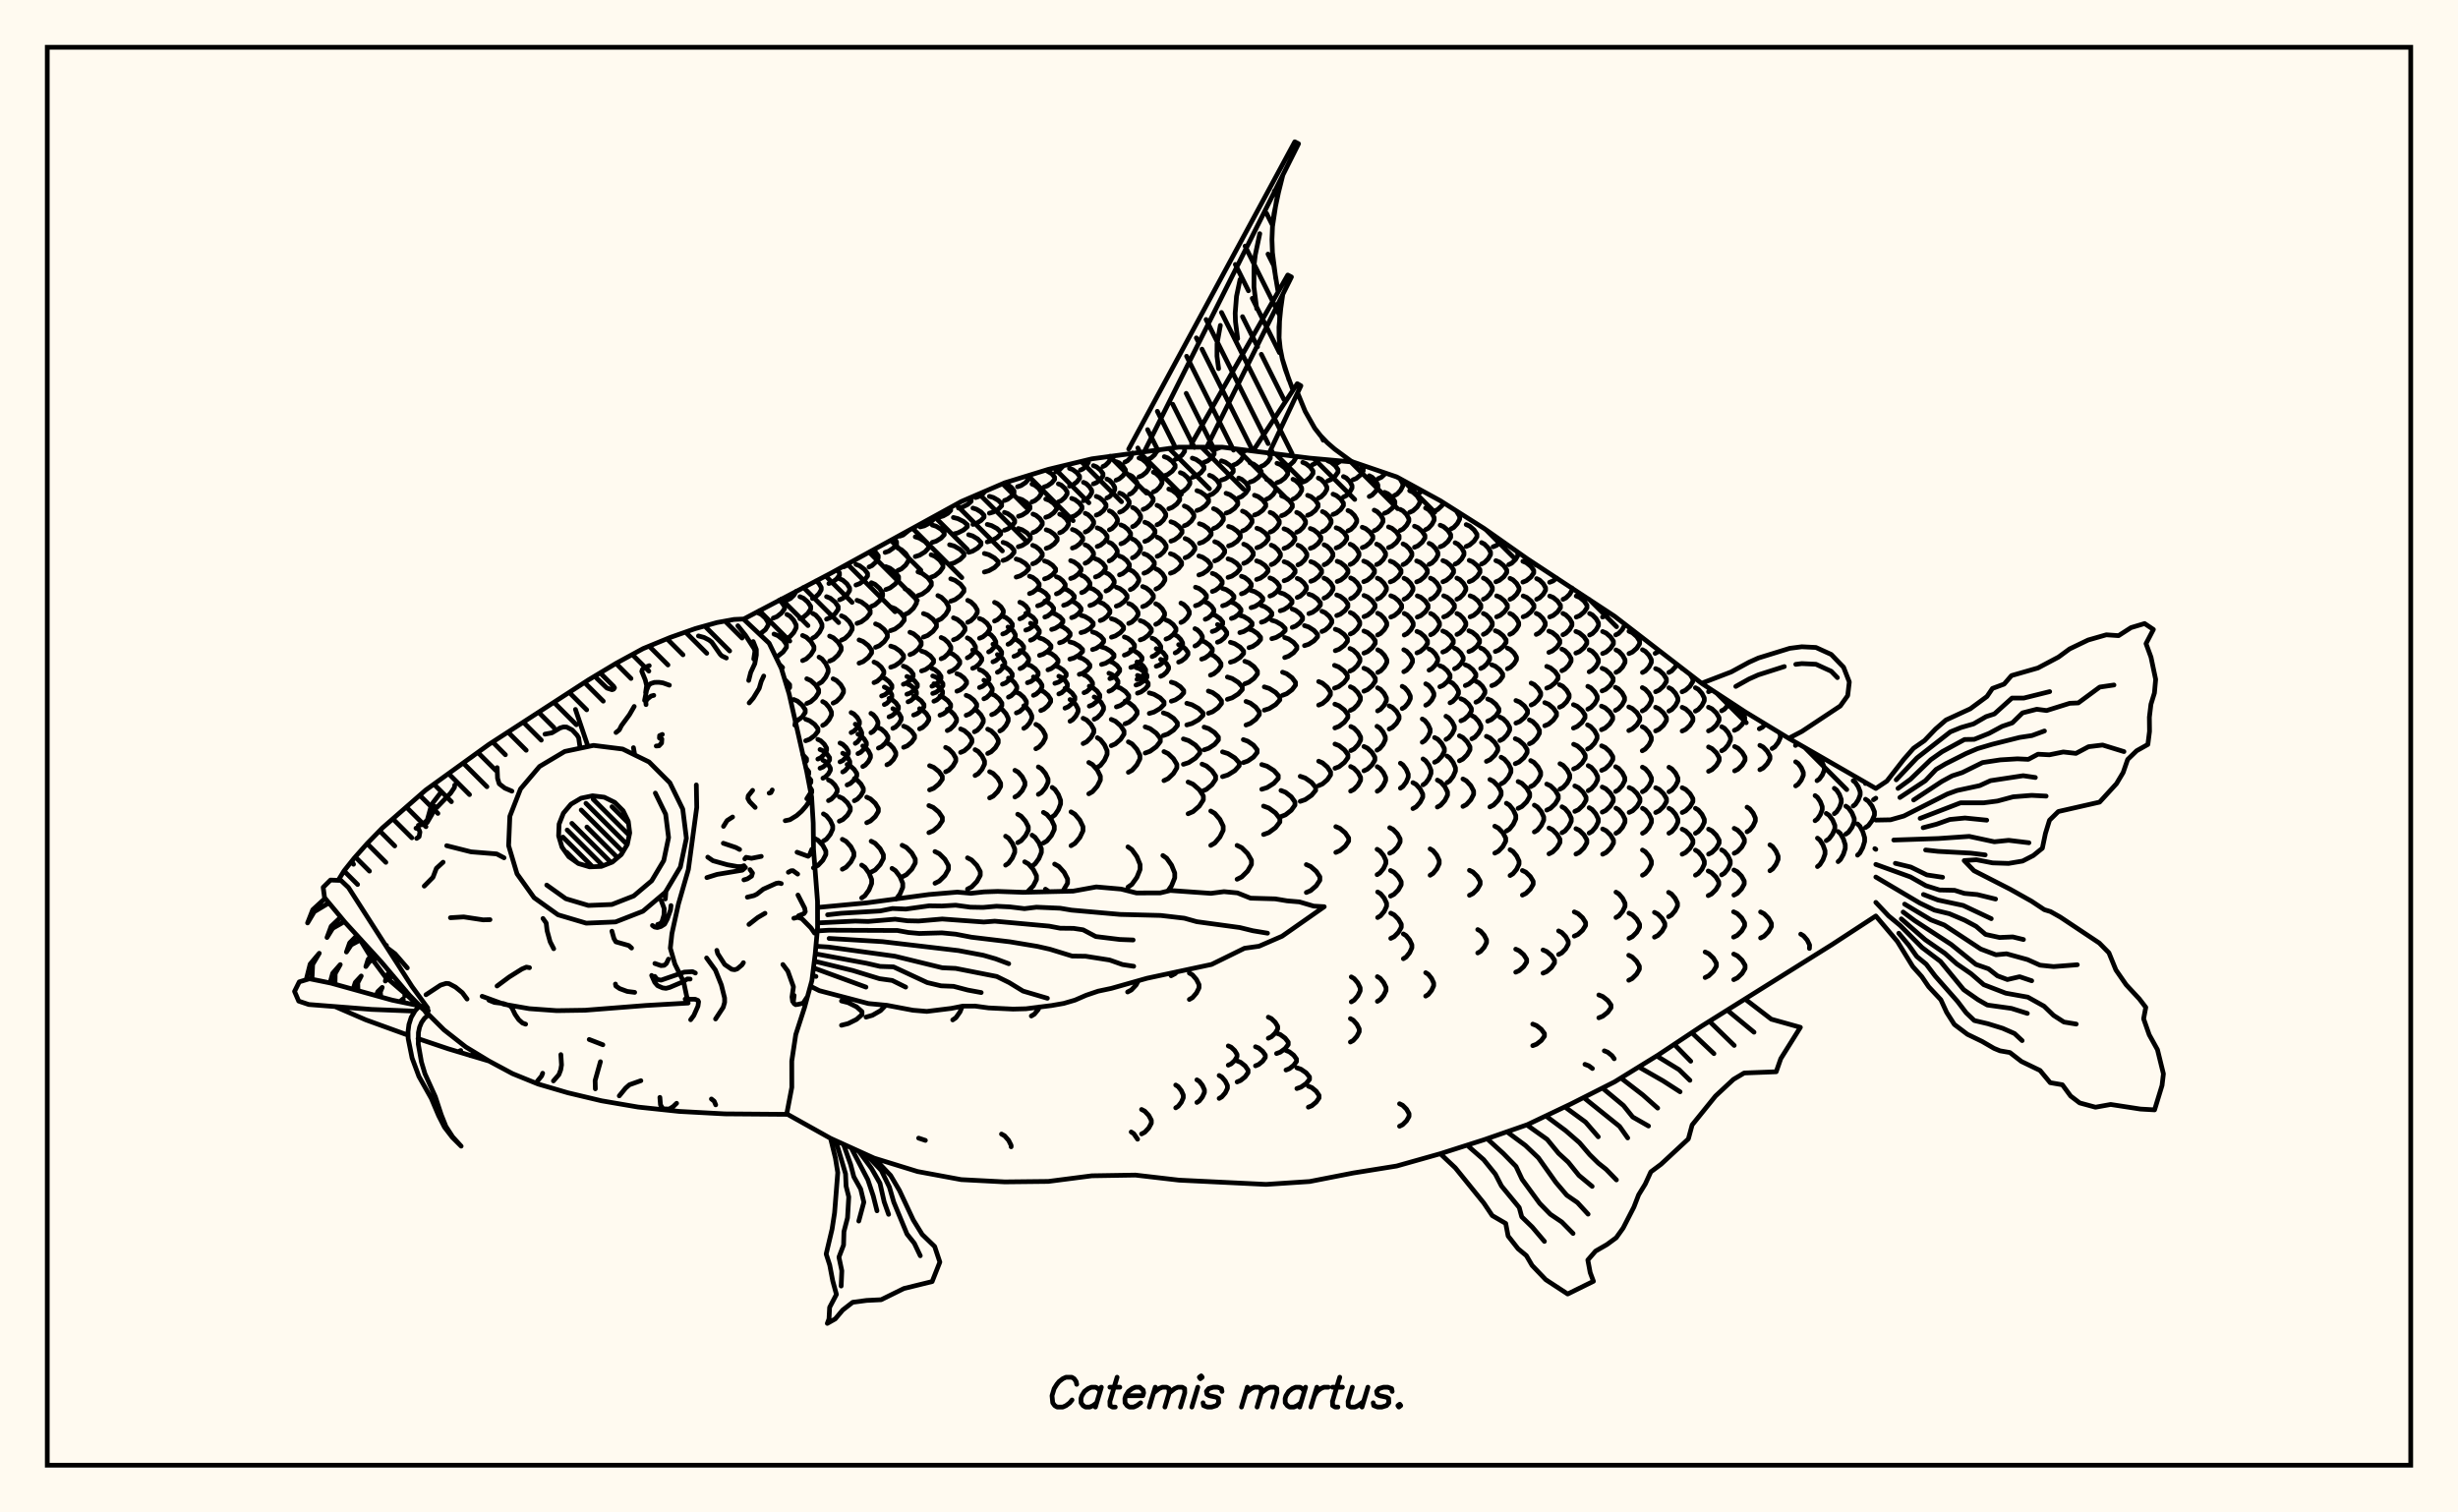
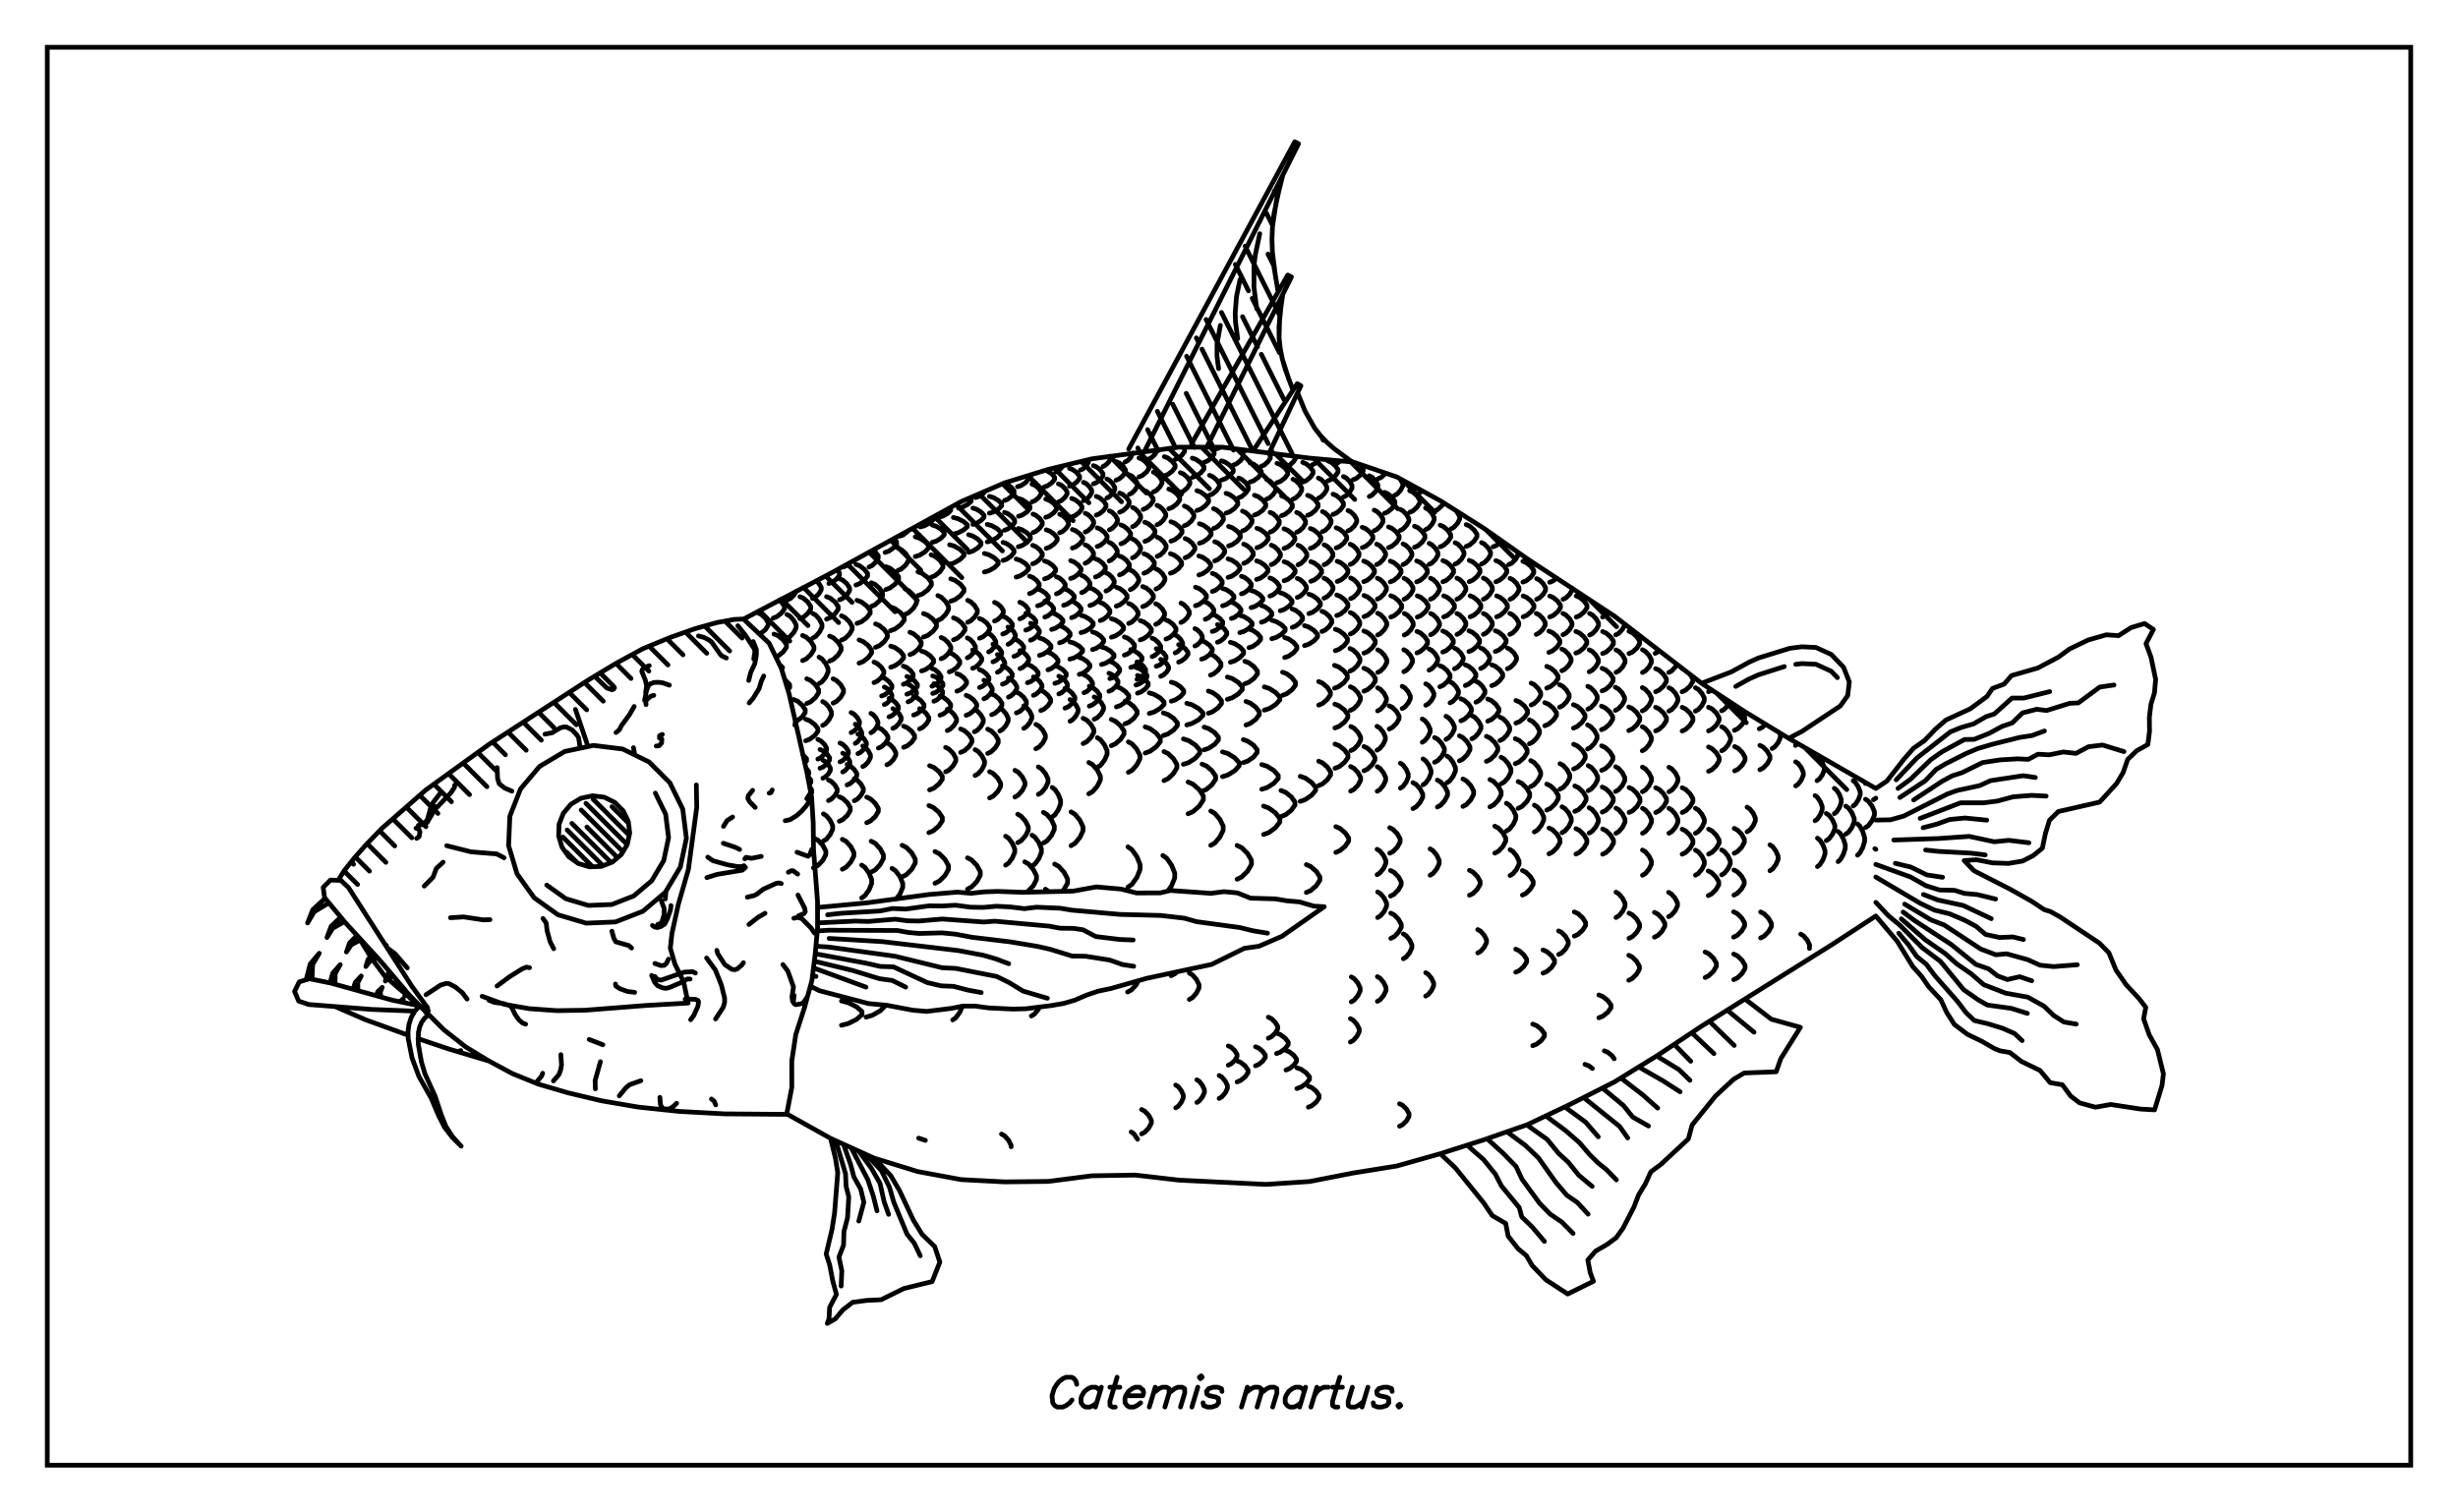
<svg xmlns="http://www.w3.org/2000/svg" width="520" height="320">
-   <rect x="0" y="0" width="520" height="320" fill="floralwhite" />
  <rect x="10" y="10" width="500" height="300" stroke="black" stroke-width="1" fill="none" />
-   <path stroke="black" stroke-width="1" fill="none" stroke-linecap="round" stroke-linejoin="round" d=" M 157.31 130.99 175.71 121.31 203.35 106.12 212.56 102.15 221.77 99.31 230.99 97.08 249.42 94.61 258.63 94.62 277.06 96.93 286.27 97.76 295.48 100.9 304.7 105.94 313.91 111.77 323.13 118.25 341.55 130.37 359.98 144.57 369.19 150.61 378.41 156.21 396.84 166.82  M 396.84 193.8 387.62 199.82 359.98 217.11 350.77 223.23 341.55 228.91 332.34 233.57 323.13 237.95 313.91 241.16 304.7 244.1 295.48 246.7 286.27 248.18 277.06 249.98 267.84 250.59 249.42 249.69 240.2 248.62 230.99 248.77 221.77 249.96 212.56 250.06 203.35 249.58 194.13 247.87 184.92 245.03 175.71 240.85 166.44 235.67  M 160.71 134.19 161.93 133.22 162.5 132.3 162.5 131.73 161.93 130.8 161.04 129.99 160.35 129.67  M 163.59 130.77 164.35 130.47 165.33 129.7 165.96 128.82 165.96 128.28 165.33 127.4 164.81 126.99  M 164.12 139 164.58 138.81 165.67 137.94 166.37 136.96 166.37 136.35 165.67 135.36 164.58 134.49 163.74 134.15  M 166.67 145.94 167.06 145.47 167.06 144.87 166 143.73  M 166.6 126.92 167.2 126.64 167.96 125.92 168.45 125.07  M 166.47 135.06 167.1 134.72 167.91 133.83 168.43 132.84 168.43 132.22 167.91 131.22 167.1 130.34 166.47 130  M 168.32 152.72 169.7 151.71 170.35 150.74 170.35 150.15 169.7 149.18 168.7 148.33 167.92 148  M 169.22 130.9 169.96 130.59 170.9 129.78 171.51 128.86 171.51 128.3 170.9 127.38 169.96 126.57 169.22 126.25  M 169.79 139.77 170.57 139.41 171.55 138.48 172.19 137.43 172.19 136.78 171.55 135.73 170.57 134.81 169.79 134.45  M 170.68 148.84 171.49 148.49 172.52 147.58 173.19 146.55 173.19 145.91 172.52 144.88 171.49 143.97 170.68 143.61  M 170.44 156.73 171.27 156.42 172.35 155.62 173.04 154.73 173.04 154.17 172.35 153.27 171.27 152.48 170.44 152.17  M 170.24 161.44 170.63 160.99 170.63 160.51 169.81 159.64  M 171.88 126.63 172.48 126.35 173.25 125.62 173.74 124.79 173.74 124.28 173.25 123.45 172.66 122.89  M 171.93 135.01 172.56 134.65 173.37 133.74 173.89 132.71 173.89 132.08 173.37 131.05 172.56 130.14 171.93 129.79  M 173.27 144.64 173.89 144.26 174.68 143.28 175.19 142.18 175.19 141.49 174.68 140.39 173.89 139.41 173.27 139.03  M 174.04 153.48 174.64 153.13 175.4 152.26 175.9 151.27 175.9 150.65 175.4 149.66 174.64 148.78 174.04 148.44  M 173.02 160.6 173.62 160.32 174.38 159.6 174.87 158.78 174.87 158.27 174.38 157.45 173.62 156.72 173.02 156.44  M 170.84 164.13 171.1 163.74 171.1 163.28 170.47 162.42  M 175.35 123.46 176.07 123.19 177 122.49 177.59 121.71 177.59 121.22 177.09 120.56  M 174.86 131 175.65 130.67 176.67 129.85 177.32 128.91 177.32 128.33 176.67 127.39 175.65 126.56 174.86 126.24  M 175.51 139.87 176.3 139.51 177.3 138.59 177.95 137.55 177.95 136.9 177.3 135.86 176.3 134.94 175.51 134.58  M 176.25 148.76 176.95 148.41 177.86 147.52 178.44 146.5 178.44 145.88 177.86 144.86 176.95 143.97 176.25 143.62  M 173.48 162.54 174.13 162.27 174.96 161.58 175.5 160.8 175.5 160.31 174.96 159.53 174.13 158.85 173.48 158.58  M 171.2 166.01 171.54 165.54 171.54 165.06 170.85 164.18  M 178.49 119.94 179.06 119.68 179.59 119.21  M 177.62 126.9 178.3 126.6 179.18 125.83 179.74 124.95 179.74 124.4 179.18 123.52 178.3 122.75 177.62 122.45  M 178.01 135.44 178.74 135.09 179.68 134.2 180.28 133.18 180.28 132.55 179.68 131.54 178.74 130.64 178.01 130.29  M 174.09 164.65 174.6 164.39 175.25 163.73 175.67 162.98 175.67 162.52 175.25 161.78 174.6 161.12 174.09 160.86  M 171.57 167.94 171.73 167.68 171.73 167.17 171.27 166.41  M 181.08 123.78 181.87 123.48 182.88 122.72 183.54 121.86 183.54 121.33 182.88 120.47 181.87 119.71 181.08 119.41  M 181.3 131.9 182.2 131.57 183.34 130.72 184.09 129.75 184.09 129.15 183.34 128.19 182.2 127.34 181.3 127.01  M 181.74 140.31 182.6 139.98 183.69 139.12 184.39 138.15 184.39 137.55 183.69 136.58 182.6 135.73 181.74 135.39  M 180.06 155 180.63 154.71 181.36 153.98 181.82 153.14 181.82 152.62 181.36 151.79 180.63 151.05 180.06 150.76  M 177.71 161.19 178.28 160.92 179.01 160.22 179.48 159.44 179.48 158.95 179.01 158.17 178.28 157.48 177.71 157.21  M 172.37 183.46 173.07 183.08 174.07 182.02 174.71 180.81 174.71 180.06 174.07 178.85 173.07 177.79 172.29 177.37  M 183.85 119.96 184.48 119.67 185.28 118.93 185.79 118.1 185.79 117.58 184.86 116.35  M 184.34 128.3 185.11 127.96 186.09 127.09 186.72 126.1 186.72 125.49 186.09 124.5 185.11 123.63 184.34 123.29  M 185.23 136.95 186.03 136.62 187.07 135.76 187.73 134.78 187.73 134.17 187.07 133.2 186.03 132.34 185.23 132  M 184.9 144.43 185.57 144.14 186.43 143.38 186.98 142.52 186.98 141.99 186.43 141.14 185.57 140.38 184.9 140.08  M 180.94 157.28 181.37 157 181.94 156.3 182.3 155.5 182.3 155 181.94 154.2 181.37 153.5 180.94 153.22  M 178.28 163.33 178.76 163.06 179.38 162.37 179.78 161.59 179.78 161.1 179.38 160.32 178.76 159.63 178.28 159.36  M 175.27 169.39 175.86 169.09 176.62 168.33 177.11 167.48 177.11 166.94 176.62 166.09 175.86 165.33 175.27 165.03  M 174.2 177.94 174.83 177.55 175.64 176.55 176.16 175.42 176.16 174.72 175.64 173.59 174.83 172.59 174.2 172.2  M 178.02 216.92 179.42 216.57 181.21 215.68 182.36 214.66 182.36 214.04 181.21 213.02 179.42 212.13 178.02 211.78  M 187.25 116.88 188.03 116.61 189.02 115.92 189.67 115.13 189.67 114.64 189.13 113.99  M 187.4 124.74 188.27 124.41 189.38 123.57 190.1 122.61 190.1 122.02 189.38 121.07 188.27 120.22 187.4 119.89  M 188.38 133.44 189.32 133.1 190.52 132.22 191.29 131.23 191.29 130.62 190.52 129.63 189.32 128.76 188.38 128.42  M 188.43 141.17 189.31 140.86 190.43 140.09 191.15 139.21 191.15 138.66 190.43 137.78 189.31 137 188.43 136.7  M 186.51 147.25 187.21 146.98 188.1 146.28 188.68 145.5 188.68 145.01 188.1 144.22 187.21 143.53 186.51 143.26  M 181.5 159.45 182.07 159.17 182.81 158.46 183.29 157.64 183.29 157.14 182.81 156.33 182.07 155.61 181.5 155.33  M 179.21 166.08 179.87 165.78 180.71 165.03 181.26 164.17 181.26 163.64 180.71 162.79 179.87 162.03 179.21 161.74  M 177.56 173.75 178.31 173.4 179.27 172.5 179.88 171.48 179.88 170.85 179.27 169.84 178.31 168.94 177.56 168.59  M 178.2 183.91 178.99 183.48 179.99 182.38 180.64 181.13 180.64 180.36 179.99 179.11 178.99 178.01 178.2 177.58  M 183.21 215.2 184.56 214.81 186.29 213.82 187.4 212.67  M 190.37 113.44 191.05 113.2 192.13 112.33  M 189.95 120.7 190.68 120.38 191.6 119.56 192.2 118.62 192.2 118.05 191.6 117.11 190.68 116.29 189.95 115.97  M 191.46 130 192.24 129.63 193.24 128.69 193.88 127.63 193.88 126.97 193.24 125.91 192.24 124.97 191.46 124.6  M 192.5 138.5 193.26 138.18 194.25 137.36 194.88 136.43 194.88 135.85 194.25 134.92 193.26 134.09 192.5 133.77  M 191.11 144.78 191.78 144.52 192.63 143.85 193.18 143.1 193.18 142.63 192.63 141.87 191.78 141.2 191.11 140.94  M 187.08 149.07 187.59 148.82 188.25 148.17 188.67 147.44 188.67 146.99 188.25 146.26 187.59 145.62 187.08 145.36  M 184.25 155.03 184.73 154.75 185.34 154.04 185.73 153.23 185.73 152.73 185.34 151.92 184.73 151.21 184.25 150.93  M 182.53 162.18 183.05 161.88 183.72 161.13 184.15 160.27 184.15 159.73 183.72 158.87 183.05 158.12 182.53 157.82  M 180.74 169.42 181.35 169.1 182.13 168.29 182.64 167.37 182.64 166.8 182.13 165.88 181.35 165.06 180.74 164.75  M 182.29 189.98 182.97 189.51 183.84 188.3 184.4 186.93 184.4 186.08 183.84 184.71 182.97 183.5 182.29 183.03  M 194.66 111.48 195.54 111.26 196.65 110.68 197.37 110.02 197.24 109.49  M 193.63 117.76 194.54 117.47 195.7 116.75 196.45 115.92 196.45 115.41 195.7 114.59 194.54 113.87 193.63 113.58  M 194.2 126.02 195.11 125.68 196.28 124.81 197.03 123.81 197.03 123.2 196.28 122.21 195.11 121.33 194.2 120.99  M 195.36 134.79 196.25 134.45 197.38 133.58 198.11 132.61 198.11 132 197.38 131.02 196.25 130.15 195.36 129.82  M 194.96 141.96 195.78 141.68 196.82 140.95 197.5 140.12 197.5 139.6 196.82 138.77 195.78 138.04 194.96 137.76  M 191.86 146.88 192.57 146.63 193.48 145.97 194.07 145.24 194.07 144.78 193.48 144.04 192.57 143.39 191.86 143.13  M 188.08 151.67 188.72 151.41 189.54 150.72 190.06 149.95 190.06 149.48 189.54 148.71 188.72 148.02 188.08 147.76  M 185.83 158.28 186.48 157.99 187.31 157.24 187.85 156.39 187.85 155.86 187.31 155.02 186.48 154.27 185.83 153.97  M 183.36 174.07 184.15 173.7 185.17 172.76 185.82 171.69 185.82 171.04 185.17 169.97 184.15 169.03 183.36 168.66  M 184.3 184.51 185.14 184.07 186.2 182.93 186.89 181.64 186.89 180.84 186.2 179.56 185.14 178.42 184.3 177.98  M 195.77 241.28 194.34 240.8  M 198.8 109.38 199.55 109.16 200.51 108.62 201.12 108 201.12 107.62 200.95 107.44  M 197.23 114.75 198.05 114.5 199.09 113.86 199.76 113.14 199.76 112.7 199.09 111.98 198.05 111.34 197.23 111.09  M 196.98 122.13 197.79 121.81 198.82 120.98 199.48 120.05 199.48 119.47 198.82 118.53 197.79 117.7 196.98 117.38  M 198.41 131.27 199.14 130.91 200.07 129.99 200.67 128.96 200.67 128.32 200.07 127.28 199.14 126.37 198.41 126.01  M 199.1 139.38 199.76 139.08 200.61 138.29 201.16 137.41 201.16 136.86 200.61 135.97 199.76 135.19 199.1 134.88  M 197.15 145.19 197.77 144.93 198.56 144.28 199.07 143.54 199.07 143.08 198.56 142.34 197.77 141.68 197.15 141.43  M 192.1 148.49 192.67 148.24 193.41 147.6 193.88 146.87 193.88 146.42 193.41 145.69 192.67 145.05 192.1 144.79  M 188.89 154.1 189.46 153.82 190.18 153.09 190.65 152.27 190.65 151.77 190.18 150.95 189.46 150.23 188.89 149.94  M 187.63 161.81 188.24 161.5 189.01 160.7 189.51 159.79 189.51 159.22 189.01 158.31 188.24 157.51 187.63 157.2  M 189.57 190.24 190.38 189.17 190.98 187.75 190.98 186.88 190.38 185.46 189.44 184.21 188.71 183.73  M 202.78 107.5 203.64 107.28 204.74 106.72 205.45 106.07 205.45 105.68 205.1 105.36  M 201.69 112.99 202.64 112.75 203.85 112.14 204.64 111.45 204.64 111.03 203.85 110.34 202.64 109.73 201.69 109.49  M 200.89 119.37 201.87 119.09 203.12 118.37 203.93 117.56 203.93 117.06 203.12 116.25 201.87 115.53 200.89 115.26  M 201.13 127.2 202.03 126.88 203.18 126.05 203.92 125.12 203.92 124.54 203.18 123.6 202.03 122.78 201.13 122.46  M 201.71 135.37 202.49 135.06 203.49 134.25 204.14 133.33 204.14 132.76 203.49 131.85 202.49 131.04 201.71 130.72  M 200.83 142.15 201.55 141.87 202.46 141.17 203.04 140.37 203.04 139.88 202.46 139.08 201.55 138.38 200.83 138.11  M 197.32 146.72 198.01 146.47 198.9 145.82 199.48 145.09 199.48 144.64 198.9 143.91 198.01 143.26 197.32 143.01  M 193.28 151.29 193.98 151.02 194.89 150.33 195.47 149.55 195.47 149.07 194.89 148.29 193.98 147.6 193.28 147.34  M 191.17 158.11 191.92 157.81 192.87 157.03 193.48 156.15 193.48 155.6 192.87 154.72 191.92 153.95 191.17 153.64  M 190.85 185.53 191.74 185.07 192.89 183.91 193.63 182.59 193.63 181.77 192.89 180.46 191.74 179.29 190.85 178.84  M 206.4 105.27 207.08 105.04 207.95 104.46 208.37 103.96  M 205.83 110.96 206.58 110.72 207.55 110.12 208.18 109.44 208.18 109.02 207.55 108.34 206.58 107.74 205.83 107.5  M 204.92 116.86 205.76 116.61 206.83 115.96 207.53 115.22 207.53 114.77 206.83 114.03 205.76 113.39 204.92 113.13  M 204.72 131.67 205.37 131.35 206.21 130.54 206.75 129.63 206.75 129.06 206.21 128.14 205.37 127.33 204.72 127.02  M 204.64 139.18 205.19 138.89 205.9 138.16 206.36 137.33 206.36 136.81 205.9 135.98 205.19 135.25 204.64 134.96  M 197.57 148.37 198.16 148.11 198.91 147.47 199.4 146.74 199.4 146.29 198.91 145.56 198.16 144.91 197.57 144.66  M 194.54 154.21 195.17 153.92 195.97 153.17 196.49 152.33 196.49 151.81 195.97 150.97 195.17 150.23 194.54 149.94  M 201.55 215.79 202.23 215.32 203.09 214.1 203.59 212.89  M 209.31 108.58 210.14 108.34 211.21 107.72 211.9 107.02 211.9 106.58 211.21 105.88 210.14 105.26 209.31 105.02  M 208.86 114.65 209.77 114.39 210.94 113.75 211.7 113.02 211.7 112.57 210.94 111.84 209.77 111.2 208.86 110.95  M 208.25 121.03 209.19 120.76 210.39 120.08 211.17 119.3 211.17 118.82 210.39 118.05 209.19 117.36 208.25 117.1  M 207.22 135.04 207.91 134.76 208.8 134.03 209.36 133.21 209.36 132.7 208.8 131.88 207.91 131.15 207.22 130.87  M 205.77 141.4 206.39 141.14 207.18 140.46 207.69 139.7 207.69 139.23 207.18 138.47 206.39 137.8 205.77 137.53  M 202.44 146.24 203.1 145.99 203.94 145.35 204.48 144.62 204.48 144.17 203.94 143.44 203.1 142.79 202.44 142.54  M 198.86 151.32 199.58 151.04 200.51 150.34 201.11 149.54 201.11 149.04 200.51 148.24 199.58 147.54 198.86 147.26  M 196.66 167.12 197.53 166.78 198.63 165.88 199.35 164.88 199.35 164.25 198.63 163.24 197.53 162.35 196.66 162  M 196.51 176.17 197.43 175.78 198.6 174.78 199.36 173.65 199.36 172.95 198.6 171.82 197.43 170.83 196.51 170.44  M 197.8 186.88 198.72 186.42 199.9 185.26 200.65 183.93 200.65 183.12 199.9 181.8 198.72 180.63 197.8 180.17  M 212.5 105.9 213.15 105.65 213.98 105.02 214.52 104.3 214.52 103.86 213.98 103.14 213.15 102.51 212.5 102.26  M 212.5 112.19 213.2 111.93 214.09 111.27 214.66 110.53 214.66 110.07 214.09 109.32 213.2 108.67 212.5 108.41  M 212.2 118.58 212.95 118.32 213.91 117.65 214.52 116.9 214.52 116.43 213.91 115.67 212.95 115.01 212.2 114.75  M 210.4 131.4 211 131.13 211.77 130.44 212.26 129.67 212.26 129.18 211.77 128.4 211 127.72 210.4 127.45  M 209.15 137.93 209.64 137.66 210.26 136.99 210.67 136.22 210.67 135.75 210.26 134.99 209.64 134.31 209.15 134.05  M 200.4 154.57 201.03 154.26 201.83 153.48 202.36 152.6 202.36 152.05 201.83 151.16 201.03 150.38 200.4 150.08  M 200.05 163.3 200.74 162.95 201.62 162.05 202.2 161.03 202.2 160.4 201.62 159.38 200.74 158.48 200.05 158.13  M 213.91 242.63 213.91 242.34 213.37 241.26 212.53 240.31 211.87 239.94  M 215.26 102.98 216.01 102.74 216.96 102.11 217.58 101.4 217.58 100.96 217.33 100.68  M 215.46 109.24 216.24 108.98 217.24 108.33 217.89 107.58 217.89 107.12 217.24 106.38 216.24 105.72 215.46 105.46  M 215.42 115.68 216.24 115.42 217.29 114.75 217.97 113.99 217.97 113.52 217.29 112.76 216.24 112.09 215.42 111.82  M 214.98 122.1 215.82 121.84 216.9 121.18 217.59 120.43 217.59 119.96 216.9 119.21 215.82 118.54 214.98 118.28  M 212.13 134.14 212.78 133.89 213.62 133.24 214.16 132.5 214.16 132.04 213.62 131.3 212.78 130.65 212.13 130.4  M 210.06 140.03 210.65 139.78 211.41 139.13 211.9 138.39 211.9 137.93 211.41 137.2 210.65 136.55 210.06 136.29  M 207.22 145.46 207.86 145.21 208.68 144.55 209.21 143.81 209.21 143.35 208.68 142.6 207.86 141.95 207.22 141.69  M 204.4 151.34 205.11 151.06 206.03 150.32 206.62 149.49 206.62 148.97 206.03 148.14 205.11 147.41 204.4 147.12  M 203.22 159.19 203.99 158.86 204.98 157.99 205.61 157.02 205.61 156.41 204.98 155.43 203.99 154.57 203.22 154.23  M 204.68 188.11 205.55 187.66 206.66 186.51 207.38 185.21 207.38 184.4 206.66 183.1 205.55 181.95 204.68 181.5  M 218.32 106.19 218.94 105.93 219.74 105.28 220.25 104.53 220.25 104.07 219.74 103.33 218.94 102.67 218.32 102.42  M 218.53 112.68 219.16 112.41 219.98 111.73 220.5 110.96 220.5 110.48 219.98 109.71 219.16 109.03 218.53 108.77  M 218.47 119.29 219.12 119.03 219.96 118.35 220.5 117.57 220.5 117.1 219.96 116.32 219.12 115.64 218.47 115.38  M 217.8 125.59 218.46 125.34 219.3 124.7 219.84 123.98 219.84 123.53 219.3 122.8 218.46 122.16 217.8 121.91  M 215.75 130.93 216.33 130.69 217.07 130.08 217.55 129.39 217.55 128.96 217.07 128.27 216.33 127.66 215.75 127.42  M 213.25 136.32 213.75 136.07 214.39 135.44 214.8 134.72 214.8 134.27 214.39 133.55 213.75 132.92 213.25 132.67  M 211 142.24 211.5 141.98 212.14 141.33 212.56 140.59 212.56 140.13 212.14 139.39 211.5 138.74 211 138.49  M 208.15 147.85 208.71 147.59 209.44 146.9 209.91 146.13 209.91 145.65 209.44 144.87 208.71 144.19 208.15 143.92  M 206.14 154.83 206.75 154.51 207.52 153.69 208.02 152.76 208.02 152.18 207.52 151.25 206.75 150.43 206.14 150.11  M 206.28 164.08 206.93 163.71 207.75 162.76 208.28 161.68 208.28 161.01 207.75 159.94 206.93 158.98 206.28 158.61  M 220.88 103.04 221.59 102.79 222.51 102.15 223.11 101.42 223.11 100.97 222.51 100.24 221.24 99.48  M 221.23 109.45 221.97 109.19 222.91 108.51 223.51 107.75 223.51 107.28 222.91 106.52 221.97 105.85 221.23 105.59  M 221.33 116.02 222.08 115.75 223.03 115.07 223.65 114.3 223.65 113.82 223.03 113.04 222.08 112.36 221.33 112.09  M 220.98 122.48 221.73 122.22 222.69 121.56 223.32 120.81 223.32 120.35 222.69 119.61 221.73 118.95 220.98 118.69  M 219.52 128.18 220.25 127.94 221.18 127.32 221.78 126.62 221.78 126.19 221.18 125.49 220.25 124.88 219.52 124.64  M 217.01 133.32 217.69 133.08 218.57 132.46 219.13 131.77 219.13 131.33 218.57 130.64 217.69 130.02 217.01 129.78  M 214.51 138.87 215.17 138.62 216.01 137.97 216.55 137.24 216.55 136.79 216.01 136.06 215.17 135.42 214.51 135.17  M 212.07 144.76 212.74 144.5 213.59 143.82 214.14 143.06 214.14 142.59 213.59 141.82 212.74 141.15 212.07 140.88  M 209.79 151.21 210.48 150.91 211.37 150.15 211.95 149.29 211.95 148.76 211.37 147.89 210.48 147.13 209.79 146.83  M 208.95 159.42 209.67 159.07 210.59 158.18 211.18 157.16 211.18 156.53 210.59 155.52 209.67 154.62 208.95 154.27  M 209.36 168.82 210.11 168.45 211.07 167.48 211.69 166.39 211.69 165.71 211.07 164.62 210.11 163.65 209.36 163.27  M 223.37 99.84 223.95 99.59 224.98 98.54  M 223.9 106.2 224.5 105.94 225.26 105.27 225.75 104.52 225.75 104.05 225.26 103.3 224.5 102.63 223.9 102.37  M 224.17 112.73 224.77 112.46 225.54 111.78 226.04 111 226.04 110.52 225.54 109.75 224.77 109.06 224.17 108.79  M 223.49 125.65 224.09 125.4 224.85 124.77 225.35 124.06 225.35 123.62 224.85 122.9 224.09 122.27 223.49 122.03  M 221.04 130.56 221.64 130.33 222.4 129.74 222.89 129.08 222.89 128.66 222.4 128 221.64 127.41 221.04 127.18  M 218.01 135.46 218.61 135.21 219.37 134.59 219.87 133.88 219.87 133.44 219.37 132.73 218.61 132.11 218.01 131.87  M 215.79 141.46 216.37 141.2 217.12 140.54 217.61 139.79 217.61 139.32 217.12 138.57 216.37 137.91 215.79 137.65  M 213.34 147.5 213.91 147.22 214.64 146.52 215.11 145.73 215.11 145.24 214.64 144.45 213.91 143.74 213.34 143.47  M 211.52 154.66 212.09 154.33 212.82 153.49 213.29 152.54 213.29 151.96 212.82 151 212.09 150.17 211.52 149.84  M 212.74 183.05 213.36 182.63 214.15 181.56 214.67 180.36 214.67 179.61 214.15 178.4 213.36 177.33 212.74 176.92  M 218.18 214.96 218.82 214.58 219.64 213.59 219.9 213.04  M 226.26 102.86 226.95 102.61 227.82 101.95 228.39 101.21 228.39 100.75 227.82 100.01 226.95 99.36 226.26 99.1  M 226.72 109.36 227.42 109.1 228.31 108.42 228.89 107.65 228.89 107.17 228.31 106.4 227.42 105.72 226.72 105.45  M 226.87 115.96 227.57 115.7 228.48 115.01 229.06 114.23 229.06 113.75 228.48 112.98 227.57 112.29 226.87 112.03  M 226.5 122.4 227.21 122.14 228.11 121.48 228.69 120.74 228.69 120.28 228.11 119.54 227.21 118.88 226.5 118.62  M 225.01 128.07 225.74 127.83 226.66 127.22 227.26 126.52 227.26 126.09 226.66 125.39 225.74 124.78 225.01 124.54  M 222.48 133.18 223.24 132.94 224.23 132.32 224.86 131.63 224.86 131.2 224.23 130.51 223.24 129.9 222.48 129.66  M 219.91 138.66 220.69 138.41 221.68 137.77 222.33 137.05 222.33 136.6 221.68 135.87 220.69 135.23 219.91 134.98  M 217.36 144.45 218.09 144.19 219.02 143.52 219.62 142.76 219.62 142.28 219.02 141.52 218.09 140.85 217.36 140.59  M 215.02 150.84 215.7 150.55 216.57 149.78 217.13 148.92 217.13 148.39 216.57 147.53 215.7 146.76 215.02 146.47  M 214.71 168.63 215.39 168.24 216.26 167.26 216.82 166.15 216.82 165.46 216.26 164.35 215.39 163.36 214.71 162.98  M 215.3 178.29 216.02 177.88 216.94 176.83 217.54 175.65 217.54 174.91 216.94 173.73 216.02 172.68 215.3 172.27  M 217.3 188.75 218.6 187.42 219.27 186.1 219.27 185.28 218.6 183.96 217.58 182.79 216.78 182.34  M 228.56 99.46 229.1 99.21 229.8 98.57 230.25 97.84 230.18 97.27  M 229.21 105.95 229.78 105.68 230.49 105 230.96 104.24 230.96 103.76 230.49 102.99 229.78 102.31 229.21 102.05  M 229.59 112.57 230.16 112.3 230.9 111.61 231.37 110.82 231.37 110.34 230.9 109.56 230.16 108.87 229.59 108.6  M 229.56 119.18 230.13 118.91 230.87 118.23 231.34 117.46 231.34 116.98 230.87 116.21 230.13 115.53 229.56 115.27  M 228.82 125.39 229.39 125.15 230.12 124.51 230.59 123.79 230.59 123.35 230.12 122.63 229.39 121.99 228.82 121.74  M 226.71 130.68 227.35 130.45 228.17 129.84 228.7 129.15 228.7 128.73 228.17 128.04 227.35 127.44 226.71 127.2  M 224.15 136 224.87 135.76 225.79 135.13 226.39 134.42 226.39 133.98 225.79 133.27 224.87 132.64 224.15 132.39  M 221.7 141.72 222.39 141.46 223.27 140.82 223.83 140.09 223.83 139.64 223.27 138.92 222.39 138.27 221.7 138.02  M 218.63 147.12 219.21 146.85 219.95 146.18 220.43 145.41 220.43 144.93 219.95 144.16 219.21 143.49 218.63 143.22  M 216.59 154.1 217.13 153.77 217.83 152.95 218.28 152.01 218.28 151.43 217.83 150.49 217.13 149.66 216.59 149.34  M 218.33 183.24 218.96 182.79 219.78 181.66 220.31 180.37 220.31 179.57 219.78 178.28 218.96 177.15 218.33 176.7  M 221.95 188.66 221.16 188.13  M 231.32 102.37 231.97 102.11 232.8 101.44 233.34 100.68 233.34 100.21 232.8 99.45 231.97 98.78 231.32 98.52  M 231.92 108.99 232.58 108.72 233.44 108.03 233.98 107.25 233.98 106.76 233.44 105.98 232.58 105.29 231.92 105.02  M 232.12 115.63 232.8 115.36 233.66 114.67 234.21 113.89 234.21 113.41 233.66 112.63 232.8 111.95 232.12 111.68  M 231.75 122.07 232.43 121.81 233.29 121.15 233.85 120.39 233.85 119.92 233.29 119.17 232.43 118.5 231.75 118.24  M 230.57 128.11 231.3 127.86 232.23 127.21 232.83 126.48 232.83 126.03 232.23 125.3 231.3 124.66 230.57 124.4  M 228.69 133.85 229.52 133.61 230.59 132.97 231.27 132.25 231.27 131.8 230.59 131.08 229.52 130.44 228.69 130.19  M 226.33 139.46 227.19 139.21 228.3 138.57 229.02 137.85 229.02 137.41 228.3 136.69 227.19 136.05 226.33 135.81  M 223.16 144.58 223.93 144.33 224.92 143.68 225.56 142.95 225.56 142.49 224.92 141.76 223.93 141.11 223.16 140.85  M 220.18 150.34 220.85 150.05 221.71 149.31 222.27 148.47 222.27 147.95 221.71 147.11 220.85 146.37 220.18 146.08  M 219.14 158.42 219.79 158.07 220.62 157.17 221.15 156.15 221.15 155.53 220.62 154.51 219.79 153.61 219.14 153.26  M 219.67 168.07 220.33 167.68 221.17 166.67 221.72 165.52 221.72 164.81 221.17 163.67 220.33 162.66 219.67 162.26  M 220.74 178.36 221.48 177.92 222.43 176.79 223.04 175.52 223.04 174.73 222.43 173.45 221.48 172.32 220.74 171.88  M 224.83 188.6 225.85 186.86 225.85 185.98 225.12 184.56 223.99 183.31 223.11 182.82  M 233.34 98.7 233.86 98.44 234.53 97.78 234.96 97.04 234.92 96.51  M 234.17 105.36 234.71 105.09 235.39 104.39 235.83 103.6 235.83 103.11 235.39 102.32 234.71 101.62 234.17 101.35  M 234.7 112.1 235.25 111.83 235.95 111.13 236.4 110.34 236.4 109.85 235.95 109.06 235.25 108.36 234.7 108.09  M 234.65 118.68 235.2 118.41 235.9 117.73 236.36 116.96 236.36 116.48 235.9 115.71 235.2 115.02 234.65 114.76  M 233.97 125.05 234.54 124.79 235.26 124.12 235.72 123.36 235.72 122.89 235.26 122.13 234.54 121.46 233.97 121.2  M 232.76 131.3 233.42 131.04 234.26 130.38 234.8 129.62 234.8 129.15 234.26 128.4 233.42 127.73 232.76 127.47  M 231.13 137.43 231.89 137.18 232.86 136.53 233.48 135.8 233.48 135.34 232.86 134.61 231.89 133.96 231.13 133.71  M 228.33 142.68 229.05 142.44 229.97 141.81 230.56 141.11 230.56 140.67 229.97 139.96 229.05 139.34 228.33 139.1  M 224 146.82 224.58 146.57 225.33 145.91 225.81 145.18 225.81 144.72 225.33 143.98 224.58 143.33 224 143.07  M 222.6 172.83 223.17 172.41 223.9 171.33 224.37 170.1 224.37 169.34 223.9 168.11 223.17 167.03 222.6 166.6  M 236.11 101.6 236.75 101.33 237.56 100.65 238.09 99.87 238.09 99.39 237.56 98.62 236.75 97.93 236.11 97.67  M 236.85 108.37 237.51 108.09 238.34 107.39 238.88 106.59 238.88 106.1 238.34 105.3 237.51 104.6 236.85 104.32  M 237.13 115.06 237.79 114.79 238.64 114.09 239.18 113.31 239.18 112.82 238.64 112.03 237.79 111.34 237.13 111.06  M 236.83 121.63 237.5 121.36 238.36 120.67 238.92 119.88 238.92 119.4 238.36 118.61 237.5 117.92 236.83 117.65  M 236.16 128.25 236.89 127.98 237.83 127.28 238.43 126.49 238.43 126 237.83 125.21 236.89 124.52 236.16 124.24  M 235.13 134.82 235.95 134.55 237.01 133.87 237.69 133.1 237.69 132.62 237.01 131.85 235.95 131.17 235.13 130.91  M 233.03 140.58 233.88 140.33 234.97 139.68 235.67 138.95 235.67 138.5 234.97 137.77 233.88 137.13 233.03 136.88  M 225.3 149.83 225.97 149.55 226.83 148.82 227.39 147.99 227.39 147.48 226.83 146.66 225.97 145.93 225.3 145.64  M 226.58 178.93 227.39 178.45 228.44 177.2 229.11 175.79 229.11 174.92 228.44 173.51 227.39 172.26 226.58 171.77  M 237.97 97.77 238.5 97.51 239.18 96.84 239.62 95.83  M 238.94 104.58 239.48 104.3 240.17 103.59 240.62 102.78 240.62 102.28 240.17 101.47 239.48 100.76 238.94 100.48  M 239.6 111.43 240.15 111.16 240.86 110.45 241.31 109.65 241.31 109.15 240.86 108.35 240.15 107.65 239.6 107.37  M 239.57 118.03 240.12 117.76 240.84 117.06 241.29 116.28 241.29 115.79 240.84 115.01 240.12 114.31 239.57 114.04  M 239.12 124.75 239.7 124.47 240.44 123.75 240.91 122.93 240.91 122.43 240.44 121.61 239.7 120.89 239.12 120.61  M 238.78 131.91 239.42 131.63 240.24 130.89 240.76 130.06 240.76 129.54 240.24 128.71 239.42 127.98 238.78 127.69  M 237.86 138.62 238.55 138.36 239.43 137.69 240 136.92 240 136.45 239.43 135.69 238.55 135.02 237.86 134.76  M 234.8 143.58 235.47 143.33 236.32 142.7 236.87 141.98 236.87 141.54 236.32 140.82 235.47 140.19 234.8 139.94  M 229.33 146.56 229.91 146.31 230.65 145.65 231.13 144.91 231.13 144.45 230.65 143.71 229.91 143.05 229.33 142.8  M 226.37 152.6 226.91 152.28 227.61 151.49 228.07 150.58 228.07 150.02 227.61 149.12 226.91 148.32 226.37 148.01  M 238.55 209.88 239.34 209.46 240.35 208.4 240.8 207.56  M 240.66 241.03 239.85 239.86 239.31 239.5  M 240.96 100.9 241.63 100.62 242.49 99.93 243.05 99.14 243.05 98.65 242.49 97.86 241.63 97.16 240.96 96.89  M 241.83 107.78 242.51 107.5 243.39 106.79 243.95 105.98 243.95 105.47 243.39 104.66 242.51 103.95 241.83 103.67  M 242.19 114.55 242.88 114.28 243.77 113.57 244.34 112.77 244.34 112.27 243.77 111.48 242.88 110.77 242.19 110.49  M 242.01 121.28 242.72 121 243.62 120.29 244.2 119.47 244.2 118.97 243.62 118.16 242.72 117.45 242.01 117.17  M 241.74 128.35 242.46 128.06 243.4 127.32 244 126.48 244 125.97 243.4 125.13 242.46 124.39 241.74 124.1  M 241.22 135.39 241.97 135.11 242.94 134.4 243.57 133.6 243.57 133.1 242.94 132.29 241.97 131.58 241.22 131.31  M 239.23 141.21 239.99 140.96 240.97 140.3 241.59 139.56 241.59 139.1 240.97 138.36 239.99 137.7 239.23 137.44  M 230.45 149.4 231.16 149.11 232.07 148.38 232.66 147.54 232.66 147.03 232.07 146.2 231.16 145.46 230.45 145.18  M 229.14 157.32 229.87 156.96 230.8 156.03 231.4 154.97 231.4 154.32 230.8 153.27 229.87 152.33 229.14 151.97  M 230.34 167.95 231.13 167.5 232.14 166.34 232.79 165.04 232.79 164.23 232.14 162.92 231.13 161.77 230.34 161.32  M 241.5 239.91 242.17 239.56 243.02 238.66 243.57 237.64 243.57 237.01 243.02 235.99 242.17 235.09 241.5 234.74  M 242.94 97.16 243.52 96.89 244.26 96.22 244.74 95.45 244.74 95.19  M 244 104.08 244.59 103.8 245.34 103.07 245.83 102.25 245.83 101.74 245.34 100.92 244.59 100.19 244 99.91  M 244.77 111.03 245.37 110.75 246.13 110.03 246.62 109.22 246.62 108.72 246.13 107.91 245.37 107.19 244.77 106.91  M 244.81 117.71 245.42 117.44 246.2 116.73 246.7 115.93 246.7 115.43 246.2 114.63 245.42 113.93 244.81 113.65  M 244.54 124.63 245.15 124.34 245.94 123.6 246.44 122.76 246.44 122.24 245.94 121.4 245.15 120.65 244.54 120.36  M 244.5 132.1 245.1 131.8 245.87 131.04 246.37 130.19 246.37 129.66 245.87 128.8 245.1 128.04 244.5 127.74  M 243.74 138.92 244.33 138.65 245.08 137.98 245.57 137.21 245.57 136.74 245.08 135.97 244.33 135.29 243.74 135.03  M 240.54 143.74 241.13 143.49 241.88 142.85 242.36 142.12 242.36 141.67 241.88 140.94 241.13 140.3 240.54 140.05  M 234.6 146.26 235.21 146 236 145.33 236.51 144.58 236.51 144.11 236 143.36 235.21 142.7 234.6 142.44  M 231.48 152.18 232.12 151.86 232.94 151.04 233.46 150.11 233.46 149.53 232.94 148.6 232.12 147.78 231.48 147.46  M 232.15 162.36 232.81 161.93 233.66 160.84 234.21 159.6 234.21 158.84 233.66 157.6 232.81 156.51 232.15 156.08  M 238.62 187.7 239.45 187.12 240.51 185.64 241.19 183.96 241.19 182.92 240.51 181.24 239.45 179.76 238.62 179.18  M 246.31 100.67 247.05 100.39 247.99 99.69 248.6 98.89 248.6 98.4 247.99 97.6 247.05 96.89 246.31 96.62  M 247.26 107.64 248 107.35 248.96 106.63 249.57 105.81 249.57 105.3 248.96 104.48 248 103.75 247.26 103.47  M 247.71 114.5 248.47 114.22 249.43 113.51 250.06 112.7 250.06 112.19 249.43 111.38 248.47 110.67 247.71 110.39  M 247.61 121.28 248.37 121 249.34 120.28 249.97 119.47 249.97 118.97 249.34 118.15 248.37 117.43 247.61 117.15  M 246.67 135.21 247.35 134.94 248.22 134.24 248.78 133.44 248.78 132.95 248.22 132.16 247.35 131.46 246.67 131.18  M 244.61 140.97 245.28 140.72 246.13 140.07 246.68 139.33 246.68 138.88 246.13 138.14 245.28 137.49 244.61 137.24  M 240.33 144.94 241.07 144.68 242.02 144.04 242.63 143.31 242.63 142.86 242.02 142.12 241.07 141.48 240.33 141.23  M 236.18 149.56 237.02 149.27 238.1 148.52 238.79 147.68 238.79 147.16 238.1 146.32 237.02 145.58 236.18 145.29  M 235.09 157.77 235.96 157.39 237.07 156.42 237.79 155.33 237.79 154.65 237.07 153.56 235.96 152.59 235.09 152.21  M 247.75 206.45 248.61 206 248.98 205.61  M 248.6 97.23 249.24 96.96 250.07 96.28 250.6 95.51 250.6 95.03 250.31 94.61  M 249.71 104.2 250.36 103.92 251.19 103.19 251.72 102.36 251.72 101.84 251.19 101.01 250.36 100.28 249.71 100  M 250.55 111.24 251.2 110.96 252.04 110.23 252.57 109.4 252.57 108.89 252.04 108.07 251.2 107.34 250.55 107.06  M 250.71 118.01 251.37 117.74 252.22 117.03 252.77 116.23 252.77 115.73 252.22 114.93 251.37 114.22 250.71 113.94  M 249.83 131.7 250.4 131.42 251.13 130.71 251.6 129.9 251.6 129.4 251.13 128.59 250.4 127.88 249.83 127.6  M 248.61 138.14 249.12 137.88 249.77 137.22 250.19 136.48 250.19 136.02 249.77 135.27 249.12 134.61 248.61 134.35  M 245.54 143.09 246.08 142.85 246.78 142.23 247.22 141.52 247.22 141.08 246.78 140.38 246.08 139.76 245.54 139.51  M 240.64 146.66 241.36 146.41 242.3 145.75 242.9 145.01 242.9 144.55 242.3 143.81 241.36 143.16 240.64 142.9  M 238.01 153.14 238.83 152.81 239.87 151.98 240.55 151.03 240.55 150.45 239.87 149.5 238.83 148.67 238.01 148.34  M 238.71 163.4 239.5 162.97 240.5 161.84 241.15 160.57 241.15 159.79 240.5 158.52 239.5 157.4 238.71 156.96  M 247.06 188.52 247.85 187.4 248.52 185.74 248.52 184.71 247.85 183.05 246.82 181.58 246.01 181.01  M 251.61 211.46 252.27 211.08 253.11 210.11 253.66 209.01 253.66 208.33 253.11 207.23 252.27 206.26 251.61 205.88  M 248.73 234.39 249.25 234.06 249.91 233.22 250.33 232.27 250.33 231.69 249.91 230.74 249.25 229.9 248.73 229.57  M 252.24 101 253.03 100.73 254.05 100.02 254.7 99.22 254.7 98.72 254.05 97.92 253.03 97.21 252.24 96.93  M 253.22 108.01 254.01 107.73 255.03 106.99 255.68 106.17 255.68 105.65 255.03 104.83 254.01 104.1 253.22 103.81  M 253.74 114.94 254.54 114.66 255.56 113.94 256.22 113.12 256.22 112.62 255.56 111.81 254.54 111.09 253.74 110.81  M 253.63 121.65 254.43 121.38 255.45 120.68 256.11 119.89 256.11 119.4 255.45 118.6 254.43 117.9 253.63 117.63  M 252.91 128.16 253.65 127.9 254.6 127.21 255.22 126.44 255.22 125.96 254.6 125.19 253.65 124.5 252.91 124.24  M 249.34 140.09 249.97 139.83 250.79 139.19 251.32 138.46 251.32 138.01 250.79 137.28 249.97 136.64 249.34 136.39  M 243.14 150.94 244.14 150.65 245.43 149.89 246.26 149.04 246.26 148.51 245.43 147.65 244.14 146.9 243.14 146.6  M 242.27 159.33 243.3 158.95 244.62 157.99 245.47 156.9 245.47 156.22 244.62 155.13 243.3 154.16 242.27 153.79  M 254.77 97.8 255.44 97.54 256.31 96.85 256.86 96.07 256.86 95.59 256.05 94.62  M 255.88 104.77 256.55 104.49 257.42 103.75 257.97 102.92 257.97 102.41 257.42 101.58 256.55 100.85 255.88 100.56  M 256.73 111.83 257.4 111.54 258.26 110.81 258.81 109.98 258.81 109.47 258.26 108.64 257.4 107.91 256.73 107.62  M 256.98 118.67 257.65 118.39 258.52 117.69 259.08 116.89 259.08 116.39 258.52 115.59 257.65 114.88 256.98 114.61  M 256.48 125.14 257.15 124.88 258.01 124.22 258.56 123.46 258.56 122.99 258.01 122.24 257.15 121.57 256.48 121.31  M 254.98 131.03 255.56 130.78 256.31 130.15 256.79 129.43 256.79 128.98 256.31 128.26 255.56 127.62 254.98 127.37  M 252.8 136.68 253.3 136.43 253.95 135.79 254.36 135.07 254.36 134.62 253.95 133.9 253.3 133.26 252.8 133.01  M 247.8 148.36 248.65 148.08 249.72 147.38 250.42 146.59 250.42 146.1 249.72 145.3 248.65 144.6 247.8 144.33  M 246.11 155.62 247.07 155.29 248.29 154.46 249.08 153.52 249.08 152.93 248.29 151.99 247.07 151.16 246.11 150.83  M 246.24 165.16 247.12 164.74 248.24 163.67 248.97 162.46 248.97 161.72 248.24 160.51 247.12 159.44 246.24 159.02  M 253.21 233.25 253.72 232.93 254.37 232.09 254.8 231.15 254.8 230.57 254.37 229.62 253.72 228.79 253.21 228.47  M 257.39 94.95 258.29 94.62  M 258.41 101.57 259.21 101.3 260.24 100.59 260.9 99.79 260.9 99.29 260.24 98.49 259.21 97.78 258.41 97.5  M 259.38 108.57 260.17 108.28 261.19 107.55 261.85 106.72 261.85 106.21 261.19 105.38 260.17 104.65 259.38 104.37  M 259.91 115.51 260.71 115.23 261.73 114.51 262.39 113.69 262.39 113.19 261.73 112.38 260.71 111.66 259.91 111.38  M 259.8 122.16 260.6 121.9 261.62 121.21 262.28 120.44 262.28 119.96 261.62 119.19 260.6 118.51 259.8 118.24  M 258.65 128.17 259.42 127.92 260.4 127.28 261.04 126.56 261.04 126.11 260.4 125.39 259.42 124.75 258.65 124.51  M 256.46 133.61 257.17 133.37 258.08 132.73 258.67 132.02 258.67 131.58 258.08 130.86 257.17 130.23 256.46 129.98  M 254.21 139.46 254.93 139.2 255.87 138.52 256.47 137.75 256.47 137.27 255.87 136.5 254.93 135.83 254.21 135.56  M 251.07 153.38 252.17 153.07 253.58 152.28 254.49 151.37 254.49 150.81 253.58 149.91 252.17 149.11 251.07 148.8  M 250.35 161.71 251.47 161.35 252.9 160.41 253.82 159.35 253.82 158.7 252.9 157.64 251.47 156.7 250.35 156.34  M 251.35 172.17 252.39 171.72 253.72 170.55 254.57 169.23 254.57 168.41 253.72 167.09 252.39 165.92 251.35 165.46  M 260.96 98.39 261.61 98.12 262.45 97.44 263 96.66 263 96.18 262.07 95.09  M 262.05 105.33 262.71 105.04 263.55 104.31 264.09 103.49 264.09 102.98 263.55 102.15 262.71 101.43 262.05 101.14  M 262.85 112.34 263.5 112.05 264.33 111.32 264.87 110.5 264.87 109.98 264.33 109.16 263.5 108.43 262.85 108.14  M 263.11 119.2 263.76 118.92 264.6 118.22 265.13 117.41 265.13 116.92 264.6 116.12 263.76 115.41 263.11 115.13  M 262.63 125.64 263.3 125.39 264.15 124.74 264.7 124.01 264.7 123.55 264.15 122.82 263.3 122.17 262.63 121.92  M 260.51 130.85 261.16 130.62 261.99 130.02 262.53 129.35 262.53 128.93 261.99 128.25 261.16 127.65 260.51 127.42  M 257.56 135.88 258.19 135.63 259 134.98 259.52 134.24 259.52 133.78 259 133.04 258.19 132.39 257.56 132.14  M 256.08 142.85 256.79 142.55 257.71 141.78 258.3 140.91 258.3 140.37 257.71 139.5 256.79 138.73 256.08 138.43  M 255.64 150.91 256.53 150.59 257.67 149.77 258.41 148.85 258.41 148.27 257.67 147.35 256.53 146.53 255.64 146.21  M 254.74 158.65 255.71 158.32 256.96 157.49 257.76 156.54 257.76 155.95 256.96 155 255.71 154.16 254.74 153.84  M 254.3 167.41 255.22 167.02 256.4 166.02 257.17 164.89 257.17 164.19 256.4 163.06 255.22 162.06 254.3 161.67  M 256.14 178.86 256.99 178.37 258.07 177.1 258.77 175.67 258.77 174.79 258.07 173.35 256.99 172.09 256.14 171.59  M 259.85 225.36 260.45 225.09 261.21 224.38 261.7 223.57 261.7 223.08 261.21 222.27 260.45 221.56 259.85 221.29  M 257.92 232.4 258.48 232.07 259.21 231.23 259.67 230.27 259.67 229.68 259.21 228.73 258.48 227.88 257.92 227.55  M 263.39 95.38 263.62 95.3  M 264.44 102 265.21 101.72 266.19 101.01 266.82 100.21 266.82 99.71 266.19 98.91 265.21 98.2 264.44 97.93  M 265.39 108.97 266.15 108.68 267.14 107.95 267.77 107.13 267.77 106.62 267.14 105.79 266.15 105.06 265.39 104.78  M 265.9 115.89 266.67 115.61 267.65 114.89 268.28 114.08 268.28 113.57 267.65 112.76 266.67 112.04 265.9 111.76  M 265.84 122.6 266.61 122.34 267.6 121.65 268.24 120.88 268.24 120.4 267.6 119.62 266.61 118.94 265.84 118.67  M 264.67 128.56 265.46 128.32 266.49 127.69 267.15 126.97 267.15 126.53 266.49 125.81 265.46 125.18 264.67 124.94  M 262.29 133.85 263.12 133.61 264.19 132.97 264.88 132.25 264.88 131.8 264.19 131.08 263.12 130.44 262.29 130.19  M 260.3 140.11 261.2 139.82 262.35 139.09 263.09 138.26 263.09 137.75 262.35 136.91 261.2 136.18 260.3 135.89  M 259.66 147.96 260.67 147.64 261.97 146.82 262.81 145.89 262.81 145.31 261.97 144.38 260.67 143.56 259.66 143.24  M 258.63 164.32 259.77 163.96 261.23 163.05 262.16 162.02 262.16 161.38 261.23 160.35 259.77 159.43 258.63 159.08  M 261.71 186.03 262.69 185.54 263.94 184.3 264.75 182.89 264.75 182.01 263.94 180.6 262.69 179.35 261.71 178.87  M 261.72 228.91 262.46 228.6 263.42 227.83 264.03 226.95 264.03 226.41 263.42 225.53 262.46 224.76 261.72 224.46  M 266.82 98.67 267.43 98.4 268.23 97.7 268.74 96.92 268.74 96.43 268.41 95.93  M 267.94 105.62 268.57 105.33 269.36 104.6 269.88 103.78 269.88 103.27 269.36 102.44 268.57 101.71 267.94 101.43  M 268.7 112.58 269.33 112.3 270.13 111.57 270.64 110.75 270.64 110.24 270.13 109.42 269.33 108.69 268.7 108.41  M 268.94 119.46 269.57 119.18 270.37 118.46 270.88 117.65 270.88 117.15 270.37 116.34 269.57 115.62 268.94 115.34  M 268.66 126.11 269.3 125.85 270.12 125.19 270.65 124.43 270.65 123.97 270.12 123.21 269.3 122.54 268.66 122.28  M 266.86 131.65 267.57 131.41 268.47 130.79 269.06 130.1 269.06 129.67 268.47 128.97 267.57 128.36 266.86 128.12  M 264.23 137.03 265.02 136.77 266.03 136.08 266.68 135.31 266.68 134.83 266.03 134.05 265.02 133.37 264.23 133.1  M 263.34 144.68 264.2 144.35 265.3 143.52 266.01 142.59 266.01 142 265.3 141.06 264.2 140.23 263.34 139.91  M 263.6 153.4 264.5 153.06 265.66 152.2 266.41 151.21 266.41 150.6 265.66 149.62 264.5 148.75 263.6 148.41  M 263.03 161.35 263.97 161.02 265.18 160.18 265.95 159.22 265.95 158.62 265.18 157.66 263.97 156.82 263.03 156.49  M 268.32 219.66 268.96 219.36 269.78 218.58 270.3 217.71 270.3 217.16 269.78 216.29 268.96 215.51 268.32 215.21  M 265.61 225.5 266.28 225.22 267.13 224.52 267.68 223.73 267.68 223.24 267.13 222.45 266.28 221.74 265.61 221.47  M 270.15 102.13 270.88 101.85 271.82 101.14 272.42 100.33 272.42 99.82 271.82 99.02 270.88 98.3 270.15 98.02  M 271.12 109.11 271.86 108.82 272.8 108.09 273.4 107.26 273.4 106.75 272.8 105.93 271.86 105.2 271.12 104.91  M 271.64 116.04 272.37 115.76 273.32 115.03 273.93 114.21 273.93 113.71 273.32 112.89 272.37 112.16 271.64 111.88  M 271.66 122.87 272.4 122.6 273.36 121.9 273.98 121.1 273.98 120.61 273.36 119.81 272.4 119.11 271.66 118.84  M 270.84 129.23 271.64 128.97 272.66 128.3 273.33 127.55 273.33 127.08 272.66 126.33 271.64 125.67 270.84 125.41  M 269.06 135.13 269.97 134.87 271.13 134.19 271.88 133.43 271.88 132.95 271.13 132.19 269.97 131.51 269.06 131.24  M 267.47 150.25 268.52 149.92 269.88 149.06 270.75 148.09 270.75 147.49 269.88 146.52 268.52 145.66 267.47 145.33  M 266.93 166.99 268.05 166.64 269.49 165.73 270.42 164.69 270.42 164.06 269.49 163.02 268.05 162.11 266.93 161.76  M 267.31 176.56 268.42 176.16 269.84 175.11 270.76 173.92 270.76 173.19 269.84 172 268.42 170.96 267.31 170.55  M 270.06 222.9 270.85 222.61 271.87 221.86 272.53 221.01 272.53 220.49 271.87 219.64 270.85 218.89 270.06 218.6  M 272.33 98.62 272.92 98.34 273.68 97.64 274.16 96.84 274.16 96.6  M 273.53 105.62 274.12 105.33 274.89 104.6 275.38 103.77 275.38 103.25 274.89 102.42 274.12 101.69 273.53 101.4  M 274.32 112.61 274.92 112.32 275.69 111.59 276.19 110.77 276.19 110.25 275.69 109.43 274.92 108.7 274.32 108.41  M 274.58 119.52 275.19 119.24 275.97 118.51 276.47 117.69 276.47 117.18 275.97 116.36 275.19 115.64 274.58 115.35  M 274.44 126.4 275.07 126.13 275.86 125.43 276.38 124.63 276.38 124.14 275.86 123.34 275.07 122.64 274.44 122.37  M 273.38 132.74 274.09 132.47 274.98 131.8 275.56 131.04 275.56 130.56 274.98 129.8 274.09 129.13 273.38 128.86  M 271.78 139.12 272.61 138.83 273.67 138.1 274.35 137.26 274.35 136.75 273.67 135.92 272.61 135.18 271.78 134.89  M 271.33 147.11 272.21 146.78 273.34 145.93 274.07 144.96 274.07 144.37 273.34 143.4 272.21 142.55 271.33 142.22  M 271 172.77 271.95 172.4 273.17 171.44 273.95 170.35 273.95 169.67 273.17 168.58 271.95 167.62 271 167.25  M 272.06 226.39 272.77 226.11 273.69 225.39 274.28 224.58 274.28 224.07 273.69 223.26 272.77 222.54 272.06 222.26  M 275.6 102 276.3 101.72 277.2 100.99 277.77 100.17 277.77 99.66 277.2 98.84 276.3 98.12 275.6 97.83  M 276.63 109.03 277.34 108.74 278.25 108.01 278.84 107.17 278.84 106.66 278.25 105.82 277.34 105.08 276.63 104.8  M 277.2 116.02 277.92 115.74 278.84 115.01 279.43 114.18 279.43 113.66 278.84 112.83 277.92 112.1 277.2 111.82  M 277.31 122.99 278.04 122.71 278.98 121.98 279.59 121.16 279.59 120.66 278.98 119.83 278.04 119.11 277.31 118.83  M 276.9 129.83 277.68 129.55 278.68 128.83 279.33 128.02 279.33 127.52 278.68 126.71 277.68 126 276.9 125.72  M 275.97 136.6 276.85 136.32 277.99 135.58 278.73 134.74 278.73 134.23 277.99 133.39 276.85 132.65 275.97 132.37  M 275.07 169.55 276.12 169.19 277.46 168.27 278.33 167.23 278.33 166.58 277.46 165.54 276.12 164.61 275.07 164.25  M 276.36 188.83 277.28 188.43 278.46 187.4 279.22 186.24 279.22 185.52 278.46 184.36 277.28 183.33 276.36 182.93  M 274.36 230.31 275.22 230.01 276.32 229.25 277.03 228.38 277.03 227.85 276.32 226.98 275.22 226.22 274.36 225.92  M 277.62 98.35 278.2 98.07 279.07 97.11  M 278.9 105.41 279.48 105.12 280.22 104.38 280.7 103.54 280.7 103.02 280.22 102.17 279.48 101.43 278.9 101.14  M 279.77 112.48 280.36 112.2 281.12 111.46 281.6 110.62 281.6 110.1 281.12 109.26 280.36 108.53 279.77 108.24  M 280.12 119.49 280.72 119.2 281.49 118.47 281.98 117.63 281.98 117.12 281.49 116.28 280.72 115.55 280.12 115.26  M 280.1 126.56 280.71 126.27 281.5 125.53 282 124.7 282 124.18 281.5 123.35 280.71 122.61 280.1 122.32  M 279.66 133.61 280.33 133.32 281.19 132.57 281.74 131.73 281.74 131.21 281.19 130.37 280.33 129.62 279.66 129.33  M 278.97 149.18 279.77 148.85 280.79 147.98 281.45 147 281.45 146.39 280.79 145.41 279.77 144.54 278.97 144.2  M 278.97 166.22 279.78 165.86 280.82 164.96 281.49 163.95 281.49 163.32 280.82 162.3 279.78 161.4 278.97 161.05  M 276.79 234.25 277.52 233.95 278.45 233.17 279.05 232.3 279.05 231.76 278.45 230.88 277.52 230.11 276.79 229.81  M 280.9 101.74 281.59 101.45 282.48 100.71 283.06 99.88 283.06 99.36 282.48 98.53 281.59 97.79 280.9 97.5  M 282.01 108.84 282.72 108.55 283.62 107.81 284.21 106.96 284.21 106.44 283.62 105.59 282.72 104.85 282.01 104.55  M 282.67 115.93 283.39 115.64 284.31 114.9 284.9 114.06 284.9 113.54 284.31 112.69 283.39 111.95 282.67 111.66  M 282.89 123.03 283.62 122.74 284.56 122 285.16 121.15 285.16 120.63 284.56 119.79 283.62 119.04 282.89 118.75  M 282.79 130.24 283.55 129.95 284.53 129.19 285.15 128.33 285.15 127.8 284.53 126.94 283.55 126.18 282.79 125.88  M 282.49 137.67 283.31 137.36 284.37 136.57 285.06 135.68 285.06 135.12 284.37 134.23 283.31 133.44 282.49 133.13  M 282.32 145.6 283.19 145.28 284.32 144.43 285.04 143.48 285.04 142.89 284.32 141.94 283.19 141.1 282.32 140.77  M 282.4 154.02 283.28 153.68 284.41 152.81 285.14 151.81 285.14 151.2 284.41 150.2 283.28 149.33 282.4 148.98  M 282.42 162.55 283.3 162.21 284.43 161.31 285.16 160.3 285.16 159.67 284.43 158.66 283.3 157.77 282.42 157.42  M 282.6 180.35 283.47 179.98 284.59 179.03 285.31 177.96 285.31 177.29 284.59 176.22 283.47 175.27 282.6 174.9  M 282.86 98.02 283.65 97.53  M 284.21 105.16 284.8 104.87 285.55 104.11 286.03 103.26 286.03 102.73 285.55 101.88 284.8 101.12 284.21 100.83  M 285.17 112.32 285.77 112.03 286.53 111.28 287.02 110.43 287.02 109.9 286.53 109.05 285.77 108.3 285.17 108.01  M 285.63 119.43 286.23 119.14 287.01 118.39 287.5 117.55 287.5 117.02 287.01 116.17 286.23 115.43 285.63 115.14  M 285.73 126.66 286.34 126.36 287.13 125.6 287.64 124.74 287.64 124.2 287.13 123.34 286.34 122.58 285.73 122.28  M 285.66 134.14 286.3 133.83 287.13 133.04 287.66 132.15 287.66 131.59 287.13 130.7 286.3 129.91 285.66 129.6  M 285.59 141.99 286.27 141.66 287.14 140.83 287.7 139.89 287.7 139.31 287.14 138.37 286.27 137.54 285.59 137.21  M 285.68 150.3 286.36 149.96 287.23 149.09 287.8 148.1 287.8 147.49 287.23 146.51 286.36 145.64 285.68 145.3  M 285.78 158.81 286.45 158.47 287.3 157.58 287.85 156.58 287.85 155.95 287.3 154.95 286.45 154.06 285.78 153.72  M 285.73 167.38 286.41 167.03 287.28 166.13 287.84 165.1 287.84 164.47 287.28 163.44 286.41 162.54 285.73 162.18  M 285.87 211.97 286.47 211.61 287.25 210.69 287.75 209.65 287.75 209 287.25 207.96 286.47 207.05 285.87 206.69  M 285.68 220.47 286.28 220.14 287.05 219.28 287.55 218.3 287.55 217.69 287.05 216.72 286.28 215.85 285.68 215.52  M 286.24 101.51 286.94 101.22 287.83 100.47 288.4 99.63 288.4 99.1 287.86 98.3  M 288.19 115.87 288.91 115.58 289.84 114.83 290.43 113.98 290.43 113.45 289.84 112.6 288.91 111.84 288.19 111.55  M 288.5 123.07 289.23 122.78 290.17 122.02 290.77 121.16 290.77 120.63 290.17 119.77 289.23 119.01 288.5 118.71  M 288.56 130.47 289.3 130.17 290.26 129.39 290.88 128.5 290.88 127.96 290.26 127.07 289.3 126.29 288.56 125.99  M 288.54 138.19 289.31 137.87 290.29 137.06 290.93 136.13 290.93 135.56 290.29 134.64 289.31 133.83 288.54 133.51  M 288.54 146.24 289.32 145.91 290.31 145.06 290.95 144.11 290.95 143.51 290.31 142.56 289.32 141.71 288.54 141.38  M 288.55 163.08 289.29 162.73 290.25 161.84 290.86 160.83 290.86 160.2 290.25 159.19 289.29 158.29 288.55 157.94  M 289.67 105.05 290.26 104.76 291.01 103.99 291.5 103.12 291.5 102.59 291.01 101.72 290.26 100.96 289.67 100.66  M 290.72 112.29 291.32 111.99 292.09 111.23 292.58 110.38 292.58 109.84 292.09 108.99 291.32 108.23 290.72 107.93  M 291.23 119.45 291.84 119.16 292.62 118.4 293.12 117.55 293.12 117.02 292.62 116.17 291.84 115.41 291.23 115.12  M 291.39 126.75 292.01 126.45 292.79 125.68 293.3 124.8 293.3 124.26 292.79 123.39 292.01 122.62 291.39 122.32  M 291.44 134.35 292.06 134.03 292.85 133.23 293.37 132.33 293.37 131.76 292.85 130.86 292.06 130.06 291.44 129.74  M 291.47 142.27 292.09 141.94 292.88 141.11 293.39 140.17 293.39 139.59 292.88 138.65 292.09 137.82 291.47 137.49  M 291.44 150.41 292.04 150.08 292.81 149.23 293.3 148.26 293.3 147.66 292.81 146.7 292.04 145.85 291.44 145.52  M 291.31 158.72 291.88 158.38 292.61 157.5 293.07 156.5 293.07 155.89 292.61 154.89 291.88 154.01 291.31 153.67  M 291.36 167.41 291.93 167.06 292.67 166.15 293.14 165.13 293.14 164.49 292.67 163.47 291.93 162.56 291.36 162.21  M 291.33 185.06 291.92 184.69 292.69 183.76 293.18 182.7 293.18 182.05 292.69 180.99 291.92 180.05 291.33 179.69  M 291.45 194.13 292.06 193.76 292.84 192.82 293.34 191.75 293.34 191.09 292.84 190.03 292.06 189.09 291.45 188.72  M 291.39 211.86 291.98 211.51 292.73 210.6 293.22 209.57 293.22 208.93 292.73 207.9 291.98 206.99 291.39 206.64  M 291.55 101.28 292.23 100.98 293.17 100.11  M 292.9 108.6 293.6 108.3 294.51 107.53 295.09 106.66 295.09 106.12 294.51 105.24 293.6 104.47 292.9 104.17  M 293.75 115.86 294.47 115.56 295.39 114.8 295.99 113.94 295.99 113.4 295.39 112.54 294.47 111.78 293.75 111.48  M 294.12 123.11 294.85 122.81 295.78 122.05 296.39 121.18 296.39 120.65 295.78 119.78 294.85 119.02 294.12 118.72  M 294.23 130.56 294.97 130.25 295.91 129.47 296.52 128.58 296.52 128.03 295.91 127.14 294.97 126.36 294.23 126.05  M 293.89 154.24 294.56 153.91 295.43 153.05 295.98 152.09 295.98 151.49 295.43 150.52 294.56 149.67 293.89 149.34  M 294 180.52 294.71 180.16 295.62 179.22 296.2 178.15 296.2 177.49 295.62 176.43 294.71 175.49 294 175.12  M 294.17 189.59 294.9 189.22 295.83 188.28 296.43 187.21 296.43 186.55 295.83 185.49 294.9 184.54 294.17 184.18  M 294.22 198.54 294.94 198.18 295.85 197.25 296.45 196.2 296.45 195.54 295.85 194.49 294.94 193.56 294.22 193.2  M 294.99 104.84 295.56 104.54 296.29 103.75 296.76 102.85 296.76 102.3 296.16 101.26  M 296.22 112.23 296.81 111.93 297.56 111.15 298.05 110.28 298.05 109.74 297.56 108.86 296.81 108.09 296.22 107.78  M 296.82 119.46 297.42 119.16 298.19 118.4 298.69 117.54 298.69 117 298.19 116.14 297.42 115.38 296.82 115.08  M 297.03 126.79 297.64 126.48 298.42 125.71 298.92 124.84 298.92 124.29 298.42 123.42 297.64 122.65 297.03 122.34  M 297.07 134.36 297.68 134.05 298.46 133.26 298.97 132.36 298.97 131.8 298.46 130.9 297.68 130.1 297.07 129.79  M 296.98 142.12 297.58 141.8 298.33 141 298.82 140.08 298.82 139.51 298.33 138.6 297.58 137.79 296.98 137.47  M 296.64 149.91 297.19 149.59 297.9 148.77 298.36 147.84 298.36 147.27 297.9 146.34 297.19 145.52 296.64 145.21  M 296.26 166.76 296.79 166.4 297.48 165.48 297.92 164.44 297.92 163.79 297.48 162.75 296.79 161.83 296.26 161.47  M 296.89 202.84 297.47 202.49 298.21 201.57 298.69 200.54 298.69 199.9 298.21 198.87 297.47 197.96 296.89 197.6  M 298.22 108.4 298.91 108.09 299.8 107.29 300.37 106.39 300.37 105.83 299.8 104.93 298.91 104.13 298.22 103.82  M 299.24 115.79 299.95 115.49 300.86 114.71 301.45 113.83 301.45 113.29 300.86 112.41 299.95 111.63 299.24 111.33  M 299.7 123.11 300.43 122.81 301.36 122.04 301.96 121.17 301.96 120.63 301.36 119.75 300.43 118.98 299.7 118.68  M 299.84 130.56 300.57 130.26 301.51 129.47 302.11 128.59 302.11 128.04 301.51 127.15 300.57 126.37 299.84 126.07  M 299.76 138.14 300.48 137.83 301.39 137.04 301.99 136.15 301.99 135.59 301.39 134.69 300.48 133.9 299.76 133.59  M 298.91 171.08 299.58 170.71 300.43 169.75 300.99 168.67 300.99 168 300.43 166.91 299.58 165.96 298.91 165.59  M 296.08 238.28 296.73 237.96 297.56 237.13 298.09 236.2 298.09 235.62 297.56 234.68 296.73 233.85 296.08 233.53  M 300.09 104.44 300.88 103.85  M 301.58 112.07 302.17 111.76 302.92 110.96 303.4 110.06 303.4 109.5 302.92 108.59 302.17 107.79 301.58 107.48  M 302.33 119.41 302.93 119.11 303.7 118.34 304.19 117.46 304.19 116.92 303.7 116.04 302.93 115.26 302.33 114.96  M 302.62 126.79 303.23 126.49 304.01 125.71 304.51 124.83 304.51 124.29 304.01 123.41 303.23 122.63 302.62 122.33  M 302.65 134.3 303.25 134 304.03 133.21 304.53 132.33 304.53 131.78 304.03 130.89 303.25 130.11 302.65 129.8  M 302.33 141.79 302.92 141.48 303.67 140.7 304.15 139.82 304.15 139.27 303.67 138.39 302.92 137.61 302.33 137.31  M 301.62 149.21 302.18 148.9 302.89 148.12 303.34 147.22 303.34 146.67 302.89 145.78 302.18 144.99 301.62 144.68  M 300.89 157.04 301.43 156.7 302.11 155.85 302.55 154.88 302.55 154.28 302.11 153.31 301.43 152.45 300.89 152.12  M 301.05 166.05 301.59 165.68 302.29 164.73 302.73 163.65 302.73 162.98 302.29 161.9 301.59 160.95 301.05 160.57  M 302.55 185.18 303.16 184.8 303.96 183.83 304.47 182.73 304.47 182.05 303.96 180.95 303.16 179.98 302.55 179.61  M 301.61 210.75 302.16 210.41 302.85 209.55 303.3 208.57 303.3 207.97 302.85 207 302.16 206.14 301.61 205.8  M 303.46 108.12 304.16 107.8 305.05 106.97 305.41 106.39  M 304.68 115.69 305.39 115.38 306.31 114.58 306.9 113.68 306.9 113.12 306.31 112.22 305.39 111.43 304.68 111.12  M 305.25 123.09 305.98 122.78 306.91 122 307.51 121.12 307.51 120.58 306.91 119.69 305.98 118.91 305.25 118.61  M 305.42 130.53 306.15 130.23 307.09 129.45 307.69 128.57 307.69 128.02 307.09 127.14 306.15 126.37 305.42 126.06  M 305.23 137.96 305.94 137.66 306.86 136.88 307.45 136.01 307.45 135.47 306.86 134.59 305.94 133.82 305.23 133.51  M 304.61 145.3 305.3 145 306.19 144.22 306.76 143.35 306.76 142.8 306.19 141.93 305.3 141.15 304.61 140.85  M 303.49 161.28 304.16 160.93 305.01 160.02 305.56 158.99 305.56 158.35 305.01 157.31 304.16 156.4 303.49 156.05  M 304.08 170.75 304.77 170.37 305.66 169.37 306.23 168.25 306.23 167.56 305.66 166.43 304.77 165.44 304.08 165.05  M 306.96 111.91 307.55 111.59 308.31 110.77 308.8 109.84 308.8 109.26 308.08 108.08  M 307.84 119.35 308.44 119.05 309.21 118.26 309.71 117.37 309.71 116.82 309.21 115.93 308.44 115.14 307.84 114.83  M 308.21 126.79 308.82 126.49 309.6 125.71 310.1 124.82 310.1 124.28 309.6 123.39 308.82 122.61 308.21 122.31  M 308.22 134.24 308.82 133.94 309.6 133.17 310.1 132.29 310.1 131.75 309.6 130.88 308.82 130.1 308.22 129.8  M 307.71 141.5 308.3 141.21 309.06 140.45 309.55 139.59 309.55 139.06 309.06 138.2 308.3 137.44 307.71 137.14  M 306.76 148.7 307.33 148.4 308.07 147.62 308.55 146.75 308.55 146.21 308.07 145.34 307.33 144.56 306.76 144.26  M 305.9 156.44 306.47 156.11 307.2 155.26 307.68 154.29 307.68 153.69 307.2 152.73 306.47 151.87 305.9 151.54  M 306.12 165.6 306.69 165.22 307.43 164.24 307.91 163.13 307.91 162.44 307.43 161.33 306.69 160.35 306.12 159.96  M 310.18 115.62 310.91 115.3 311.84 114.5 312.45 113.58 312.45 113.02 311.84 112.11 310.91 111.3 310.18 110.99  M 310.82 123.07 311.55 122.76 312.49 121.98 313.09 121.09 313.09 120.54 312.49 119.65 311.55 118.87 310.82 118.56  M 311.01 130.51 311.74 130.21 312.68 129.43 313.28 128.55 313.28 128.01 312.68 127.13 311.74 126.36 311.01 126.06  M 310.75 137.85 311.47 137.55 312.4 136.79 313 135.92 313 135.39 312.4 134.52 311.47 133.76 310.75 133.46  M 309.99 145.05 310.7 144.75 311.62 143.99 312.22 143.12 312.22 142.59 311.62 141.72 310.7 140.96 309.99 140.66  M 309.06 152.51 309.78 152.19 310.69 151.38 311.28 150.46 311.28 149.89 310.69 148.97 309.78 148.16 309.06 147.84  M 308.75 160.97 309.46 160.61 310.38 159.69 310.98 158.65 310.98 158 310.38 156.96 309.46 156.04 308.75 155.68  M 309.49 170.62 310.22 170.23 311.15 169.22 311.75 168.07 311.75 167.36 311.15 166.22 310.22 165.21 309.49 164.81  M 310.87 189.42 311.6 189.06 312.53 188.15 313.13 187.1 313.13 186.46 312.53 185.42 311.6 184.5 310.87 184.14  M 313.42 119.34 314.03 119.03 314.82 118.24 315.33 117.35 315.33 116.79 314.82 115.9 314.03 115.11 313.42 114.8  M 313.81 126.79 314.42 126.49 315.2 125.71 315.71 124.82 315.71 124.27 315.2 123.39 314.42 122.61 313.81 122.3  M 313.81 134.22 314.42 133.92 315.2 133.15 315.7 132.28 315.7 131.74 315.2 130.87 314.42 130.1 313.81 129.8  M 313.25 141.43 313.86 141.13 314.64 140.38 315.14 139.53 315.14 139 314.64 138.14 313.86 137.39 313.25 137.1  M 312.24 148.57 312.85 148.27 313.63 147.5 314.14 146.63 314.14 146.09 313.63 145.22 312.85 144.45 312.24 144.15  M 311.37 156.31 311.99 155.98 312.78 155.12 313.3 154.16 313.3 153.56 312.78 152.59 311.99 151.74 311.37 151.4  M 312.62 201.62 313.22 201.29 313.98 200.43 314.48 199.45 314.48 198.85 313.98 197.87 313.22 197.01 312.62 196.68  M 315.87 115.69 316.62 115.38 317.69 114.43  M 316.46 123.1 317.2 122.79 318.15 122.02 318.76 121.13 318.76 120.59 318.15 119.7 317.2 118.92 316.46 118.62  M 316.62 130.51 317.35 130.21 318.29 129.43 318.89 128.56 318.89 128.02 318.29 127.14 317.35 126.37 316.62 126.07  M 316.34 137.84 317.07 137.54 318.01 136.78 318.62 135.92 318.62 135.38 318.01 134.52 317.07 133.75 316.34 133.45  M 315.59 145.07 316.34 144.77 317.29 144 317.9 143.13 317.9 142.59 317.29 141.73 316.34 140.96 315.59 140.66  M 314.73 152.58 315.49 152.26 316.46 151.45 317.09 150.52 317.09 149.95 316.46 149.02 315.49 148.21 314.73 147.89  M 314.46 161.09 315.24 160.73 316.22 159.8 316.86 158.76 316.86 158.11 316.22 157.07 315.24 156.15 314.46 155.79  M 315.2 170.72 315.96 170.33 316.94 169.32 317.57 168.18 317.57 167.47 316.94 166.33 315.96 165.32 315.2 164.93  M 316.23 180.5 316.97 180.12 317.93 179.12 318.54 178 318.54 177.3 317.93 176.18 316.97 175.19 316.23 174.8  M 319.18 119.46 319.81 119.16 320.61 118.38 321.13 117.5 321.02 116.77  M 319.45 126.8 320.06 126.5 320.85 125.73 321.35 124.86 321.35 124.32 320.85 123.44 320.06 122.67 319.45 122.37  M 319.4 134.22 320.01 133.92 320.79 133.15 321.29 132.28 321.29 131.74 320.79 130.86 320.01 130.09 319.4 129.79  M 318.9 141.5 319.52 141.2 320.31 140.44 320.82 139.58 320.82 139.05 320.31 138.18 319.52 137.42 318.9 137.12  M 317.31 156.68 317.98 156.35 318.83 155.48 319.38 154.5 319.38 153.9 318.83 152.92 317.98 152.06 317.31 151.72  M 317.57 165.84 318.23 165.46 319.09 164.48 319.64 163.37 319.64 162.68 319.09 161.58 318.23 160.6 317.57 160.21  M 318.69 175.82 319.33 175.42 320.14 174.4 320.67 173.24 320.67 172.53 320.14 171.37 319.33 170.35 318.69 169.95  M 319.46 185.24 320.07 184.87 320.85 183.92 321.36 182.84 321.36 182.18 320.85 181.1 320.07 180.15 319.46 179.78  M 322.17 123.16 322.91 122.86 323.86 122.1 324.47 121.23 324.47 120.69 323.86 119.82 322.91 119.06 322.17 118.76  M 322.23 130.51 322.97 130.21 323.9 129.44 324.51 128.57 324.51 128.03 323.9 127.16 322.97 126.39 322.23 126.09  M 320.7 152.99 321.49 152.67 322.5 151.83 323.15 150.89 323.15 150.31 322.5 149.36 321.49 148.53 320.7 148.21  M 320.56 161.58 321.37 161.22 322.41 160.3 323.07 159.26 323.07 158.61 322.41 157.57 321.37 156.65 320.56 156.29  M 321.17 171.03 321.96 170.64 322.96 169.66 323.61 168.54 323.61 167.85 322.96 166.73 321.96 165.74 321.17 165.36  M 322.07 189.38 322.8 189.03 323.74 188.12 324.35 187.1 324.35 186.46 323.74 185.44 322.8 184.53 322.07 184.18  M 320.66 205.69 321.4 205.36 322.35 204.51 322.97 203.56 322.97 202.96 322.35 202 321.4 201.16 320.66 200.82  M 324.96 119.59 325.09 119.53  M 325.08 126.8 325.69 126.5 326.47 125.74 326.97 124.88 326.97 124.34 326.47 123.48 325.69 122.72 325.08 122.42  M 325 134.23 325.61 133.93 326.4 133.16 326.9 132.28 326.9 131.73 326.4 130.86 325.61 130.08 325 129.78  M 323.92 149.16 324.57 148.84 325.4 148.04 325.94 147.13 325.94 146.56 325.4 145.65 324.57 144.84 323.92 144.53  M 323.55 157.37 324.24 157.02 325.11 156.14 325.67 155.15 325.67 154.53 325.11 153.54 324.24 152.66 323.55 152.31  M 323.82 166.43 324.5 166.06 325.37 165.1 325.93 164.01 325.93 163.34 325.37 162.25 324.5 161.29 323.82 160.92  M 324.6 176.02 325.24 175.64 326.06 174.65 326.58 173.53 326.58 172.84 326.06 171.72 325.24 170.74 324.6 170.35  M 327.83 123.2 328.57 122.91 329.33 122.29  M 327.85 130.53 328.58 130.23 329.52 129.46 330.12 128.59 330.12 128.05 329.52 127.18 328.58 126.41 327.85 126.11  M 327.67 138.03 328.42 137.72 329.37 136.94 329.98 136.05 329.98 135.5 329.37 134.62 328.42 133.84 327.67 133.53  M 327.22 145.59 327.99 145.28 328.98 144.48 329.61 143.57 329.61 143.01 328.98 142.1 327.99 141.3 327.22 140.99  M 326.8 153.55 327.6 153.22 328.62 152.36 329.28 151.4 329.28 150.8 328.62 149.84 327.6 148.99 326.8 148.66  M 327.22 171.4 328.01 171.03 329.01 170.07 329.66 168.98 329.66 168.31 329.01 167.22 328.01 166.26 327.22 165.89  M 327.7 180.65 328.45 180.27 329.4 179.32 330.02 178.25 330.02 177.58 329.4 176.51 328.45 175.56 327.7 175.19  M 326.44 205.89 327.22 205.56 328.22 204.71 328.86 203.74 328.86 203.14 328.22 202.18 327.22 201.32 326.44 200.99  M 324.26 221.24 325.06 220.93 326.07 220.14 326.73 219.24 326.73 218.68 326.07 217.78 325.06 216.99 324.26 216.68  M 330.67 126.8 331.28 126.5 332.06 125.74 332.56 124.88 332.56 124.39  M 330.64 134.3 331.25 133.99 332.04 133.21 332.55 132.32 332.55 131.77 332.04 130.88 331.25 130.1 330.64 129.79  M 330.42 141.91 331.05 141.6 331.85 140.81 332.37 139.91 332.37 139.35 331.85 138.45 331.05 137.65 330.42 137.34  M 329.93 149.63 330.59 149.31 331.42 148.48 331.96 147.54 331.96 146.96 331.42 146.02 330.59 145.19 329.93 144.87  M 330.02 166.97 330.69 166.6 331.54 165.67 332.08 164.6 332.08 163.94 331.54 162.88 330.69 161.94 330.02 161.58  M 330.45 176.18 331.08 175.81 331.89 174.85 332.41 173.77 332.41 173.11 331.89 172.03 331.08 171.07 330.45 170.7  M 329.73 201.95 330.39 201.61 331.23 200.75 331.77 199.76 331.77 199.15 331.23 198.17 330.39 197.3 329.73 196.96  M 333.46 130.56 334.19 130.26 335.13 129.48 335.73 128.6 335.73 128.06 335.13 127.18 334.19 126.4 333.46 126.1  M 333.38 138.18 334.13 137.87 335.08 137.07 335.69 136.17 335.69 135.61 335.08 134.71 334.13 133.91 333.38 133.6  M 332.87 154.05 333.66 153.71 334.66 152.85 335.31 151.87 335.31 151.27 334.66 150.29 333.66 149.43 332.87 149.09  M 332.91 162.69 333.7 162.34 334.71 161.43 335.36 160.4 335.36 159.76 334.71 158.73 333.7 157.82 332.91 157.47  M 333.16 171.67 333.93 171.31 334.91 170.37 335.54 169.31 335.54 168.65 334.91 167.59 333.93 166.66 333.16 166.29  M 333.4 180.7 334.14 180.34 335.09 179.4 335.7 178.34 335.7 177.69 335.09 176.63 334.14 175.69 333.4 175.33  M 333.05 198.06 333.82 197.71 334.8 196.82 335.44 195.81 335.44 195.18 334.8 194.17 333.82 193.28 333.05 192.94  M 336.28 134.36 336.88 134.05 337.66 133.26 338.16 132.36 338.16 131.8 337.66 130.9 336.88 130.11 336.28 129.8  M 336.2 142.14 336.82 141.83 337.62 141.01 338.14 140.1 338.14 139.53 337.62 138.61 336.82 137.79 336.2 137.48  M 335.91 150.04 336.55 149.71 337.37 148.87 337.9 147.92 337.9 147.33 337.37 146.38 336.55 145.53 335.91 145.21  M 335.85 158.48 336.49 158.13 337.33 157.24 337.86 156.24 337.86 155.61 337.33 154.61 336.49 153.72 335.85 153.37  M 335.99 167.29 336.63 166.93 337.45 166.01 337.98 164.97 337.98 164.32 337.45 163.28 336.63 162.35 335.99 161.99  M 336.19 176.26 336.81 175.89 337.6 174.96 338.12 173.9 338.12 173.25 337.6 172.19 336.81 171.26 336.19 170.89  M 339.02 130.55 339.74 130.24 340.45 129.64  M 339.04 138.27 339.78 137.96 340.71 137.15 341.32 136.23 341.32 135.66 340.71 134.75 339.78 133.94 339.04 133.62  M 338.93 146.18 339.68 145.86 340.64 145.03 341.26 144.08 341.26 143.5 340.64 142.56 339.68 141.72 338.93 141.4  M 338.8 154.39 339.56 154.05 340.54 153.18 341.17 152.2 341.17 151.59 340.54 150.61 339.56 149.74 338.8 149.4  M 338.83 162.99 339.6 162.64 340.57 161.73 341.2 160.71 341.2 160.08 340.57 159.06 339.6 158.16 338.83 157.8  M 338.96 171.83 339.71 171.47 340.67 170.54 341.29 169.5 341.29 168.85 340.67 167.81 339.71 166.88 338.96 166.52  M 339.05 180.73 339.79 180.37 340.73 179.44 341.34 178.39 341.34 177.74 340.73 176.69 339.79 175.76 339.05 175.4  M 338.24 215.34 339.07 215.01 340.13 214.17 340.81 213.22 340.81 212.63 340.13 211.68 339.07 210.84 338.24 210.51  M 336.88 226.07 336.12 225.5 335.3 225.19  M 341.82 134.33 342.42 134.02 343.19 133.21 343.68 132.3 343.68 132.03  M 341.87 142.26 342.49 141.93 343.27 141.11 343.78 140.17 343.78 139.59 343.27 138.66 342.49 137.83 341.87 137.51  M 341.74 150.3 342.36 149.96 343.17 149.11 343.68 148.15 343.68 147.55 343.17 146.59 342.36 145.74 341.74 145.41  M 341.79 167.46 342.41 167.1 343.21 166.19 343.73 165.16 343.73 164.52 343.21 163.48 342.41 162.57 341.79 162.22  M 341.86 176.3 342.47 175.94 343.26 175.01 343.77 173.97 343.77 173.32 343.26 172.28 342.47 171.35 341.86 170.99  M 341.87 194.12 342.48 193.76 343.27 192.82 343.78 191.77 343.78 191.11 343.27 190.06 342.48 189.13 341.87 188.76  M 341.49 224.01 341.03 223.36 340.11 222.62 339.4 222.33  M 344.62 138.28 345.34 137.96 346.27 137.14 346.87 136.21 346.87 135.63 346.27 134.7 345.34 133.88 344.62 133.56  M 344.58 154.57 345.32 154.23 346.28 153.36 346.9 152.38 346.9 151.77 346.28 150.78 345.32 149.91 344.58 149.57  M 344.65 171.89 345.39 171.54 346.33 170.62 346.94 169.58 346.94 168.94 346.33 167.91 345.39 166.99 344.65 166.63  M 344.62 198.53 345.34 198.17 346.27 197.24 346.86 196.19 346.86 195.54 346.27 194.49 345.34 193.56 344.62 193.2  M 344.57 207.4 345.29 207.04 346.22 206.12 346.82 205.08 346.82 204.43 346.22 203.39 345.29 202.47 344.57 202.11  M 347.47 142.28 348.07 141.96 348.85 141.12 349.35 140.17 349.35 139.58 348.85 138.63 348.07 137.8 347.47 137.47  M 347.44 150.41 348.05 150.08 348.84 149.22 349.35 148.25 349.35 147.65 348.84 146.68 348.05 145.82 347.44 145.48  M 347.43 158.85 348.04 158.5 348.84 157.61 349.34 156.61 349.34 155.99 348.84 154.99 348.04 154.1 347.43 153.76  M 347.46 167.51 348.08 167.16 348.86 166.25 349.37 165.23 349.37 164.59 348.86 163.57 348.08 162.66 347.46 162.31  M 347.48 176.3 348.09 175.94 348.87 175.03 349.37 173.98 349.37 173.34 348.87 172.3 348.09 171.38 347.48 171.02  M 347.47 185.18 348.08 184.82 348.86 183.89 349.36 182.84 349.36 182.19 348.86 181.14 348.08 180.21 347.47 179.85  M 350.15 138.24 351.05 137.76  M 350.25 146.36 350.99 146.02 351.92 145.17 352.53 144.21 352.53 143.62 351.92 142.65 350.99 141.8 350.25 141.47  M 350.25 154.65 350.98 154.31 351.93 153.44 352.54 152.45 352.54 151.84 351.93 150.85 350.98 149.98 350.25 149.64  M 350.27 171.91 351 171.55 351.94 170.64 352.55 169.61 352.55 168.97 351.94 167.94 351 167.02 350.27 166.67  M 350.01 198.28 350.72 197.93 351.62 197.01 352.2 195.98 352.2 195.34 351.62 194.31 350.72 193.4 350.01 193.04  M 353.04 142.28 353.65 141.95 354.43 141.1 354.71 140.55  M 353.07 150.45 353.68 150.12 354.46 149.26 354.96 148.28 354.96 147.68 354.46 146.7 353.68 145.84 353.07 145.51  M 353.08 167.52 353.69 167.17 354.47 166.26 354.97 165.24 354.97 164.61 354.47 163.58 353.69 162.68 353.08 162.33  M 353.07 176.29 353.68 175.94 354.46 175.02 354.96 173.98 354.96 173.33 354.46 172.29 353.68 171.38 353.07 171.02  M 353 193.95 353.61 193.6 354.38 192.7 354.88 191.69 354.88 191.06 354.38 190.05 353.61 189.15 353 188.8  M 355.85 146.37 356.58 146.03 357.52 145.18 358.12 144.21 358.12 143.61 357.57 142.73  M 355.98 141.52 355.85 141.46  M 355.87 154.67 356.6 154.33 357.53 153.45 358.14 152.47 358.14 151.85 357.53 150.86 356.6 149.99 355.87 149.65  M 355.88 171.91 356.61 171.55 357.54 170.64 358.14 169.61 358.14 168.97 357.54 167.94 356.61 167.03 355.88 166.67  M 355.87 180.73 356.6 180.37 357.54 179.45 358.14 178.41 358.14 177.76 357.54 176.72 356.6 175.8 355.87 175.44  M 358.67 150.46 359.28 150.12 360.05 149.26 360.55 148.28 360.55 147.68 360.05 146.7 359.28 145.84 358.67 145.51  M 358.68 176.3 359.28 175.94 360.06 175.02 360.56 173.98 360.56 173.34 360.06 172.3 359.28 171.38 358.68 171.02  M 358.68 185.17 359.28 184.81 360.06 183.89 360.56 182.84 360.56 182.2 360.06 181.15 359.28 180.23 358.68 179.87  M 361.45 146.35 362.18 146.01  M 361.44 154.64 362.17 154.3 363.09 153.43 363.68 152.44 363.68 151.83 363.09 150.84 362.17 149.97 361.44 149.63  M 361.45 163.19 362.18 162.84 363.11 161.94 363.7 160.93 363.7 160.3 363.11 159.29 362.18 158.39 361.45 158.04  M 361.46 180.71 362.17 180.35 363.09 179.43 363.69 178.39 363.69 177.75 363.09 176.71 362.17 175.79 361.46 175.43  M 361.38 189.49 362.09 189.14 363.01 188.23 363.61 187.2 363.61 186.56 363.01 185.54 362.09 184.63 361.38 184.28  M 360.73 206.82 361.49 206.45 362.48 205.51 363.11 204.45 363.11 203.79 362.48 202.72 361.49 201.78 360.73 201.42  M 364.21 150.39 364.81 150.05 365.57 149.2 365.93 148.47  M 364.23 158.85 364.83 158.5 365.59 157.61 366.09 156.61 366.09 155.99 365.59 154.99 364.83 154.1 364.23 153.76  M 364.22 185.1 364.81 184.74 365.56 183.82 366.04 182.78 366.04 182.14 365.56 181.1 364.81 180.18 364.22 179.82  M 366.92 154.52 367.62 154.18 368.52 153.31 369.1 152.32 369.1 151.71 368.52 150.72 367.62 149.85 366.92 149.51  M 366.97 163.1 367.68 162.75 368.58 161.86 369.17 160.84 369.17 160.21 368.58 159.2 367.68 158.3 366.97 157.95  M 366.88 180.53 367.57 180.17 368.46 179.25 369.03 178.21 369.03 177.57 368.46 176.53 367.57 175.62 366.88 175.26  M 366.82 189.38 367.52 189.02 368.42 188.09 369 187.05 369 186.4 368.42 185.35 367.52 184.43 366.82 184.07  M 366.75 198.27 367.5 197.91 368.46 196.98 369.08 195.92 369.08 195.27 368.46 194.21 367.5 193.28 366.75 192.92  M 366.78 207.27 367.55 206.9 368.54 205.96 369.18 204.89 369.18 204.23 368.54 203.17 367.55 202.23 366.78 201.86  M 369.6 175.98 370.16 175.63 370.89 174.72 371.35 173.7 371.35 173.06 370.89 172.04 370.16 171.13 369.6 170.78  M 372.19 154.2 372.86 153.86 373.49 153.22  M 372.31 162.85 373 162.5 373.87 161.6 374.44 160.59 374.44 159.96 373.87 158.95 373 158.05 372.31 157.7  M 372.46 198.45 373.2 198.08 374.14 197.12 374.75 196.04 374.75 195.37 374.14 194.28 373.2 193.33 372.46 192.95  M 374.9 158.37 375.46 158.02 376.17 157.11 376.63 156.09 376.63 155.46 376.42 155  M 374.44 184.23 375 183.85 375.71 182.9 376.17 181.82 376.17 181.15 375.71 180.08 375 179.12 374.44 178.75  M 379.84 157.72 380.38 157.35  M 379.88 166.28 380.4 165.93 381.07 165.04 381.5 164.04 381.5 163.42 381.07 162.41 380.4 161.53 379.88 161.18  M 382.79 200.67 382.83 199.95 382.33 198.91 381.55 198 380.95 197.64  M 384.4 165.17 384.89 164.83 385.53 163.95 385.93 162.96 385.93 162.35 385.53 161.36 384.89 160.48 384.4 160.14  M 383.99 173.64 384.48 173.28 385.1 172.36 385.5 171.31 385.5 170.66 385.1 169.61 384.48 168.69 383.99 168.33  M 384.49 183.35 385 182.94 385.66 181.89 386.09 180.7 386.09 179.97 385.66 178.78 385 177.74 384.49 177.33  M 386.35 177.86 386.94 177.47 387.69 176.46 388.17 175.33 388.17 174.63 387.69 173.49 386.94 172.49 386.35 172.1  M 388.06 172.15 388.53 171.78 389.14 170.85 389.52 169.79 389.52 169.14 389.14 168.08 388.53 167.15 388.06 166.79  M 388.86 182.3 389.35 181.86 389.97 180.76 390.37 179.51 390.37 178.73 389.97 177.48 389.35 176.37 388.86 175.94  M 390.49 176.48 391.06 176.07 391.79 175.05 392.27 173.88 392.27 173.16 391.79 171.99 391.06 170.96 390.49 170.56  M 392.05 170.53 392.52 170.16 393.13 169.23 393.53 168.18 393.53 167.53 393.13 166.48 392.52 165.55 392.05 165.19  M 392.97 180.93 393.45 180.49 394.07 179.34 394.47 178.04 394.47 177.23 394.07 175.93 393.45 174.78 392.97 174.33  M 394.63 165.77 394.82 165.67  M 394.66 175.09 395.26 174.68 396.04 173.64 396.55 172.46 396.55 171.73 396.04 170.55 395.26 169.51 394.66 169.1  M 396.84 179.7 396.63 179.55  M 396.34 169.21 396.84 168.87  M 238.78 95.01 273.92 30 274.71 30.41 242.11 95.51  M 252.09 93.86 272.43 58.19 273.21 58.6 255.29 94.62  M 265.4 94.94 274.44 81.18 275.21 81.62 268.46 95.94  M 284.83 97.07 286.28 97.77  M 271.4 37.01 270.03 42.47 269.2 47.94 269.09 50.69 269.19 53.44 269.47 56.21 270.39 61.75  M 271.38 62.28 270.72 66.91 270.6 71.48 270.84 73.73 271.28 75.96 271.92 78.17 273.53 82.56  M 274.51 83.11 276.11 87.02 278.13 90.59 279.38 92.19 280.8 93.67 282.36 95.02 285.76 97.52  M 270.68 39.74 269.52 45.2 269.2 47.94 269.09 50.69 269.19 53.44 269.9 58.98  M 266.51 49.44 265.56 53.94 265.29 56.21 265.28 60.75 265.86 65.31  M 262.34 59.14 261.59 62.69 261.31 66.26 261.37 68.05 261.83 71.65  M 258.17 68.85 257.47 72.74 257.46 75.36 257.8 77.99  M 271.02 64.6 270.57 69.2 270.6 71.48 270.84 73.73 271.28 75.96 272.69 80.37  M 172.95 192 183.32 191.03 196.51 189.26 202.52 188.75 205.41 189 208.18 188.7 211.06 188.6 216.45 188.79 227.02 188.54 231.92 187.65 237.19 188.11 240.41 188.93 245.44 188.92 247.59 188.4 256.18 189.01 258.94 188.65 261.79 188.92 264.56 190.03 269.79 190.18 272.31 190.6 274.9 190.82 277.91 191.71 280.15 191.84 271.23 198.08 266.35 200.2 263.28 200.63 256.32 204.05 242.64 206.98 235.1 209.12 232.31 209.71 229.78 210.57 227.42 211.6 225.03 212.3 222.44 212.75 217.04 213.43 214.31 213.5 209.13 213.25 206.27 212.86 203.68 212.87 201.25 213.35 196.08 213.99 193.13 213.74 187.63 212.7 183.73 212.33 173.33 209.6 171.44 208.65  M 175.08 193.55 177.93 193.23 186.21 192.74 188.79 192.22 191.62 192.34 196.56 191.65 199.25 191.69 202.17 191.52 205.27 191.94 207.95 191.99 210.81 191.74 213.65 191.88 216.73 192.25 219.26 191.94 224.28 192.16 226.68 192.56 236.95 193.47 245.54 193.69 250.55 194.27 253.19 195.01 262.3 196.25 265.02 196.92 268.15 197.44  M 172.96 195.27 180.93 194.88 183.66 194.96 189.36 194.48 191.96 194.82 194.37 194.87 199.33 194.44 208.12 195.08 210.45 194.9 221.96 195.95 224.29 196.39 227.12 196.42 229.14 196.73 231.82 198.15 236.89 198.77 239.72 198.88  M 172.9 196.96 175.36 196.81 189.85 196.87 192.17 197.29 194.48 197.5 199.25 197.37 202.2 197.65 205.52 198.29 213.69 199.27 219.45 200.23 222.1 200.83 226.82 202.28 229.67 202.32 234.75 203.12 237.47 204.08 239.84 204.44  M 175.4 198.55 186.71 199.23 202.77 201.12 208.02 202.11 210.62 202.86 213.4 203.9  M 172.61 200.2 175.29 200.37 189.32 202.31 199.35 204.76 202.17 204.89 210.87 206.6 213.51 207.9 216.43 209.69 221.58 211.21  M 172.47 201.79 183.3 203.8 186.2 204.47 189.03 204.57 196.16 207.89 199.08 208.58 201.74 208.69 204.76 209.48 207.58 210  M 172.51 203.42 180.42 205.34 186.06 207.07 188.75 207.44 191.6 208.85  M 172.09 204.78 183.2 208.85  M 171.89 206.37 172.62 206.59  M 184.92 245.03 188.41 248.69 190.28 251.87 193.21 258.13 195.09 261.18 197.73 263.73 198.83 267.03 197.2 271.15 191.22 272.62 186.41 274.99 183.33 275.14 180.39 275.53 178.27 277.18 176.7 279.05 175.02 280 175.38 279.05 175.51 276.61 176.95 273.87 176.17 271.01 175.53 267.66 174.78 265.32 176.03 260.05 176.56 256.59 177.23 248.09 176.73 245 175.71 240.85  M 183.3 244.3 186.45 247.65 188.16 251.17 189.08 254.34 191.88 261.1 193.43 263.05 194.69 265.69  M 181.68 243.56 184.36 247.19 186.16 250.34 187.05 254.28 187.99 256.93  M 180.06 242.83 183.6 249.61 184.74 253.03 185.53 256.18  M 178.44 242.09 179.96 246.39 180.63 248.98 182.08 251.57 182.75 254.36 181.68 258.35  M 176.82 241.36 178.88 248.36 178.99 250.95 179.56 253.23 179.3 257.65 178.54 260.57 178.46 263.42 177.48 265.98 178.09 268.87 177.95 272.1  M 369.19 211.39 374.73 215.64 380.88 217.36 376.73 223.99 375.76 226.76 368.99 227.02 366.72 228.37 362.92 231.9 357.98 238.01 357.18 240.97 351.4 246.33 349.24 247.94 348.06 250.52 346.66 252.8 345.66 255.39 343.39 259.81 341.92 261.87 339.95 263.32 337.55 264.7 335.91 266.59 336.41 269.24 337.1 271.09 331.65 273.78 327.01 270.75 324.12 267.73 322.91 265.66 321.16 264.21 319.05 261.52 318.54 258.85 315.69 257.19 313.91 254.54 307.87 247.08 304.7 244.1  M 365.41 213.73 371.07 218.39  M 361.63 216.08 366.88 221.19  M 357.9 218.49 362.59 222.92  M 354.19 220.96 357.68 224.53  M 350.48 223.41 355.2 226.31 357.51 228.57  M 346.69 225.74 351.87 228.71 355.43 231  M 342.91 228.08 347.55 231.66 350.69 234.45  M 339 230.2 343.46 233.91 345.4 236.33 348.75 238.24  M 335.03 232.21 342.62 238.31 344.35 240.76  M 331.04 234.19 335.43 237.41 338.12 240.52  M 327.03 236.1 331.22 239.22 334.14 241.76 336.31 244.3 338.13 246.09 339.78 247.4 341.96 249.64  M 323 238 327.31 241.07 329.71 244 331.77 245.89 334.02 248.68 336.83 251.01  M 318.8 239.46 322.71 242.35 325.45 244.96 329.14 250.15 331.46 252.88 333.71 254.43 335.97 256.89  M 314.6 240.92 318.04 244.05 320.72 246.79 322.01 249.53 325.74 254.62 327.97 256.9 330.41 258.55 332.79 260.97  M 310.37 242.29 313.87 245.35 316.35 248.42 317.64 250.92 321.4 255.49 321.93 257.45 324.15 259.61 326.73 262.65  M 396.84 166.82 399.18 165.26 402.75 160.67 404.82 158.31 407.14 156.69 409.46 154.26 411.67 152.34 416.83 149.96 420.35 147.36 421.51 145.66 423.98 144.74 425.54 142.94 431.13 141.33 435.49 139.02 437.83 137.3 441.76 135.41 445.6 134.31 448.19 134.49 450.83 132.79 453.7 131.93 455.56 133.18 454 136.18 455.05 139.04 456.04 143.74 455.78 146.62 455.04 149.01 454.71 151.75 454.74 154.74 454.39 157.51 452.01 158.85 450.12 160.68 449.16 163.45 447.75 165.81 444.18 169.71 435.45 171.7 433.58 173.54 432.72 176.34 432.07 179.46 430.16 181.01 427.88 182.18 424.92 182.68 421.55 182.57 418.11 181.9 415.53 182.08 417.6 184.22 425.28 188.15 429.79 190.68 432.49 192.47 433.8 192.87 435.86 194.03 444.11 199.52 446.15 201.59 447.63 205.22 449.79 208.34 452.57 211.33 453.95 213.13 453.49 215.55 454.68 218.94 456.42 222.08 457.68 227.19 457.39 229.65 455.81 234.82 452.83 234.65 446.52 233.68 443.31 234.26 439.96 233.35 438.05 231.89 436.3 229.51 433.73 229.07 431.58 226.48 427.64 224.58 425.2 222.69 423.11 222.33 421.85 221.81 419.32 220.34 416.22 218.84 413.45 216.75 411.82 214.19 410.59 211.52 408.02 208.77 406.56 206.63 404.65 204.49 401.39 199.18 396.84 193.8  M 401.15 164.99 405.53 160.37 412.6 154.85 414.88 153.92 417.51 153.16 420.17 151.62 421.92 151.05 425.65 147.69 428.16 147.69 433.62 146.33  M 401.53 166.81 404.16 164.88 408.47 160.73 410.85 159.05 415.61 156.46 417.65 156.43 420.81 155.16 423.56 153.68 425.72 152.94 427.87 150.83 430.89 150.06 432.97 150.33 437.86 148.8 439.67 148.72 444.21 145.37 447.22 144.93  M 401.93 168.73 407.32 165.18 409.59 162.79 411.61 161.6 415.92 159.43 418.34 158.4 421.45 157.48 427.27 156.02 429.86 155.63 432.51 154.66  M 404.84 169.26 410.81 165.33 412.99 164.15 415.12 163.46 419.42 161.34 423.17 160.77 426.79 160.55 429.1 160.66 431.15 159.57 433.55 159.7 436.5 159.1 439.17 159.4 441.83 157.99 444.81 157.63 449.33 159.02  M 396.84 173.51 399.94 173.45 402.77 172.65 411.96 168 414.03 167.25 418.81 166.22 421.1 165.17 428.01 164.12 430.59 164.5  M 406.21 173.15 414.76 169.86 419.64 169.86 422.58 169.48 425.89 168.59 429.8 168.28 432.87 168.44  M 406.85 175.12 409.71 174.37 412.5 173.38 415.7 173.07 420.3 173.53  M 400.63 177.73 410.08 177.41 416.6 176.96 421.91 178.1 424.94 177.79 429.23 178.31  M 407.37 179.84 410.02 180.13 416.88 180.5 419.98 180.88  M 400.97 182.66 404.24 183.45 407.63 185.11 410.96 185.61  M 396.84 182.89 404.17 185.54 407.43 187.39 410.32 188.3 413.5 188.37 415.57 189.02 418.3 189.27 422.17 190.22  M 406.91 189.25 409.97 190.42 415.31 191.57 421.26 194.37  M 396.84 185.56 406.15 191.07 409.25 192.56 412.39 193.32 415.65 194.7 418.05 195.99 420.05 197.7 423.01 198.35 425.81 198.23 428.07 198.78  M 402.93 191.29 408.51 194.63 411.31 195.71 419.04 200.8 422.25 202.01 424.49 201.8 428.94 203.03 431.57 204.21 434.45 204.51 439.46 204.12  M 402.62 192.97 405.07 194.79 412.76 199.81 418.02 204.05 420.68 204.98 422.58 206.47 424.67 207.25 427.26 206.65 429.82 207.51  M 402.23 194.41 407.3 198.83 411.46 201.71 413.96 203.93 416.98 206.01 419.68 208.34 424.32 210.13 428.99 210.97 432.43 212.89 434.44 214.83 436.64 216.24 439.23 216.67  M 396.84 190.92 399.55 193.79 401.99 195.81 406.61 200.46 410.51 203.41 415.43 209.4 418.48 211.53 420.42 212.64 425.51 213.35 428.89 214.41  M 401.69 197.45 403.79 199.95 405.5 202.37 407.5 204 409.38 206.49 414.12 211.87 415.95 214.28 417.67 215.92 420.55 216.6 423.68 217.57 426.18 218.67 427.79 220.17  M 359.98 144.57 366.26 142.16 370 140.12 371.99 139.22 378.62 137.17 381.18 136.84 384.17 136.99 387.4 138.46 390.01 141.16 391.23 144.28 390.89 147.17 389.32 149.37 381.22 154.74 378.41 156.21  M 367.21 145.23 370 143.67 371.99 142.78 377.48 141.03  M 379.9 140.56 381.18 140.4 384.17 140.54 387.4 142.02 388.71 143.37  M 71.55 186.26 72.79 184.25 74.91 181.59 77.67 178.48 80.89 175.18 90.06 167.16 103.39 157.53 124.48 143.86 130.31 140.36 136.05 137.23 141.79 134.87 147.09 133 151.67 131.72 155.29 131.06 157.28 130.97 162.71 136.08 165.29 141.4 166.94 146.81 170.65 163.15 171.7 168.61 172.04 174.13 172.1 179.68 172.95 190.71 172.96 196.26 172.46 201.86 171.76 207.47 170.2 213.16 168.35 218.88 167.5 224.51 167.51 230.06 166.42 235.77 153.35 235.67 143.71 235.15 135 234.23 127.24 232.9 120.14 231.21 113.84 229.36 108.43 227.16 103.45 224.49 98.54 221.51 93.94 217.9 89.74 213.72 81.43 206.56 78.61 202.76 75.76 198.14  M 147.31 166.07 147.4 170.82 145.63 183.96 143.51 191.32 142.15 197.5 141.81 200.61 142.77 203.96 144.62 207.71 145.58 212.22 136.68 212.73 123.78 213.74 117.78 213.83 111.97 213.41 106.64 212.48 102 210.79  M 88.83 212.82 86.56 210.49 80.68 203.54 72.99 195.13 68.66 189.92 68.37 187.74 69.92 186.2 72.13 186.28 73.72 187.78 87.16 208.72 90.48 213.26  M 90.1 213.96 89.98 213.96  M 87.76 213.93 78.62 213.57 65.32 212.53 63.19 211.81 62.31 209.76 63.31 207.74 65.48 207.08 70 208 82.95 211.6 88.77 212.81  M 88.84 212.83 90.18 213.07  M 112.99 189.93 109.38 184.88 107.6 178.92 107.86 172.71 110.12 166.92 114.14 162.17 119.48 158.99 125.56 157.71 131.73 158.48 137.31 161.21 141.71 165.61 144.44 171.19 145.21 177.36 143.93 183.45 140.75 188.79 136.01 192.8 130.22 195.06 124.01 195.32 118.05 193.55 112.99 189.93  M 138.64 167.8 140.82 172.27 141.44 177.21 140.42 182.07 137.87 186.35 134.07 189.56 129.44 191.37 124.47 191.57 119.71 190.15 115.66 187.26  M 120.33 181.26 118.89 179.23 118.18 176.85 118.28 174.36 119.19 172.05 120.79 170.15 122.93 168.88 125.36 168.37 127.83 168.67 130.06 169.77 131.82 171.53 132.91 173.76 133.22 176.23 132.71 178.66 131.44 180.8 129.54 182.4 127.22 183.31 124.74 183.41 122.36 182.7 120.33 181.26  M 119.88 180.31 122.07 182.49  M 119.09 177.11 125.36 183.38  M 119.99 175.61 127.56 183.18  M 120.98 174.2 129.28 182.5  M 124.16 174.98 130.65 181.47  M 122.96 171.38 131.79 180.21  M 123.96 169.97 132.69 178.7  M 125.5 169.11 133.12 176.73  M 129.47 170.68 132.97 174.17  M 72.78 184.27 75.65 187.14  M 75.16 181.31 78.16 184.31  M 77.67 178.48 81.63 182.45  M 80.31 175.78 83.51 178.98  M 83.11 173.25 87.12 177.26  M 85.96 170.76 90.11 174.91  M 88.8 168.26 92.64 172.1  M 91.79 165.91 95.5 169.62  M 94.9 163.68 99.33 168.12  M 98 161.44 103.01 166.45  M 101.09 159.2 104.88 162.99  M 104.23 156.99 106.92 159.69  M 107.48 154.9 111.32 158.74  M 110.72 152.81 114.51 156.6  M 113.96 150.71 117.18 153.93  M 117.2 148.61 121.93 153.34  M 120.43 146.51 124.11 150.18  M 123.66 144.4 127.62 148.35  M 126.97 142.37 129.85 145.25  M 130.31 140.36 133.49 143.55  M 133.76 138.48 137.27 141.99  M 137.32 136.7 141.31 140.69  M 141.1 135.15 144.49 138.54  M 145.02 133.73 149.52 138.22  M 149.08 132.44 154.36 137.73  M 153.38 131.41 156.98 135  M 151.38 215.59 153 213.12 153.3 212.07 153.29 211.15 152.61 208.41 151.35 205.25 149.48 202.68  M 122.73 158.31 122.42 156.12 122.09 155.56 121.07 154.45 119.86 153.82 119.19 153.81 118.48 154.03 116.76 155.05 115.29 155.33  M 168.27 153.08 168.32 152.71  M 127.54 221.05 124.65 219.93  M 141.95 191.6 141.85 192.51 141.17 194.45 140.6 195.53 139.83 196.02 139.07 196.25 138.47 196.13 138.03 195.81  M 147.76 134.55 148.95 134.87 150.01 135.42 150.57 135.86 152.36 138.43 152.7 138.77 153.66 139.22  M 140.12 155.39 139.54 155.64 139.51 156.15  M 147.11 205.87 146.52 205.58 144.76 205.68 139.84 207.38 139.03 207.21 138.52 206.58  M 172.32 197.42 171.54 196.3 169.63 194.36 168.76 194.09 167.94 194.28  M 157.38 186.16 158.1 185.95 159 185.37 159.2 184.72 158.67 183.99  M 117.14 200.73 116.38 199.25 115.74 196.92 115.55 195.29 114.87 194.33  M 92.03 170.64 91.38 172.29 90.35 174.05 89.78 174.4 88.5 174.62  M 96.2 166.1 96.14 166.62 95.33 167.81 92.39 170.87  M 168.16 153.44 168.28 152.52  M 162.72 167.81 163.09 167.69 163.37 167.14  M 146.11 215.75 146.78 214.85 147.66 212.87 147.79 211.94 147.64 211.66 147.06 211.42 144.95 211.39  M 168 210.61 167.83 212.03 167.99 212.34 168.35 212.57  M 140.89 188.55 140.75 190.2  M 149.54 185.68 151.7 185 157.05 184.11 157.71 183.53  M 157.27 203.68 156.97 204.15 155.96 205 155.43 205.17 154.8 205.08 153.32 204.07 151.84 201.77 151.65 201.07  M 111.2 216.69 110.53 216.44 109.75 215.75 108.97 214.62 108.33 213.29 107.89 212.79 106.46 212.32 104.59 212.09 103.43 211.62  M 130 145.52 129.8 145.82 129.47 145.93 128.4 145.58 126.3 143.56 125.91 143  M 149.73 181.35 150.83 182.11 153.86 182.96 155.98 183.34 156.85 183.35 157.39 183.16  M 161.57 143.03 161.04 144.17 160.61 145.65 159.37 147.69 158.49 148.72  M 138.83 157.84 139.42 157.79 139.96 157.21 140.02 156.35 139.61 156.1  M 143.14 233.43 142.4 234.14 141.56 234.65 140.42 234.61 140.13 234.42 139.73 233.76 139.6 232.18  M 170.68 168.99 171.52 167.67  M 99.38 160.44 100.21 159.84  M 93.14 167.83 91.56 169.88 91.1 170.94 90.39 173.52 89.57 174.25  M 134.17 149.47 133.16 151.22 131.47 153.52 131.02 154.42 130.32 154.98  M 166.12 173.64 167.12 173.43 168.52 172.57 169.55 171.67 170.55 170.52 171.71 168.77  M 124.4 157.96 121.74 150.1  M 118.65 223.13 118.79 225.31 118.62 226.35 118.24 227.36 117.08 228.7  M 114.8 227.07 114.58 227.65 113.68 228.75 113.54 229.24  M 141.61 144.97 140.24 144.48 139.39 144.36 138.45 144.38 137.64 144.64 137.23 145 136.79 146.04 136.36 148.18  M 166.78 184.55 167.37 184.23 167.76 184.22 168.75 184.94  M 88.15 177.38 88.66 177.02 88.84 176.02 88.58 175.4 88 175.23  M 134.27 209.96 132.69 209.76 131.1 209.17 130.29 208.62 130.2 208.2  M 138.31 147.12 137.74 147.27 136.86 147.98 136.62 148.49 136.67 149.08  M 168.81 189.37 170.23 192.14 170.36 192.89 170.08 193.3 168.93 193.76  M 151.41 233.76 151.09 232.99 150.5 232.52  M 168.62 180.31 170.96 181.17 171.27 180.88 171.74 179.7  M 158.1 189.82 159.49 189.49 160.13 189.18 161.47 188.13 164.18 186.91 164.75 186.81 165.28 186.95  M 158.44 195.59 160.3 194.13 161.84 193.23  M 105.17 162.41 105.26 164.68 105.61 165.83 106.8 166.75 108.3 167.39  M 131.01 231.86 132.35 230.22 133.16 229.51 135.58 228.65  M 74.79 182.86 74.43 182.2  M 156.1 132.4 157.71 134.41 159.56 137.28 159.71 137.78 159.46 139.43  M 170.69 211.04 169.9 212.26 168.66 212.53  M 125.95 230.37 125.9 228.62 127.02 224.63  M 112.02 204.74 111.36 204.62 110.4 205.03 107.72 206.71 105.15 208.62  M 159.22 167.22 158.29 168.37 158.22 168.95 158.58 169.61 159.76 170.83  M 139.89 190.57 140.52 192.25 140.47 193.59 140.02 195.09 139.59 195.46 139.14 195.58  M 137.35 140.84 136.25 141.29 135.9 141.64 135.77 142.05 136.51 143.86 136.8 145.05 136.58 146.55  M 133.61 200.58 133.02 200.05 130.29 199.27 129.88 198.56 129.45 197.02  M 81.75 200.02 81.76 200.27  M 81.97 200.59 83.58 201.8 86.17 204.79  M 153.02 178.41 155.68 179.31 156.47 179.73  M 141.42 202.93 140.97 203.86 140.52 204.24 139.83 204.3 138.54 203.85  M 161.05 181.19 158.98 181.6 157.84 181.39 157.57 181.72  M 172.08 183.61 172.39 183.74  M 165.62 204.07 166.67 205.47 167.86 208.78 167.55 210.94 167.68 211.89  M 146 207.15 145.44 207.12 144.2 207.84 141.68 208.91 140.89 209.11 140.17 209.01 139.12 208.55 138.51 207.85 137.86 206.38  M 134.01 158.19 134.28 159.73  M 159.34 135.74 160.01 137.42 160.01 138.58 159.68 140.42 158.82 142.27 158.39 143.97  M 89.75 187.48 91.6 185.61 92.32 183.72 93.74 182.42  M 153.06 174.84 153.82 173.61 154.98 172.86  M 90.12 210.46 93.2 208.43 94.38 208.06 94.98 208.11 96.35 208.84 97.81 210.03 98.81 211.38  M 103.66 194.58 102.2 194.62 98.1 194 95.29 194.17  M 94.5 178.93 99.65 180.23 105.07 180.67 106.63 181.49  M 90.68 214.67 89.79 215.46 89.18 216.33 88.76 217.34 88.52 218.47 88.49 220.91 89.16 224.71 89.9 227.18 92.09 232.03 93.35 235.86 94.33 238.31 95.76 240.53 97.56 242.5 95.67 240.61 94.03 238.48 92.8 236.07 91.25 232.41 88.62 227.74 87.18 223.86 86.35 219.74 86.32 218.27 86.51 216.76 86.99 215.26 87.8 213.87 88.8 212.78  M 89.71 213.68 90.27 214.44  M 85.84 209.61 85.63 210.65 86.48 210.38  M 82.44 205.6 81.77 206.5 81.52 207.57 82.09 206.93 83.22 206.52  M 79.02 201.71 77.87 202.99 77.4 204.5 78.19 203.42 79.86 202.63  M 75.54 197.9 73.97 199.49 73.29 201.42 74.29 199.91 76.37 198.8  M 72.08 194.06 70.06 195.98 69.18 198.35 70.38 196.41 72.86 194.99  M 68.78 190.07 66.16 192.48 65.07 195.27 66.48 192.9 69.58 191.04  M 90.12 213.78 90.62 213.85  M 84.57 211.93 85.3 211.32 85.32 212.08  M 79.58 210.64 79.93 209.8 80.86 208.91 80.46 209.88 80.56 210.9  M 74.72 209.23 75.16 207.86 76.42 206.5 75.68 207.94 75.72 209.5  M 69.82 207.96 70.38 205.92 71.98 204.09 70.91 206 70.87 208.22  M 64.78 207.29 65.61 203.98 67.54 201.69 66.14 204.06 66 207.17  M 70.97 213 77.4 215.78 86.33 219.02  M 88.44 219.75 94.88 221.92 103.45 224.49  M 99.5 223.34 99.99 223.2  M 96.88 222.53 97.47 222.26  M 164.87 140.54 165.56 141.23  M 160.65 129.2 167.09 135.64  M 165.29 126.73 170.93 132.36  M 169.97 124.28 177.42 131.73  M 174.66 121.85 180.26 127.45  M 179.29 119.37 189.35 129.43  M 183.91 116.87 194.06 127.02  M 188.49 114.34 194.81 120.65  M 193.08 111.8 203.48 122.21  M 197.66 109.27 204.64 116.24  M 202.24 106.73 212.06 116.56  M 207.12 104.49 217.29 114.66  M 212.1 102.35 217.47 107.72  M 217.5 100.63 227.03 110.16  M 223 99.02 230.36 106.38  M 228.73 97.63 237.26 106.16  M 234.75 96.54 242.54 104.33  M 240.98 95.65 249.92 104.58  M 247.32 94.87 255.87 103.42  M 254.19 94.61 263.06 103.49  M 261.73 95.04 271.84 105.15  M 269.91 96.11 275.44 101.63  M 277.93 97.01 286.6 105.67  M 285.76 97.72 295.67 107.62  M 296.75 101.59 303.54 108.38  M 314.38 112.1 320.21 117.93  M 336.22 126.83 341.99 132.6  M 363.18 146.66 369.43 152.91  M 381.83 158.19 390.69 167.06  M 240.71 94.78 241.15 95.67  M 242.78 90.9 245 95.34  M 244.84 87.02 248.43 94.2  M 248.09 85.52 252.68 94.68  M 250.95 83.23 256.78 94.89  M 251.03 75.37 260.96 95.24  M 253.09 71.49 253.49 72.28  M 254.28 73.87 264.68 94.68  M 255.15 67.6 268.28 93.86  M 269.01 95.33 269.35 95.99  M 258.41 66.11 273.35 95.99  M 262.86 67 266.04 73.37  M 266.84 74.96 271.61 84.51  M 261.34 55.95 264.12 61.52  M 264.92 63.12 270.67 74.62  M 279.54 92.36 279.94 93.15  M 263.4 52.07 270.74 66.76  M 286.24 97.75 286.24 97.76  M 268.25 53.76 269.48 56.22  M 267.92 45.1 269.23 47.71  M 269.59 40.42 270.22 41.68  M 227.78 292.89 227.66 292.3 227.24 291.7 226.73 291.39 225.53 291.39 224.84 291.7 224.06 292.3 223.58 292.89 223.01 293.8 222.56 295.3 222.71 296.8 223.13 297.39 223.64 297.7 224.84 297.7 225.53 297.39 226.31 296.8 226.79 296.2  M 233 293.5 231.74 297.7  M 232.73 294.39 232.31 293.8 231.8 293.5 230.9 293.5 230.21 293.8 229.43 294.39 228.86 295.3 228.68 295.89 228.71 296.8 229.13 297.39 229.64 297.7 230.54 297.7 231.23 297.39 232.01 296.8  M 236.33 291.39 234.8 296.5 234.83 297.39 235.34 297.7 235.94 297.7  M 234.8 293.5 236.9 293.5  M 238.16 295.3 241.76 295.3 241.94 294.7 241.82 294.1 241.1 293.5 240.2 293.5 239.51 293.8 238.73 294.39 238.16 295.3 237.98 295.89 238.01 296.8 238.43 297.39 238.94 297.7 239.84 297.7 240.53 297.39 241.31 296.8  M 244.4 293.5 243.14 297.7  M 244.04 294.7 245.21 293.8 245.9 293.5 246.8 293.5 247.31 293.8 247.34 294.7 246.44 297.7  M 247.34 294.7 248.51 293.8 249.2 293.5 250.1 293.5 250.61 293.8 250.64 294.7 249.74 297.7  M 253.73 291.39 253.94 291.7 254.33 291.39 254.12 291.1 253.73 291.39  M 253.4 293.5 252.14 297.7  M 258.52 294.39 258.4 293.8 257.6 293.5 256.7 293.5 255.71 293.8 255.23 294.39 255.35 295 255.86 295.3 257.27 295.6 257.77 295.89 257.81 296.8 257.33 297.39 256.34 297.7 255.44 297.7 254.63 297.39 254.51 296.8  M 263.89 293.5 262.64 297.7  M 263.53 294.7 264.71 293.8 265.39 293.5 266.3 293.5 266.81 293.8 266.83 294.7 265.94 297.7  M 266.83 294.7 268.01 293.8 268.7 293.5 269.6 293.5 270.11 293.8 270.14 294.7 269.24 297.7  M 276.2 293.5 274.94 297.7  M 275.93 294.39 275.51 293.8 275 293.5 274.1 293.5 273.4 293.8 272.63 294.39 272.06 295.3 271.88 295.89 271.9 296.8 272.33 297.39 272.83 297.7 273.74 297.7 274.43 297.39 275.2 296.8  M 278.6 293.5 277.33 297.7  M 278.06 295.3 278.63 294.39 279.4 293.8 280.1 293.5 281 293.5  M 283.43 291.39 281.89 296.5 281.93 297.39 282.44 297.7 283.04 297.7  M 281.89 293.5 284 293.5  M 286.1 293.5 285.2 296.5 285.23 297.39 285.74 297.7 286.64 297.7 287.33 297.39 288.5 296.5  M 289.39 293.5 288.14 297.7  M 294.52 294.39 294.4 293.8 293.6 293.5 292.7 293.5 291.7 293.8 291.23 294.39 291.35 295 291.86 295.3 293.27 295.6 293.77 295.89 293.81 296.8 293.33 297.39 292.33 297.7 291.44 297.7 290.63 297.39 290.51 296.8  M 296.12 297.1 295.73 297.39 295.94 297.7 296.33 297.39 296.12 297.1  " />
+   <path stroke="black" stroke-width="1" fill="none" stroke-linecap="round" stroke-linejoin="round" d=" M 157.31 130.99 175.71 121.31 203.35 106.12 212.56 102.15 221.77 99.31 230.99 97.08 249.42 94.61 258.63 94.62 277.06 96.93 286.27 97.76 295.48 100.9 304.7 105.94 313.91 111.77 323.13 118.25 341.55 130.37 359.98 144.57 369.19 150.61 378.41 156.21 396.84 166.82  M 396.84 193.8 387.62 199.82 359.98 217.11 350.77 223.23 341.55 228.91 332.34 233.57 323.13 237.95 313.91 241.16 304.7 244.1 295.48 246.7 286.27 248.18 277.06 249.98 267.84 250.59 249.42 249.69 240.2 248.62 230.99 248.77 221.77 249.96 212.56 250.06 203.35 249.58 194.13 247.87 184.92 245.03 175.71 240.85 166.44 235.67  M 160.71 134.19 161.93 133.22 162.5 132.3 162.5 131.73 161.93 130.8 161.04 129.99 160.35 129.67  M 163.59 130.77 164.35 130.47 165.33 129.7 165.96 128.82 165.96 128.28 165.33 127.4 164.81 126.99  M 164.12 139 164.58 138.81 165.67 137.94 166.37 136.96 166.37 136.35 165.67 135.36 164.58 134.49 163.74 134.15  M 166.67 145.94 167.06 145.47 167.06 144.87 166 143.73  M 166.6 126.92 167.2 126.64 167.96 125.92 168.45 125.07  M 166.47 135.06 167.1 134.72 167.91 133.83 168.43 132.84 168.43 132.22 167.91 131.22 167.1 130.34 166.47 130  M 168.32 152.72 169.7 151.71 170.35 150.74 170.35 150.15 169.7 149.18 168.7 148.33 167.92 148  M 169.22 130.9 169.96 130.59 170.9 129.78 171.51 128.86 171.51 128.3 170.9 127.38 169.96 126.57 169.22 126.25  M 169.79 139.77 170.57 139.41 171.55 138.48 172.19 137.43 172.19 136.78 171.55 135.73 170.57 134.81 169.79 134.45  M 170.68 148.84 171.49 148.49 172.52 147.58 173.19 146.55 173.19 145.91 172.52 144.88 171.49 143.97 170.68 143.61  M 170.44 156.73 171.27 156.42 172.35 155.62 173.04 154.73 173.04 154.17 172.35 153.27 171.27 152.48 170.44 152.17  M 170.24 161.44 170.63 160.99 170.63 160.51 169.81 159.64  M 171.88 126.63 172.48 126.35 173.25 125.62 173.74 124.79 173.74 124.28 173.25 123.45 172.66 122.89  M 171.93 135.01 172.56 134.65 173.37 133.74 173.89 132.71 173.89 132.08 173.37 131.05 172.56 130.14 171.93 129.79  M 173.27 144.64 173.89 144.26 174.68 143.28 175.19 142.18 175.19 141.49 174.68 140.39 173.89 139.41 173.27 139.03  M 174.04 153.48 174.64 153.13 175.4 152.26 175.9 151.27 175.9 150.65 175.4 149.66 174.64 148.78 174.04 148.44  M 173.02 160.6 173.62 160.32 174.38 159.6 174.87 158.78 174.87 158.27 174.38 157.45 173.62 156.72 173.02 156.44  M 170.84 164.13 171.1 163.74 171.1 163.28 170.47 162.42  M 175.35 123.46 176.07 123.19 177 122.49 177.59 121.71 177.59 121.22 177.09 120.56  M 174.86 131 175.65 130.67 176.67 129.85 177.32 128.91 177.32 128.33 176.67 127.39 175.65 126.56 174.86 126.24  M 175.51 139.87 176.3 139.51 177.3 138.59 177.95 137.55 177.95 136.9 177.3 135.86 176.3 134.94 175.51 134.58  M 176.25 148.76 176.95 148.41 177.86 147.52 178.44 146.5 178.44 145.88 177.86 144.86 176.95 143.97 176.25 143.62  M 173.48 162.54 174.13 162.27 174.96 161.58 175.5 160.8 175.5 160.31 174.96 159.53 174.13 158.85 173.48 158.58  M 171.2 166.01 171.54 165.54 171.54 165.06 170.85 164.18  M 178.49 119.94 179.06 119.68 179.59 119.21  M 177.62 126.9 178.3 126.6 179.18 125.83 179.74 124.95 179.74 124.4 179.18 123.52 178.3 122.75 177.62 122.45  M 178.01 135.44 178.74 135.09 179.68 134.2 180.28 133.18 180.28 132.55 179.68 131.54 178.74 130.64 178.01 130.29  M 174.09 164.65 174.6 164.39 175.25 163.73 175.67 162.98 175.67 162.52 175.25 161.78 174.6 161.12 174.09 160.86  M 171.57 167.94 171.73 167.68 171.73 167.17 171.27 166.41  M 181.08 123.78 181.87 123.48 182.88 122.72 183.54 121.86 183.54 121.33 182.88 120.47 181.87 119.71 181.08 119.41  M 181.3 131.9 182.2 131.57 183.34 130.72 184.09 129.75 184.09 129.15 183.34 128.19 182.2 127.34 181.3 127.01  M 181.74 140.31 182.6 139.98 183.69 139.12 184.39 138.15 184.39 137.55 183.69 136.58 182.6 135.73 181.74 135.39  M 180.06 155 180.63 154.71 181.36 153.98 181.82 153.14 181.82 152.62 181.36 151.79 180.63 151.05 180.06 150.76  M 177.71 161.19 178.28 160.92 179.01 160.22 179.48 159.44 179.48 158.95 179.01 158.17 178.28 157.48 177.71 157.21  M 172.37 183.46 173.07 183.08 174.07 182.02 174.71 180.81 174.71 180.06 174.07 178.85 173.07 177.79 172.29 177.37  M 183.85 119.96 184.48 119.67 185.28 118.93 185.79 118.1 185.79 117.58 184.86 116.35  M 184.34 128.3 185.11 127.96 186.09 127.09 186.72 126.1 186.72 125.49 186.09 124.5 185.11 123.63 184.34 123.29  M 185.23 136.95 186.03 136.62 187.07 135.76 187.73 134.78 187.73 134.17 187.07 133.2 186.03 132.34 185.23 132  M 184.9 144.43 185.57 144.14 186.43 143.38 186.98 142.52 186.98 141.99 186.43 141.14 185.57 140.38 184.9 140.08  M 180.94 157.28 181.37 157 181.94 156.3 182.3 155.5 182.3 155 181.94 154.2 181.37 153.5 180.94 153.22  M 178.28 163.33 178.76 163.06 179.38 162.37 179.78 161.59 179.78 161.1 179.38 160.32 178.76 159.63 178.28 159.36  M 175.27 169.39 175.86 169.09 176.62 168.33 177.11 167.48 177.11 166.94 176.62 166.09 175.86 165.33 175.27 165.03  M 174.2 177.94 174.83 177.55 175.64 176.55 176.16 175.42 176.16 174.72 175.64 173.59 174.83 172.59 174.2 172.2  M 178.02 216.92 179.42 216.57 181.21 215.68 182.36 214.66 182.36 214.04 181.21 213.02 179.42 212.13 178.02 211.78  M 187.25 116.88 188.03 116.61 189.02 115.92 189.67 115.13 189.67 114.64 189.13 113.99  M 187.4 124.74 188.27 124.41 189.38 123.57 190.1 122.61 190.1 122.02 189.38 121.07 188.27 120.22 187.4 119.89  M 188.38 133.44 189.32 133.1 190.52 132.22 191.29 131.23 191.29 130.62 190.52 129.63 189.32 128.76 188.38 128.42  M 188.43 141.17 189.31 140.86 190.43 140.09 191.15 139.21 191.15 138.66 190.43 137.78 189.31 137 188.43 136.7  M 186.51 147.25 187.21 146.98 188.1 146.28 188.68 145.5 188.68 145.01 188.1 144.22 187.21 143.53 186.51 143.26  M 181.5 159.45 182.07 159.17 182.81 158.46 183.29 157.64 183.29 157.14 182.81 156.33 182.07 155.61 181.5 155.33  M 179.21 166.08 179.87 165.78 180.71 165.03 181.26 164.17 181.26 163.64 180.71 162.79 179.87 162.03 179.21 161.74  M 177.56 173.75 178.31 173.4 179.27 172.5 179.88 171.48 179.88 170.85 179.27 169.84 178.31 168.94 177.56 168.59  M 178.2 183.91 178.99 183.48 179.99 182.38 180.64 181.13 180.64 180.36 179.99 179.11 178.99 178.01 178.2 177.58  M 183.21 215.2 184.56 214.81 186.29 213.82 187.4 212.67  M 190.37 113.44 191.05 113.2 192.13 112.33  M 189.95 120.7 190.68 120.38 191.6 119.56 192.2 118.62 192.2 118.05 191.6 117.11 190.68 116.29 189.95 115.97  M 191.46 130 192.24 129.63 193.24 128.69 193.88 127.63 193.88 126.97 193.24 125.91 192.24 124.97 191.46 124.6  M 192.5 138.5 193.26 138.18 194.25 137.36 194.88 136.43 194.88 135.85 194.25 134.92 193.26 134.09 192.5 133.77  M 191.11 144.78 191.78 144.52 192.63 143.85 193.18 143.1 193.18 142.63 192.63 141.87 191.78 141.2 191.11 140.94  M 187.08 149.07 187.59 148.82 188.25 148.17 188.67 147.44 188.67 146.99 188.25 146.26 187.59 145.62 187.08 145.36  M 184.25 155.03 184.73 154.75 185.34 154.04 185.73 153.23 185.73 152.73 185.34 151.92 184.73 151.21 184.25 150.93  M 182.53 162.18 183.05 161.88 183.72 161.13 184.15 160.27 184.15 159.73 183.72 158.87 183.05 158.12 182.53 157.82  M 180.74 169.42 181.35 169.1 182.13 168.29 182.64 167.37 182.64 166.8 182.13 165.88 181.35 165.06 180.74 164.75  M 182.29 189.98 182.97 189.51 183.84 188.3 184.4 186.93 184.4 186.08 183.84 184.71 182.97 183.5 182.29 183.03  M 194.66 111.48 195.54 111.26 196.65 110.68 197.37 110.02 197.24 109.49  M 193.63 117.76 194.54 117.47 195.7 116.75 196.45 115.92 196.45 115.41 195.7 114.59 194.54 113.87 193.63 113.58  M 194.2 126.02 195.11 125.68 196.28 124.81 197.03 123.81 197.03 123.2 196.28 122.21 195.11 121.33 194.2 120.99  M 195.36 134.79 196.25 134.45 197.38 133.58 198.11 132.61 198.11 132 197.38 131.02 196.25 130.15 195.36 129.82  M 194.96 141.96 195.78 141.68 196.82 140.95 197.5 140.12 197.5 139.6 196.82 138.77 195.78 138.04 194.96 137.76  M 191.86 146.88 192.57 146.63 193.48 145.97 194.07 145.24 194.07 144.78 193.48 144.04 192.57 143.39 191.86 143.13  M 188.08 151.67 188.72 151.41 189.54 150.72 190.06 149.95 190.06 149.48 189.54 148.71 188.72 148.02 188.08 147.76  M 185.83 158.28 186.48 157.99 187.31 157.24 187.85 156.39 187.85 155.86 187.31 155.02 186.48 154.27 185.83 153.97  M 183.36 174.07 184.15 173.7 185.17 172.76 185.82 171.69 185.82 171.04 185.17 169.97 184.15 169.03 183.36 168.66  M 184.3 184.51 185.14 184.07 186.2 182.93 186.89 181.64 186.89 180.84 186.2 179.56 185.14 178.42 184.3 177.98  M 195.77 241.28 194.34 240.8  M 198.8 109.38 199.55 109.16 200.51 108.62 201.12 108 201.12 107.62 200.95 107.44  M 197.23 114.75 198.05 114.5 199.09 113.86 199.76 113.14 199.76 112.7 199.09 111.98 198.05 111.34 197.23 111.09  M 196.98 122.13 197.79 121.81 198.82 120.98 199.48 120.05 199.48 119.47 198.82 118.53 197.79 117.7 196.98 117.38  M 198.41 131.27 199.14 130.91 200.07 129.99 200.67 128.96 200.67 128.32 200.07 127.28 199.14 126.37 198.41 126.01  M 199.1 139.38 199.76 139.08 200.61 138.29 201.16 137.41 201.16 136.86 200.61 135.97 199.76 135.19 199.1 134.88  M 197.15 145.19 197.77 144.93 198.56 144.28 199.07 143.54 199.07 143.08 198.56 142.34 197.77 141.68 197.15 141.43  M 192.1 148.49 192.67 148.24 193.41 147.6 193.88 146.87 193.88 146.42 193.41 145.69 192.67 145.05 192.1 144.79  M 188.89 154.1 189.46 153.82 190.18 153.09 190.65 152.27 190.65 151.77 190.18 150.95 189.46 150.23 188.89 149.94  M 187.63 161.81 188.24 161.5 189.01 160.7 189.51 159.79 189.51 159.22 189.01 158.31 188.24 157.51 187.63 157.2  M 189.57 190.24 190.38 189.17 190.98 187.75 190.98 186.88 190.38 185.46 189.44 184.21 188.71 183.73  M 202.78 107.5 203.64 107.28 204.74 106.72 205.45 106.07 205.45 105.68 205.1 105.36  M 201.69 112.99 202.64 112.75 203.85 112.14 204.64 111.45 204.64 111.03 203.85 110.34 202.64 109.73 201.69 109.49  M 200.89 119.37 201.87 119.09 203.12 118.37 203.93 117.56 203.93 117.06 203.12 116.25 201.87 115.53 200.89 115.26  M 201.13 127.2 202.03 126.88 203.18 126.05 203.92 125.12 203.92 124.54 203.18 123.6 202.03 122.78 201.13 122.46  M 201.71 135.37 202.49 135.06 203.49 134.25 204.14 133.33 204.14 132.76 203.49 131.85 202.49 131.04 201.71 130.72  M 200.83 142.15 201.55 141.87 202.46 141.17 203.04 140.37 203.04 139.88 202.46 139.08 201.55 138.38 200.83 138.11  M 197.32 146.72 198.01 146.47 198.9 145.82 199.48 145.09 199.48 144.64 198.9 143.91 198.01 143.26 197.32 143.01  M 193.28 151.29 193.98 151.02 194.89 150.33 195.47 149.55 195.47 149.07 194.89 148.29 193.98 147.6 193.28 147.34  M 191.17 158.11 191.92 157.81 192.87 157.03 193.48 156.15 193.48 155.6 192.87 154.72 191.92 153.95 191.17 153.64  M 190.85 185.53 191.74 185.07 192.89 183.91 193.63 182.59 193.63 181.77 192.89 180.46 191.74 179.29 190.85 178.84  M 206.4 105.27 207.08 105.04 207.95 104.46 208.37 103.96  M 205.83 110.96 206.58 110.72 207.55 110.12 208.18 109.44 208.18 109.02 207.55 108.34 206.58 107.74 205.83 107.5  M 204.92 116.86 205.76 116.61 206.83 115.96 207.53 115.22 207.53 114.77 206.83 114.03 205.76 113.39 204.92 113.13  M 204.72 131.67 205.37 131.35 206.21 130.54 206.75 129.63 206.75 129.06 206.21 128.14 205.37 127.33 204.72 127.02  M 204.64 139.18 205.19 138.89 205.9 138.16 206.36 137.33 206.36 136.81 205.9 135.98 205.19 135.25 204.64 134.96  M 197.57 148.37 198.16 148.11 198.91 147.47 199.4 146.74 199.4 146.29 198.91 145.56 198.16 144.91 197.57 144.66  M 194.54 154.21 195.17 153.92 195.97 153.17 196.49 152.33 196.49 151.81 195.97 150.97 195.17 150.23 194.54 149.94  M 201.55 215.79 202.23 215.32 203.09 214.1 203.59 212.89  M 209.31 108.58 210.14 108.34 211.21 107.72 211.9 107.02 211.9 106.58 211.21 105.88 210.14 105.26 209.31 105.02  M 208.86 114.65 209.77 114.39 210.94 113.75 211.7 113.02 211.7 112.57 210.94 111.84 209.77 111.2 208.86 110.95  M 208.25 121.03 209.19 120.76 210.39 120.08 211.17 119.3 211.17 118.82 210.39 118.05 209.19 117.36 208.25 117.1  M 207.22 135.04 207.91 134.76 208.8 134.03 209.36 133.21 209.36 132.7 208.8 131.88 207.91 131.15 207.22 130.87  M 205.77 141.4 206.39 141.14 207.18 140.46 207.69 139.7 207.69 139.23 207.18 138.47 206.39 137.8 205.77 137.53  M 202.44 146.24 203.1 145.99 203.94 145.35 204.48 144.62 204.48 144.17 203.94 143.44 203.1 142.79 202.44 142.54  M 198.86 151.32 199.58 151.04 200.51 150.34 201.11 149.54 201.11 149.04 200.51 148.24 199.58 147.54 198.86 147.26  M 196.66 167.12 197.53 166.78 198.63 165.88 199.35 164.88 199.35 164.25 198.63 163.24 197.53 162.35 196.66 162  M 196.51 176.17 197.43 175.78 198.6 174.78 199.36 173.65 199.36 172.95 198.6 171.82 197.43 170.83 196.51 170.44  M 197.8 186.88 198.72 186.42 199.9 185.26 200.65 183.93 200.65 183.12 199.9 181.8 198.72 180.63 197.8 180.17  M 212.5 105.9 213.15 105.65 213.98 105.02 214.52 104.3 214.52 103.86 213.98 103.14 213.15 102.51 212.5 102.26  M 212.5 112.19 213.2 111.93 214.09 111.27 214.66 110.53 214.66 110.07 214.09 109.32 213.2 108.67 212.5 108.41  M 212.2 118.58 212.95 118.32 213.91 117.65 214.52 116.9 214.52 116.43 213.91 115.67 212.95 115.01 212.2 114.75  M 210.4 131.4 211 131.13 211.77 130.44 212.26 129.67 212.26 129.18 211.77 128.4 211 127.72 210.4 127.45  M 209.15 137.93 209.64 137.66 210.26 136.99 210.67 136.22 210.67 135.75 210.26 134.99 209.64 134.31 209.15 134.05  M 200.4 154.57 201.03 154.26 201.83 153.48 202.36 152.6 202.36 152.05 201.83 151.16 201.03 150.38 200.4 150.08  M 200.05 163.3 200.74 162.95 201.62 162.05 202.2 161.03 202.2 160.4 201.62 159.38 200.74 158.48 200.05 158.13  M 213.91 242.63 213.91 242.34 213.37 241.26 212.53 240.31 211.87 239.94  M 215.26 102.98 216.01 102.74 216.96 102.11 217.58 101.4 217.58 100.96 217.33 100.68  M 215.46 109.24 216.24 108.98 217.24 108.33 217.89 107.58 217.89 107.12 217.24 106.38 216.24 105.72 215.46 105.46  M 215.42 115.68 216.24 115.42 217.29 114.75 217.97 113.99 217.97 113.52 217.29 112.76 216.24 112.09 215.42 111.82  M 214.98 122.1 215.82 121.84 216.9 121.18 217.59 120.43 217.59 119.96 216.9 119.21 215.82 118.54 214.98 118.28  M 212.13 134.14 212.78 133.89 213.62 133.24 214.16 132.5 214.16 132.04 213.62 131.3 212.78 130.65 212.13 130.4  M 210.06 140.03 210.65 139.78 211.41 139.13 211.9 138.39 211.9 137.93 211.41 137.2 210.65 136.55 210.06 136.29  M 207.22 145.46 207.86 145.21 208.68 144.55 209.21 143.81 209.21 143.35 208.68 142.6 207.86 141.95 207.22 141.69  M 204.4 151.34 205.11 151.06 206.03 150.32 206.62 149.49 206.62 148.97 206.03 148.14 205.11 147.41 204.4 147.12  M 203.22 159.19 203.99 158.86 204.98 157.99 205.61 157.02 205.61 156.41 204.98 155.43 203.99 154.57 203.22 154.23  M 204.68 188.11 205.55 187.66 206.66 186.51 207.38 185.21 207.38 184.4 206.66 183.1 205.55 181.95 204.68 181.5  M 218.32 106.19 218.94 105.93 219.74 105.28 220.25 104.53 220.25 104.07 219.74 103.33 218.94 102.67 218.32 102.42  M 218.53 112.68 219.16 112.41 219.98 111.73 220.5 110.96 220.5 110.48 219.98 109.71 219.16 109.03 218.53 108.77  M 218.47 119.29 219.12 119.03 219.96 118.35 220.5 117.57 220.5 117.1 219.96 116.32 219.12 115.64 218.47 115.38  M 217.8 125.59 218.46 125.34 219.3 124.7 219.84 123.98 219.84 123.53 219.3 122.8 218.46 122.16 217.8 121.91  M 215.75 130.93 216.33 130.69 217.07 130.08 217.55 129.39 217.55 128.96 217.07 128.27 216.33 127.66 215.75 127.42  M 213.25 136.32 213.75 136.07 214.39 135.44 214.8 134.72 214.8 134.27 214.39 133.55 213.75 132.92 213.25 132.67  M 211 142.24 211.5 141.98 212.14 141.33 212.56 140.59 212.56 140.13 212.14 139.39 211.5 138.74 211 138.49  M 208.15 147.85 208.71 147.59 209.44 146.9 209.91 146.13 209.91 145.65 209.44 144.87 208.71 144.19 208.15 143.92  M 206.14 154.83 206.75 154.51 207.52 153.69 208.02 152.76 208.02 152.18 207.52 151.25 206.75 150.43 206.14 150.11  M 206.28 164.08 206.93 163.71 207.75 162.76 208.28 161.68 208.28 161.01 207.75 159.94 206.93 158.98 206.28 158.61  M 220.88 103.04 221.59 102.79 222.51 102.15 223.11 101.42 223.11 100.97 222.51 100.24 221.24 99.48  M 221.23 109.45 221.97 109.19 222.91 108.51 223.51 107.75 223.51 107.28 222.91 106.52 221.97 105.85 221.23 105.59  M 221.33 116.02 222.08 115.75 223.03 115.07 223.65 114.3 223.65 113.82 223.03 113.04 222.08 112.36 221.33 112.09  M 220.98 122.48 221.73 122.22 222.69 121.56 223.32 120.81 223.32 120.35 222.69 119.61 221.73 118.95 220.98 118.69  M 219.52 128.18 220.25 127.94 221.18 127.32 221.78 126.62 221.78 126.19 221.18 125.49 220.25 124.88 219.52 124.64  M 217.01 133.32 217.69 133.08 218.57 132.46 219.13 131.77 219.13 131.33 218.57 130.64 217.69 130.02 217.01 129.78  M 214.51 138.87 215.17 138.62 216.01 137.97 216.55 137.24 216.55 136.79 216.01 136.06 215.17 135.42 214.51 135.17  M 212.07 144.76 212.74 144.5 213.59 143.82 214.14 143.06 214.14 142.59 213.59 141.82 212.74 141.15 212.07 140.88  M 209.79 151.21 210.48 150.91 211.37 150.15 211.95 149.29 211.95 148.76 211.37 147.89 210.48 147.13 209.79 146.83  M 208.95 159.42 209.67 159.07 210.59 158.18 211.18 157.16 211.18 156.53 210.59 155.52 209.67 154.62 208.95 154.27  M 209.36 168.82 210.11 168.45 211.07 167.48 211.69 166.39 211.69 165.71 211.07 164.62 210.11 163.65 209.36 163.27  M 223.37 99.84 223.95 99.59 224.98 98.54  M 223.9 106.2 224.5 105.94 225.26 105.27 225.75 104.52 225.75 104.05 225.26 103.3 224.5 102.63 223.9 102.37  M 224.17 112.73 224.77 112.46 225.54 111.78 226.04 111 226.04 110.52 225.54 109.75 224.77 109.06 224.17 108.79  M 223.49 125.65 224.09 125.4 224.85 124.77 225.35 124.06 225.35 123.62 224.85 122.9 224.09 122.27 223.49 122.03  M 221.04 130.56 221.64 130.33 222.4 129.74 222.89 129.08 222.89 128.66 222.4 128 221.64 127.41 221.04 127.18  M 218.01 135.46 218.61 135.21 219.37 134.59 219.87 133.88 219.87 133.44 219.37 132.73 218.61 132.11 218.01 131.87  M 215.79 141.46 216.37 141.2 217.12 140.54 217.61 139.79 217.61 139.32 217.12 138.57 216.37 137.91 215.79 137.65  M 213.34 147.5 213.91 147.22 214.64 146.52 215.11 145.73 215.11 145.24 214.64 144.45 213.91 143.74 213.34 143.47  M 211.52 154.66 212.09 154.33 212.82 153.49 213.29 152.54 213.29 151.96 212.82 151 212.09 150.17 211.52 149.84  M 212.74 183.05 213.36 182.63 214.15 181.56 214.67 180.36 214.67 179.61 214.15 178.4 213.36 177.33 212.74 176.92  M 218.18 214.96 218.82 214.58 219.64 213.59 219.9 213.04  M 226.26 102.86 226.95 102.61 227.82 101.95 228.39 101.21 228.39 100.75 227.82 100.01 226.95 99.36 226.26 99.1  M 226.72 109.36 227.42 109.1 228.31 108.42 228.89 107.65 228.89 107.17 228.31 106.4 227.42 105.72 226.72 105.45  M 226.87 115.96 227.57 115.7 228.48 115.01 229.06 114.23 229.06 113.75 228.48 112.98 227.57 112.29 226.87 112.03  M 226.5 122.4 227.21 122.14 228.11 121.48 228.69 120.74 228.69 120.28 228.11 119.54 227.21 118.88 226.5 118.62  M 225.01 128.07 225.74 127.83 226.66 127.22 227.26 126.52 227.26 126.09 226.66 125.39 225.74 124.78 225.01 124.54  M 222.48 133.18 223.24 132.94 224.23 132.32 224.86 131.63 224.86 131.2 224.23 130.51 223.24 129.9 222.48 129.66  M 219.91 138.66 220.69 138.41 221.68 137.77 222.33 137.05 222.33 136.6 221.68 135.87 220.69 135.23 219.91 134.98  M 217.36 144.45 218.09 144.19 219.02 143.52 219.62 142.76 219.62 142.28 219.02 141.52 218.09 140.85 217.36 140.59  M 215.02 150.84 215.7 150.55 216.57 149.78 217.13 148.92 217.13 148.39 216.57 147.53 215.7 146.76 215.02 146.47  M 214.71 168.63 215.39 168.24 216.26 167.26 216.82 166.15 216.82 165.46 216.26 164.35 215.39 163.36 214.71 162.98  M 215.3 178.29 216.02 177.88 216.94 176.83 217.54 175.65 217.54 174.91 216.94 173.73 216.02 172.68 215.3 172.27  M 217.3 188.75 218.6 187.42 219.27 186.1 219.27 185.28 218.6 183.96 217.58 182.79 216.78 182.34  M 228.56 99.46 229.1 99.21 229.8 98.57 230.25 97.84 230.18 97.27  M 229.21 105.95 229.78 105.68 230.49 105 230.96 104.24 230.96 103.76 230.49 102.99 229.78 102.31 229.21 102.05  M 229.59 112.57 230.16 112.3 230.9 111.61 231.37 110.82 231.37 110.34 230.9 109.56 230.16 108.87 229.59 108.6  M 229.56 119.18 230.13 118.91 230.87 118.23 231.34 117.46 231.34 116.98 230.87 116.21 230.13 115.53 229.56 115.27  M 228.82 125.39 229.39 125.15 230.12 124.51 230.59 123.79 230.59 123.35 230.12 122.63 229.39 121.99 228.82 121.74  M 226.71 130.68 227.35 130.45 228.17 129.84 228.7 129.15 228.7 128.73 228.17 128.04 227.35 127.44 226.71 127.2  M 224.15 136 224.87 135.76 225.79 135.13 226.39 134.42 226.39 133.98 225.79 133.27 224.87 132.64 224.15 132.39  M 221.7 141.72 222.39 141.46 223.27 140.82 223.83 140.09 223.83 139.64 223.27 138.92 222.39 138.27 221.7 138.02  M 218.63 147.12 219.21 146.85 219.95 146.18 220.43 145.41 220.43 144.93 219.95 144.16 219.21 143.49 218.63 143.22  M 216.59 154.1 217.13 153.77 217.83 152.95 218.28 152.01 218.28 151.43 217.83 150.49 217.13 149.66 216.59 149.34  M 218.33 183.24 218.96 182.79 219.78 181.66 220.31 180.37 220.31 179.57 219.78 178.28 218.96 177.15 218.33 176.7  M 221.95 188.66 221.16 188.13  M 231.32 102.37 231.97 102.11 232.8 101.44 233.34 100.68 233.34 100.21 232.8 99.45 231.97 98.78 231.32 98.52  M 231.92 108.99 232.58 108.72 233.44 108.03 233.98 107.25 233.98 106.76 233.44 105.98 232.58 105.29 231.92 105.02  M 232.12 115.63 232.8 115.36 233.66 114.67 234.21 113.89 234.21 113.41 233.66 112.63 232.8 111.95 232.12 111.68  M 231.75 122.07 232.43 121.81 233.29 121.15 233.85 120.39 233.85 119.92 233.29 119.17 232.43 118.5 231.75 118.24  M 230.57 128.11 231.3 127.86 232.23 127.21 232.83 126.48 232.83 126.03 232.23 125.3 231.3 124.66 230.57 124.4  M 228.69 133.85 229.52 133.61 230.59 132.97 231.27 132.25 231.27 131.8 230.59 131.08 229.52 130.44 228.69 130.19  M 226.33 139.46 227.19 139.21 228.3 138.57 229.02 137.85 229.02 137.41 228.3 136.69 227.19 136.05 226.33 135.81  M 223.16 144.58 223.93 144.33 224.92 143.68 225.56 142.95 225.56 142.49 224.92 141.76 223.93 141.11 223.16 140.85  M 220.18 150.34 220.85 150.05 221.71 149.31 222.27 148.47 222.27 147.95 221.71 147.11 220.85 146.37 220.18 146.08  M 219.14 158.42 219.79 158.07 220.62 157.17 221.15 156.15 221.15 155.53 220.62 154.51 219.79 153.61 219.14 153.26  M 219.67 168.07 220.33 167.68 221.17 166.67 221.72 165.52 221.72 164.81 221.17 163.67 220.33 162.66 219.67 162.26  M 220.74 178.36 221.48 177.92 222.43 176.79 223.04 175.52 223.04 174.73 222.43 173.45 221.48 172.32 220.74 171.88  M 224.83 188.6 225.85 186.86 225.85 185.98 225.12 184.56 223.99 183.31 223.11 182.82  M 233.34 98.7 233.86 98.44 234.53 97.78 234.96 97.04 234.92 96.51  M 234.17 105.36 234.71 105.09 235.39 104.39 235.83 103.6 235.83 103.11 235.39 102.32 234.71 101.62 234.17 101.35  M 234.7 112.1 235.25 111.83 235.95 111.13 236.4 110.34 236.4 109.85 235.95 109.06 235.25 108.36 234.7 108.09  M 234.65 118.68 235.2 118.41 235.9 117.73 236.36 116.96 236.36 116.48 235.9 115.71 235.2 115.02 234.65 114.76  M 233.97 125.05 234.54 124.79 235.26 124.12 235.72 123.36 235.72 122.89 235.26 122.13 234.54 121.46 233.97 121.2  M 232.76 131.3 233.42 131.04 234.26 130.38 234.8 129.62 234.8 129.15 234.26 128.4 233.42 127.73 232.76 127.47  M 231.13 137.43 231.89 137.18 232.86 136.53 233.48 135.8 233.48 135.34 232.86 134.61 231.89 133.96 231.13 133.71  M 228.33 142.68 229.05 142.44 229.97 141.81 230.56 141.11 230.56 140.67 229.97 139.96 229.05 139.34 228.33 139.1  M 224 146.82 224.58 146.57 225.33 145.91 225.81 145.18 225.81 144.72 225.33 143.98 224.58 143.33 224 143.07  M 222.6 172.83 223.17 172.41 223.9 171.33 224.37 170.1 224.37 169.34 223.9 168.11 223.17 167.03 222.6 166.6  M 236.11 101.6 236.75 101.33 237.56 100.65 238.09 99.87 238.09 99.39 237.56 98.62 236.75 97.93 236.11 97.67  M 236.85 108.37 237.51 108.09 238.34 107.39 238.88 106.59 238.88 106.1 238.34 105.3 237.51 104.6 236.85 104.32  M 237.13 115.06 237.79 114.79 238.64 114.09 239.18 113.31 239.18 112.82 238.64 112.03 237.79 111.34 237.13 111.06  M 236.83 121.63 237.5 121.36 238.36 120.67 238.92 119.88 238.92 119.4 238.36 118.61 237.5 117.92 236.83 117.65  M 236.16 128.25 236.89 127.98 237.83 127.28 238.43 126.49 238.43 126 237.83 125.21 236.89 124.52 236.16 124.24  M 235.13 134.82 235.95 134.55 237.01 133.87 237.69 133.1 237.69 132.62 237.01 131.85 235.95 131.17 235.13 130.91  M 233.03 140.58 233.88 140.33 234.97 139.68 235.67 138.95 235.67 138.5 234.97 137.77 233.88 137.13 233.03 136.88  M 225.3 149.83 225.97 149.55 226.83 148.82 227.39 147.99 227.39 147.48 226.83 146.66 225.97 145.93 225.3 145.64  M 226.58 178.93 227.39 178.45 228.44 177.2 229.11 175.79 229.11 174.92 228.44 173.51 227.39 172.26 226.58 171.77  M 237.97 97.77 238.5 97.51 239.18 96.84 239.62 95.83  M 238.94 104.58 239.48 104.3 240.17 103.59 240.62 102.78 240.62 102.28 240.17 101.47 239.48 100.76 238.94 100.48  M 239.6 111.43 240.15 111.16 240.86 110.45 241.31 109.65 241.31 109.15 240.86 108.35 240.15 107.65 239.6 107.37  M 239.57 118.03 240.12 117.76 240.84 117.06 241.29 116.28 241.29 115.79 240.84 115.01 240.12 114.31 239.57 114.04  M 239.12 124.75 239.7 124.47 240.44 123.75 240.91 122.93 240.91 122.43 240.44 121.61 239.7 120.89 239.12 120.61  M 238.78 131.91 239.42 131.63 240.24 130.89 240.76 130.06 240.76 129.54 240.24 128.71 239.42 127.98 238.78 127.69  M 237.86 138.62 238.55 138.36 239.43 137.69 240 136.92 240 136.45 239.43 135.69 238.55 135.02 237.86 134.76  M 234.8 143.58 235.47 143.33 236.32 142.7 236.87 141.98 236.87 141.54 236.32 140.82 235.47 140.19 234.8 139.94  M 229.33 146.56 229.91 146.31 230.65 145.65 231.13 144.91 231.13 144.45 230.65 143.71 229.91 143.05 229.33 142.8  M 226.37 152.6 226.91 152.28 227.61 151.49 228.07 150.58 228.07 150.02 227.61 149.12 226.91 148.32 226.37 148.01  M 238.55 209.88 239.34 209.46 240.35 208.4 240.8 207.56  M 240.66 241.03 239.85 239.86 239.31 239.5  M 240.96 100.9 241.63 100.62 242.49 99.93 243.05 99.14 243.05 98.65 242.49 97.86 241.63 97.16 240.96 96.89  M 241.83 107.78 242.51 107.5 243.39 106.79 243.95 105.98 243.95 105.47 243.39 104.66 242.51 103.95 241.83 103.67  M 242.19 114.55 242.88 114.28 243.77 113.57 244.34 112.77 244.34 112.27 243.77 111.48 242.88 110.77 242.19 110.49  M 242.01 121.28 242.72 121 243.62 120.29 244.2 119.47 244.2 118.97 243.62 118.16 242.72 117.45 242.01 117.17  M 241.74 128.35 242.46 128.06 243.4 127.32 244 126.48 244 125.97 243.4 125.13 242.46 124.39 241.74 124.1  M 241.22 135.39 241.97 135.11 242.94 134.4 243.57 133.6 243.57 133.1 242.94 132.29 241.97 131.58 241.22 131.31  M 239.23 141.21 239.99 140.96 240.97 140.3 241.59 139.56 241.59 139.1 240.97 138.36 239.99 137.7 239.23 137.44  M 230.45 149.4 231.16 149.11 232.07 148.38 232.66 147.54 232.66 147.03 232.07 146.2 231.16 145.46 230.45 145.18  M 229.14 157.32 229.87 156.96 230.8 156.03 231.4 154.97 231.4 154.32 230.8 153.27 229.87 152.33 229.14 151.97  M 230.34 167.95 231.13 167.5 232.14 166.34 232.79 165.04 232.79 164.23 232.14 162.92 231.13 161.77 230.34 161.32  M 241.5 239.91 242.17 239.56 243.02 238.66 243.57 237.64 243.57 237.01 243.02 235.99 242.17 235.09 241.5 234.74  M 242.94 97.16 243.52 96.89 244.26 96.22 244.74 95.45 244.74 95.19  M 244 104.08 244.59 103.8 245.34 103.07 245.83 102.25 245.83 101.74 245.34 100.92 244.59 100.19 244 99.91  M 244.77 111.03 245.37 110.75 246.13 110.03 246.62 109.22 246.62 108.72 246.13 107.91 245.37 107.19 244.77 106.91  M 244.81 117.71 245.42 117.44 246.2 116.73 246.7 115.93 246.7 115.43 246.2 114.63 245.42 113.93 244.81 113.65  M 244.54 124.63 245.15 124.34 245.94 123.6 246.44 122.76 246.44 122.24 245.94 121.4 245.15 120.65 244.54 120.36  M 244.5 132.1 245.1 131.8 245.87 131.04 246.37 130.19 246.37 129.66 245.87 128.8 245.1 128.04 244.5 127.74  M 243.74 138.92 244.33 138.65 245.08 137.98 245.57 137.21 245.57 136.74 245.08 135.97 244.33 135.29 243.74 135.03  M 240.54 143.74 241.13 143.49 241.88 142.85 242.36 142.12 242.36 141.67 241.88 140.94 241.13 140.3 240.54 140.05  M 234.6 146.26 235.21 146 236 145.33 236.51 144.58 236.51 144.11 236 143.36 235.21 142.7 234.6 142.44  M 231.48 152.18 232.12 151.86 232.94 151.04 233.46 150.11 233.46 149.53 232.94 148.6 232.12 147.78 231.48 147.46  M 232.15 162.36 232.81 161.93 233.66 160.84 234.21 159.6 234.21 158.84 233.66 157.6 232.81 156.51 232.15 156.08  M 238.62 187.7 239.45 187.12 240.51 185.64 241.19 183.96 241.19 182.92 240.51 181.24 239.45 179.76 238.62 179.18  M 246.31 100.67 247.05 100.39 247.99 99.69 248.6 98.89 248.6 98.4 247.99 97.6 247.05 96.89 246.31 96.62  M 247.26 107.64 248 107.35 248.96 106.63 249.57 105.81 249.57 105.3 248.96 104.48 248 103.75 247.26 103.47  M 247.71 114.5 248.47 114.22 249.43 113.51 250.06 112.7 250.06 112.19 249.43 111.38 248.47 110.67 247.71 110.39  M 247.61 121.28 248.37 121 249.34 120.28 249.97 119.47 249.97 118.97 249.34 118.15 248.37 117.43 247.61 117.15  M 246.67 135.21 247.35 134.94 248.22 134.24 248.78 133.44 248.78 132.95 248.22 132.16 247.35 131.46 246.67 131.18  M 244.61 140.97 245.28 140.72 246.13 140.07 246.68 139.33 246.68 138.88 246.13 138.14 245.28 137.49 244.61 137.24  M 240.33 144.94 241.07 144.68 242.02 144.04 242.63 143.31 242.63 142.86 242.02 142.12 241.07 141.48 240.33 141.23  M 236.18 149.56 237.02 149.27 238.1 148.52 238.79 147.68 238.79 147.16 238.1 146.32 237.02 145.58 236.18 145.29  M 235.09 157.77 235.96 157.39 237.07 156.42 237.79 155.33 237.79 154.65 237.07 153.56 235.96 152.59 235.09 152.21  M 247.75 206.45 248.61 206 248.98 205.61  M 248.6 97.23 249.24 96.96 250.07 96.28 250.6 95.51 250.6 95.03 250.31 94.61  M 249.71 104.2 250.36 103.92 251.19 103.19 251.72 102.36 251.72 101.84 251.19 101.01 250.36 100.28 249.71 100  M 250.55 111.24 251.2 110.96 252.04 110.23 252.57 109.4 252.57 108.89 252.04 108.07 251.2 107.34 250.55 107.06  M 250.71 118.01 251.37 117.74 252.22 117.03 252.77 116.23 252.77 115.73 252.22 114.93 251.37 114.22 250.71 113.94  M 249.83 131.7 250.4 131.42 251.13 130.71 251.6 129.9 251.6 129.4 251.13 128.59 250.4 127.88 249.83 127.6  M 248.61 138.14 249.12 137.88 249.77 137.22 250.19 136.48 250.19 136.02 249.77 135.27 249.12 134.61 248.61 134.35  M 245.54 143.09 246.08 142.85 246.78 142.23 247.22 141.52 247.22 141.08 246.78 140.38 246.08 139.76 245.54 139.51  M 240.64 146.66 241.36 146.41 242.3 145.75 242.9 145.01 242.9 144.55 242.3 143.81 241.36 143.16 240.64 142.9  M 238.01 153.14 238.83 152.81 239.87 151.98 240.55 151.03 240.55 150.45 239.87 149.5 238.83 148.67 238.01 148.34  M 238.71 163.4 239.5 162.97 240.5 161.84 241.15 160.57 241.15 159.79 240.5 158.52 239.5 157.4 238.71 156.96  M 247.06 188.52 247.85 187.4 248.52 185.74 248.52 184.71 247.85 183.05 246.82 181.58 246.01 181.01  M 251.61 211.46 252.27 211.08 253.11 210.11 253.66 209.01 253.66 208.33 253.11 207.23 252.27 206.26 251.61 205.88  M 248.73 234.39 249.25 234.06 249.91 233.22 250.33 232.27 250.33 231.69 249.91 230.74 249.25 229.9 248.73 229.57  M 252.24 101 253.03 100.73 254.05 100.02 254.7 99.22 254.7 98.72 254.05 97.92 253.03 97.21 252.24 96.93  M 253.22 108.01 254.01 107.73 255.03 106.99 255.68 106.17 255.68 105.65 255.03 104.83 254.01 104.1 253.22 103.81  M 253.74 114.94 254.54 114.66 255.56 113.94 256.22 113.12 256.22 112.62 255.56 111.81 254.54 111.09 253.74 110.81  M 253.63 121.65 254.43 121.38 255.45 120.68 256.11 119.89 256.11 119.4 255.45 118.6 254.43 117.9 253.63 117.63  M 252.91 128.16 253.65 127.9 254.6 127.21 255.22 126.44 255.22 125.96 254.6 125.19 253.65 124.5 252.91 124.24  M 249.34 140.09 249.97 139.83 250.79 139.19 251.32 138.46 251.32 138.01 250.79 137.28 249.97 136.64 249.34 136.39  M 243.14 150.94 244.14 150.65 245.43 149.89 246.26 149.04 246.26 148.51 245.43 147.65 244.14 146.9 243.14 146.6  M 242.27 159.33 243.3 158.95 244.62 157.99 245.47 156.9 245.47 156.22 244.62 155.13 243.3 154.16 242.27 153.79  M 254.77 97.8 255.44 97.54 256.31 96.85 256.86 96.07 256.86 95.59 256.05 94.62  M 255.88 104.77 256.55 104.49 257.42 103.75 257.97 102.92 257.97 102.41 257.42 101.58 256.55 100.85 255.88 100.56  M 256.73 111.83 257.4 111.54 258.26 110.81 258.81 109.98 258.81 109.47 258.26 108.64 257.4 107.91 256.73 107.62  M 256.98 118.67 257.65 118.39 258.52 117.69 259.08 116.89 259.08 116.39 258.52 115.59 257.65 114.88 256.98 114.61  M 256.48 125.14 257.15 124.88 258.01 124.22 258.56 123.46 258.56 122.99 258.01 122.24 257.15 121.57 256.48 121.31  M 254.98 131.03 255.56 130.78 256.31 130.15 256.79 129.43 256.79 128.98 256.31 128.26 255.56 127.62 254.98 127.37  M 252.8 136.68 253.3 136.43 253.95 135.79 254.36 135.07 254.36 134.62 253.95 133.9 253.3 133.26 252.8 133.01  M 247.8 148.36 248.65 148.08 249.72 147.38 250.42 146.59 250.42 146.1 249.72 145.3 248.65 144.6 247.8 144.33  M 246.11 155.62 247.07 155.29 248.29 154.46 249.08 153.52 249.08 152.93 248.29 151.99 247.07 151.16 246.11 150.83  M 246.24 165.16 247.12 164.74 248.24 163.67 248.97 162.46 248.97 161.72 248.24 160.51 247.12 159.44 246.24 159.02  M 253.21 233.25 253.72 232.93 254.37 232.09 254.8 231.15 254.8 230.57 254.37 229.62 253.72 228.79 253.21 228.47  M 257.39 94.95 258.29 94.62  M 258.41 101.57 259.21 101.3 260.24 100.59 260.9 99.79 260.9 99.29 260.24 98.49 259.21 97.78 258.41 97.5  M 259.38 108.57 260.17 108.28 261.19 107.55 261.85 106.72 261.85 106.21 261.19 105.38 260.17 104.65 259.38 104.37  M 259.91 115.51 260.71 115.23 261.73 114.51 262.39 113.69 262.39 113.19 261.73 112.38 260.71 111.66 259.91 111.38  M 259.8 122.16 260.6 121.9 261.62 121.21 262.28 120.44 262.28 119.96 261.62 119.19 260.6 118.51 259.8 118.24  M 258.65 128.17 259.42 127.92 260.4 127.28 261.04 126.56 261.04 126.11 260.4 125.39 259.42 124.75 258.65 124.51  M 256.46 133.61 257.17 133.37 258.08 132.73 258.67 132.02 258.67 131.58 258.08 130.86 257.17 130.23 256.46 129.98  M 254.21 139.46 254.93 139.2 255.87 138.52 256.47 137.75 256.47 137.27 255.87 136.5 254.93 135.83 254.21 135.56  M 251.07 153.38 252.17 153.07 253.58 152.28 254.49 151.37 254.49 150.81 253.58 149.91 252.17 149.11 251.07 148.8  M 250.35 161.71 251.47 161.35 252.9 160.41 253.82 159.35 253.82 158.7 252.9 157.64 251.47 156.7 250.35 156.34  M 251.35 172.17 252.39 171.72 253.72 170.55 254.57 169.23 254.57 168.41 253.72 167.09 252.39 165.92 251.35 165.46  M 260.96 98.39 261.61 98.12 262.45 97.44 263 96.66 263 96.18 262.07 95.09  M 262.05 105.33 262.71 105.04 263.55 104.31 264.09 103.49 264.09 102.98 263.55 102.15 262.71 101.43 262.05 101.14  M 262.85 112.34 263.5 112.05 264.33 111.32 264.87 110.5 264.87 109.98 264.33 109.16 263.5 108.43 262.85 108.14  M 263.11 119.2 263.76 118.92 264.6 118.22 265.13 117.41 265.13 116.92 264.6 116.12 263.76 115.41 263.11 115.13  M 262.63 125.64 263.3 125.39 264.15 124.74 264.7 124.01 264.7 123.55 264.15 122.82 263.3 122.17 262.63 121.92  M 260.51 130.85 261.16 130.62 261.99 130.02 262.53 129.35 262.53 128.93 261.99 128.25 261.16 127.65 260.51 127.42  M 257.56 135.88 258.19 135.63 259 134.98 259.52 134.24 259.52 133.78 259 133.04 258.19 132.39 257.56 132.14  M 256.08 142.85 256.79 142.55 257.71 141.78 258.3 140.91 258.3 140.37 257.71 139.5 256.79 138.73 256.08 138.43  M 255.64 150.91 256.53 150.59 257.67 149.77 258.41 148.85 258.41 148.27 257.67 147.35 256.53 146.53 255.64 146.21  M 254.74 158.65 255.71 158.32 256.96 157.49 257.76 156.54 257.76 155.95 256.96 155 255.71 154.16 254.74 153.84  M 254.3 167.41 255.22 167.02 256.4 166.02 257.17 164.89 257.17 164.19 256.4 163.06 255.22 162.06 254.3 161.67  M 256.14 178.86 256.99 178.37 258.07 177.1 258.77 175.67 258.77 174.79 258.07 173.35 256.99 172.09 256.14 171.59  M 259.85 225.36 260.45 225.09 261.21 224.38 261.7 223.57 261.7 223.08 261.21 222.27 260.45 221.56 259.85 221.29  M 257.92 232.4 258.48 232.07 259.21 231.23 259.67 230.27 259.67 229.68 259.21 228.73 258.48 227.88 257.92 227.55  M 263.39 95.38 263.62 95.3  M 264.44 102 265.21 101.72 266.19 101.01 266.82 100.21 266.82 99.71 266.19 98.91 265.21 98.2 264.44 97.93  M 265.39 108.97 266.15 108.68 267.14 107.95 267.77 107.13 267.77 106.62 267.14 105.79 266.15 105.06 265.39 104.78  M 265.9 115.89 266.67 115.61 267.65 114.89 268.28 114.08 268.28 113.57 267.65 112.76 266.67 112.04 265.9 111.76  M 265.84 122.6 266.61 122.34 267.6 121.65 268.24 120.88 268.24 120.4 267.6 119.62 266.61 118.94 265.84 118.67  M 264.67 128.56 265.46 128.32 266.49 127.69 267.15 126.97 267.15 126.53 266.49 125.81 265.46 125.18 264.67 124.94  M 262.29 133.85 263.12 133.61 264.19 132.97 264.88 132.25 264.88 131.8 264.19 131.08 263.12 130.44 262.29 130.19  M 260.3 140.11 261.2 139.82 262.35 139.09 263.09 138.26 263.09 137.75 262.35 136.91 261.2 136.18 260.3 135.89  M 259.66 147.96 260.67 147.64 261.97 146.82 262.81 145.89 262.81 145.31 261.97 144.38 260.67 143.56 259.66 143.24  M 258.63 164.32 259.77 163.96 261.23 163.05 262.16 162.02 262.16 161.38 261.23 160.35 259.77 159.43 258.63 159.08  M 261.71 186.03 262.69 185.54 263.94 184.3 264.75 182.89 264.75 182.01 263.94 180.6 262.69 179.35 261.71 178.87  M 261.72 228.91 262.46 228.6 263.42 227.83 264.03 226.95 264.03 226.41 263.42 225.53 262.46 224.76 261.72 224.46  M 266.82 98.67 267.43 98.4 268.23 97.7 268.74 96.92 268.74 96.43 268.41 95.93  M 267.94 105.62 268.57 105.33 269.36 104.6 269.88 103.78 269.88 103.27 269.36 102.44 268.57 101.71 267.94 101.43  M 268.7 112.58 269.33 112.3 270.13 111.57 270.64 110.75 270.64 110.24 270.13 109.42 269.33 108.69 268.7 108.41  M 268.94 119.46 269.57 119.18 270.37 118.46 270.88 117.65 270.88 117.15 270.37 116.34 269.57 115.62 268.94 115.34  M 268.66 126.11 269.3 125.85 270.12 125.19 270.65 124.43 270.65 123.97 270.12 123.21 269.3 122.54 268.66 122.28  M 266.86 131.65 267.57 131.41 268.47 130.79 269.06 130.1 269.06 129.67 268.47 128.97 267.57 128.36 266.86 128.12  M 264.23 137.03 265.02 136.77 266.03 136.08 266.68 135.31 266.68 134.83 266.03 134.05 265.02 133.37 264.23 133.1  M 263.34 144.68 264.2 144.35 265.3 143.52 266.01 142.59 266.01 142 265.3 141.06 264.2 140.23 263.34 139.91  M 263.6 153.4 264.5 153.06 265.66 152.2 266.41 151.21 266.41 150.6 265.66 149.62 264.5 148.75 263.6 148.41  M 263.03 161.35 263.97 161.02 265.18 160.18 265.95 159.22 265.95 158.62 265.18 157.66 263.97 156.82 263.03 156.49  M 268.32 219.66 268.96 219.36 269.78 218.58 270.3 217.71 270.3 217.16 269.78 216.29 268.96 215.51 268.32 215.21  M 265.61 225.5 266.28 225.22 267.13 224.52 267.68 223.73 267.68 223.24 267.13 222.45 266.28 221.74 265.61 221.47  M 270.15 102.13 270.88 101.85 271.82 101.14 272.42 100.33 272.42 99.82 271.82 99.02 270.88 98.3 270.15 98.02  M 271.12 109.11 271.86 108.82 272.8 108.09 273.4 107.26 273.4 106.75 272.8 105.93 271.86 105.2 271.12 104.91  M 271.64 116.04 272.37 115.76 273.32 115.03 273.93 114.21 273.93 113.71 273.32 112.89 272.37 112.16 271.64 111.88  M 271.66 122.87 272.4 122.6 273.36 121.9 273.98 121.1 273.98 120.61 273.36 119.81 272.4 119.11 271.66 118.84  M 270.84 129.23 271.64 128.97 272.66 128.3 273.33 127.55 273.33 127.08 272.66 126.33 271.64 125.67 270.84 125.41  M 269.06 135.13 269.97 134.87 271.13 134.19 271.88 133.43 271.88 132.95 271.13 132.19 269.97 131.51 269.06 131.24  M 267.47 150.25 268.52 149.92 269.88 149.06 270.75 148.09 270.75 147.49 269.88 146.52 268.52 145.66 267.47 145.33  M 266.93 166.99 268.05 166.64 269.49 165.73 270.42 164.69 270.42 164.06 269.49 163.02 268.05 162.11 266.93 161.76  M 267.31 176.56 268.42 176.16 269.84 175.11 270.76 173.92 270.76 173.19 269.84 172 268.42 170.96 267.31 170.55  M 270.06 222.9 270.85 222.61 271.87 221.86 272.53 221.01 272.53 220.49 271.87 219.64 270.85 218.89 270.06 218.6  M 272.33 98.62 272.92 98.34 273.68 97.64 274.16 96.84 274.16 96.6  M 273.53 105.62 274.12 105.33 274.89 104.6 275.38 103.77 275.38 103.25 274.89 102.42 274.12 101.69 273.53 101.4  M 274.32 112.61 274.92 112.32 275.69 111.59 276.19 110.77 276.19 110.25 275.69 109.43 274.92 108.7 274.32 108.41  M 274.58 119.52 275.19 119.24 275.97 118.51 276.47 117.69 276.47 117.18 275.97 116.36 275.19 115.64 274.58 115.35  M 274.44 126.4 275.07 126.13 275.86 125.43 276.38 124.63 276.38 124.14 275.86 123.34 275.07 122.64 274.44 122.37  M 273.38 132.74 274.09 132.47 274.98 131.8 275.56 131.04 275.56 130.56 274.98 129.8 274.09 129.13 273.38 128.86  M 271.78 139.12 272.61 138.83 273.67 138.1 274.35 137.26 274.35 136.75 273.67 135.92 272.61 135.18 271.78 134.89  M 271.33 147.11 272.21 146.78 273.34 145.93 274.07 144.96 274.07 144.37 273.34 143.4 272.21 142.55 271.33 142.22  M 271 172.77 271.95 172.4 273.17 171.44 273.95 170.35 273.95 169.67 273.17 168.58 271.95 167.62 271 167.25  M 272.06 226.39 272.77 226.11 273.69 225.39 274.28 224.58 274.28 224.07 273.69 223.26 272.77 222.54 272.06 222.26  M 275.6 102 276.3 101.72 277.2 100.99 277.77 100.17 277.77 99.66 277.2 98.84 276.3 98.12 275.6 97.83  M 276.63 109.03 277.34 108.74 278.25 108.01 278.84 107.17 278.84 106.66 278.25 105.82 277.34 105.08 276.63 104.8  M 277.2 116.02 277.92 115.74 278.84 115.01 279.43 114.18 279.43 113.66 278.84 112.83 277.92 112.1 277.2 111.82  M 277.31 122.99 278.04 122.71 278.98 121.98 279.59 121.16 279.59 120.66 278.98 119.83 278.04 119.11 277.31 118.83  M 276.9 129.83 277.68 129.55 278.68 128.83 279.33 128.02 279.33 127.52 278.68 126.71 277.68 126 276.9 125.72  M 275.97 136.6 276.85 136.32 277.99 135.58 278.73 134.74 278.73 134.23 277.99 133.39 276.85 132.65 275.97 132.37  M 275.07 169.55 276.12 169.19 277.46 168.27 278.33 167.23 278.33 166.58 277.46 165.54 276.12 164.61 275.07 164.25  M 276.36 188.83 277.28 188.43 278.46 187.4 279.22 186.24 279.22 185.52 278.46 184.36 277.28 183.33 276.36 182.93  M 274.36 230.31 275.22 230.01 276.32 229.25 277.03 228.38 277.03 227.85 276.32 226.98 275.22 226.22 274.36 225.92  M 277.62 98.35 278.2 98.07 279.07 97.11  M 278.9 105.41 279.48 105.12 280.22 104.38 280.7 103.54 280.7 103.02 280.22 102.17 279.48 101.43 278.9 101.14  M 279.77 112.48 280.36 112.2 281.12 111.46 281.6 110.62 281.6 110.1 281.12 109.26 280.36 108.53 279.77 108.24  M 280.12 119.49 280.72 119.2 281.49 118.47 281.98 117.63 281.98 117.12 281.49 116.28 280.72 115.55 280.12 115.26  M 280.1 126.56 280.71 126.27 281.5 125.53 282 124.7 282 124.18 281.5 123.35 280.71 122.61 280.1 122.32  M 279.66 133.61 280.33 133.32 281.19 132.57 281.74 131.73 281.74 131.21 281.19 130.37 280.33 129.62 279.66 129.33  M 278.97 149.18 279.77 148.85 280.79 147.98 281.45 147 281.45 146.39 280.79 145.41 279.77 144.54 278.97 144.2  M 278.97 166.22 279.78 165.86 280.82 164.96 281.49 163.95 281.49 163.32 280.82 162.3 279.78 161.4 278.97 161.05  M 276.79 234.25 277.52 233.95 278.45 233.17 279.05 232.3 279.05 231.76 278.45 230.88 277.52 230.11 276.79 229.81  M 280.9 101.74 281.59 101.45 282.48 100.71 283.06 99.88 283.06 99.36 282.48 98.53 281.59 97.79 280.9 97.5  M 282.01 108.84 282.72 108.55 283.62 107.81 284.21 106.96 284.21 106.44 283.62 105.59 282.72 104.85 282.01 104.55  M 282.67 115.93 283.39 115.64 284.31 114.9 284.9 114.06 284.9 113.54 284.31 112.69 283.39 111.95 282.67 111.66  M 282.89 123.03 283.62 122.74 284.56 122 285.16 121.15 285.16 120.63 284.56 119.79 283.62 119.04 282.89 118.75  M 282.79 130.24 283.55 129.95 284.53 129.19 285.15 128.33 285.15 127.8 284.53 126.94 283.55 126.18 282.79 125.88  M 282.49 137.67 283.31 137.36 284.37 136.57 285.06 135.68 285.06 135.12 284.37 134.23 283.31 133.44 282.49 133.13  M 282.32 145.6 283.19 145.28 284.32 144.43 285.04 143.48 285.04 142.89 284.32 141.94 283.19 141.1 282.32 140.77  M 282.4 154.02 283.28 153.68 284.41 152.81 285.14 151.81 285.14 151.2 284.41 150.2 283.28 149.33 282.4 148.98  M 282.42 162.55 283.3 162.21 284.43 161.31 285.16 160.3 285.16 159.67 284.43 158.66 283.3 157.77 282.42 157.42  M 282.6 180.35 283.47 179.98 284.59 179.03 285.31 177.96 285.31 177.29 284.59 176.22 283.47 175.27 282.6 174.9  M 282.86 98.02 283.65 97.53  M 284.21 105.16 284.8 104.87 285.55 104.11 286.03 103.26 286.03 102.73 285.55 101.88 284.8 101.12 284.21 100.83  M 285.17 112.32 285.77 112.03 286.53 111.28 287.02 110.43 287.02 109.9 286.53 109.05 285.77 108.3 285.17 108.01  M 285.63 119.43 286.23 119.14 287.01 118.39 287.5 117.55 287.5 117.02 287.01 116.17 286.23 115.43 285.63 115.14  M 285.73 126.66 286.34 126.36 287.13 125.6 287.64 124.74 287.64 124.2 287.13 123.34 286.34 122.58 285.73 122.28  M 285.66 134.14 286.3 133.83 287.13 133.04 287.66 132.15 287.66 131.59 287.13 130.7 286.3 129.91 285.66 129.6  M 285.59 141.99 286.27 141.66 287.14 140.83 287.7 139.89 287.7 139.31 287.14 138.37 286.27 137.54 285.59 137.21  M 285.68 150.3 286.36 149.96 287.23 149.09 287.8 148.1 287.8 147.49 287.23 146.51 286.36 145.64 285.68 145.3  M 285.78 158.81 286.45 158.47 287.3 157.58 287.85 156.58 287.85 155.95 287.3 154.95 286.45 154.06 285.78 153.72  M 285.73 167.38 286.41 167.03 287.28 166.13 287.84 165.1 287.84 164.47 287.28 163.44 286.41 162.54 285.73 162.18  M 285.87 211.97 286.47 211.61 287.25 210.69 287.75 209.65 287.75 209 287.25 207.96 286.47 207.05 285.87 206.69  M 285.68 220.47 286.28 220.14 287.05 219.28 287.55 218.3 287.55 217.69 287.05 216.72 286.28 215.85 285.68 215.52  M 286.24 101.51 286.94 101.22 287.83 100.47 288.4 99.63 288.4 99.1 287.86 98.3  M 288.19 115.87 288.91 115.58 289.84 114.83 290.43 113.98 290.43 113.45 289.84 112.6 288.91 111.84 288.19 111.55  M 288.5 123.07 289.23 122.78 290.17 122.02 290.77 121.16 290.77 120.63 290.17 119.77 289.23 119.01 288.5 118.71  M 288.56 130.47 289.3 130.17 290.26 129.39 290.88 128.5 290.88 127.96 290.26 127.07 289.3 126.29 288.56 125.99  M 288.54 138.19 289.31 137.87 290.29 137.06 290.93 136.13 290.93 135.56 290.29 134.64 289.31 133.83 288.54 133.51  M 288.54 146.24 289.32 145.91 290.31 145.06 290.95 144.11 290.95 143.51 290.31 142.56 289.32 141.71 288.54 141.38  M 288.55 163.08 289.29 162.73 290.25 161.84 290.86 160.83 290.86 160.2 290.25 159.19 289.29 158.29 288.55 157.94  M 289.67 105.05 290.26 104.76 291.01 103.99 291.5 103.12 291.5 102.59 291.01 101.72 290.26 100.96 289.67 100.66  M 290.72 112.29 291.32 111.99 292.09 111.23 292.58 110.38 292.58 109.84 292.09 108.99 291.32 108.23 290.72 107.93  M 291.23 119.45 291.84 119.16 292.62 118.4 293.12 117.55 293.12 117.02 292.62 116.17 291.84 115.41 291.23 115.12  M 291.39 126.75 292.01 126.45 292.79 125.68 293.3 124.8 293.3 124.26 292.79 123.39 292.01 122.62 291.39 122.32  M 291.44 134.35 292.06 134.03 292.85 133.23 293.37 132.33 293.37 131.76 292.85 130.86 292.06 130.06 291.44 129.74  M 291.47 142.27 292.09 141.94 292.88 141.11 293.39 140.17 293.39 139.59 292.88 138.65 292.09 137.82 291.47 137.49  M 291.44 150.41 292.04 150.08 292.81 149.23 293.3 148.26 293.3 147.66 292.81 146.7 292.04 145.85 291.44 145.52  M 291.31 158.72 291.88 158.38 292.61 157.5 293.07 156.5 293.07 155.89 292.61 154.89 291.88 154.01 291.31 153.67  M 291.36 167.41 291.93 167.06 292.67 166.15 293.14 165.13 293.14 164.49 292.67 163.47 291.93 162.56 291.36 162.21  M 291.33 185.06 291.92 184.69 292.69 183.76 293.18 182.7 293.18 182.05 292.69 180.99 291.92 180.05 291.33 179.69  M 291.45 194.13 292.06 193.76 292.84 192.82 293.34 191.75 293.34 191.09 292.84 190.03 292.06 189.09 291.45 188.72  M 291.39 211.86 291.98 211.51 292.73 210.6 293.22 209.57 293.22 208.93 292.73 207.9 291.98 206.99 291.39 206.64  M 291.55 101.28 292.23 100.98 293.17 100.11  M 292.9 108.6 293.6 108.3 294.51 107.53 295.09 106.66 295.09 106.12 294.51 105.24 293.6 104.47 292.9 104.17  M 293.75 115.86 294.47 115.56 295.39 114.8 295.99 113.94 295.99 113.4 295.39 112.54 294.47 111.78 293.75 111.48  M 294.12 123.11 294.85 122.81 295.78 122.05 296.39 121.18 296.39 120.65 295.78 119.78 294.85 119.02 294.12 118.72  M 294.23 130.56 294.97 130.25 295.91 129.47 296.52 128.58 296.52 128.03 295.91 127.14 294.97 126.36 294.23 126.05  M 293.89 154.24 294.56 153.91 295.43 153.05 295.98 152.09 295.98 151.49 295.43 150.52 294.56 149.67 293.89 149.34  M 294 180.52 294.71 180.16 295.62 179.22 296.2 178.15 296.2 177.49 295.62 176.43 294.71 175.49 294 175.12  M 294.17 189.59 294.9 189.22 295.83 188.28 296.43 187.21 296.43 186.55 295.83 185.49 294.9 184.54 294.17 184.18  M 294.22 198.54 294.94 198.18 295.85 197.25 296.45 196.2 296.45 195.54 295.85 194.49 294.94 193.56 294.22 193.2  M 294.99 104.84 295.56 104.54 296.29 103.75 296.76 102.85 296.76 102.3 296.16 101.26  M 296.22 112.23 296.81 111.93 297.56 111.15 298.05 110.28 298.05 109.74 297.56 108.86 296.81 108.09 296.22 107.78  M 296.82 119.46 297.42 119.16 298.19 118.4 298.69 117.54 298.69 117 298.19 116.14 297.42 115.38 296.82 115.08  M 297.03 126.79 297.64 126.48 298.42 125.71 298.92 124.84 298.92 124.29 298.42 123.42 297.64 122.65 297.03 122.34  M 297.07 134.36 297.68 134.05 298.46 133.26 298.97 132.36 298.97 131.8 298.46 130.9 297.68 130.1 297.07 129.79  M 296.98 142.12 297.58 141.8 298.33 141 298.82 140.08 298.82 139.51 298.33 138.6 297.58 137.79 296.98 137.47  M 296.64 149.91 297.19 149.59 297.9 148.77 298.36 147.84 298.36 147.27 297.9 146.34 297.19 145.52 296.64 145.21  M 296.26 166.76 296.79 166.4 297.48 165.48 297.92 164.44 297.92 163.79 297.48 162.75 296.79 161.83 296.26 161.47  M 296.89 202.84 297.47 202.49 298.21 201.57 298.69 200.54 298.69 199.9 298.21 198.87 297.47 197.96 296.89 197.6  M 298.22 108.4 298.91 108.09 299.8 107.29 300.37 106.39 300.37 105.83 299.8 104.93 298.91 104.13 298.22 103.82  M 299.24 115.79 299.95 115.49 300.86 114.71 301.45 113.83 301.45 113.29 300.86 112.41 299.95 111.63 299.24 111.33  M 299.7 123.11 300.43 122.81 301.36 122.04 301.96 121.17 301.96 120.63 301.36 119.75 300.43 118.98 299.7 118.68  M 299.84 130.56 300.57 130.26 301.51 129.47 302.11 128.59 302.11 128.04 301.51 127.15 300.57 126.37 299.84 126.07  M 299.76 138.14 300.48 137.83 301.39 137.04 301.99 136.15 301.99 135.59 301.39 134.69 300.48 133.9 299.76 133.59  M 298.91 171.08 299.58 170.71 300.43 169.75 300.99 168.67 300.99 168 300.43 166.91 299.58 165.96 298.91 165.59  M 296.08 238.28 296.73 237.96 297.56 237.13 298.09 236.2 298.09 235.62 297.56 234.68 296.73 233.85 296.08 233.53  M 300.09 104.44 300.88 103.85  M 301.58 112.07 302.17 111.76 302.92 110.96 303.4 110.06 303.4 109.5 302.92 108.59 302.17 107.79 301.58 107.48  M 302.33 119.41 302.93 119.11 303.7 118.34 304.19 117.46 304.19 116.92 303.7 116.04 302.93 115.26 302.33 114.96  M 302.62 126.79 303.23 126.49 304.01 125.71 304.51 124.83 304.51 124.29 304.01 123.41 303.23 122.63 302.62 122.33  M 302.65 134.3 303.25 134 304.03 133.21 304.53 132.33 304.53 131.78 304.03 130.89 303.25 130.11 302.65 129.8  M 302.33 141.79 302.92 141.48 303.67 140.7 304.15 139.82 304.15 139.27 303.67 138.39 302.92 137.61 302.33 137.31  M 301.62 149.21 302.18 148.9 302.89 148.12 303.34 147.22 303.34 146.67 302.89 145.78 302.18 144.99 301.62 144.68  M 300.89 157.04 301.43 156.7 302.11 155.85 302.55 154.88 302.55 154.28 302.11 153.31 301.43 152.45 300.89 152.12  M 301.05 166.05 301.59 165.68 302.29 164.73 302.73 163.65 302.73 162.98 302.29 161.9 301.59 160.95 301.05 160.57  M 302.55 185.18 303.16 184.8 303.96 183.83 304.47 182.73 304.47 182.05 303.96 180.95 303.16 179.98 302.55 179.61  M 301.61 210.75 302.16 210.41 302.85 209.55 303.3 208.57 303.3 207.97 302.85 207 302.16 206.14 301.61 205.8  M 303.46 108.12 304.16 107.8 305.05 106.97 305.41 106.39  M 304.68 115.69 305.39 115.38 306.31 114.58 306.9 113.68 306.9 113.12 306.31 112.22 305.39 111.43 304.68 111.12  M 305.25 123.09 305.98 122.78 306.91 122 307.51 121.12 307.51 120.58 306.91 119.69 305.98 118.91 305.25 118.61  M 305.42 130.53 306.15 130.23 307.09 129.45 307.69 128.57 307.69 128.02 307.09 127.14 306.15 126.37 305.42 126.06  M 305.23 137.96 305.94 137.66 306.86 136.88 307.45 136.01 307.45 135.47 306.86 134.59 305.94 133.82 305.23 133.51  M 304.61 145.3 305.3 145 306.19 144.22 306.76 143.35 306.76 142.8 306.19 141.93 305.3 141.15 304.61 140.85  M 303.49 161.28 304.16 160.93 305.01 160.02 305.56 158.99 305.56 158.35 305.01 157.31 304.16 156.4 303.49 156.05  M 304.08 170.75 304.77 170.37 305.66 169.37 306.23 168.25 306.23 167.56 305.66 166.43 304.77 165.44 304.08 165.05  M 306.96 111.91 307.55 111.59 308.31 110.77 308.8 109.84 308.8 109.26 308.08 108.08  M 307.84 119.35 308.44 119.05 309.21 118.26 309.71 117.37 309.71 116.82 309.21 115.93 308.44 115.14 307.84 114.83  M 308.21 126.79 308.82 126.49 309.6 125.71 310.1 124.82 310.1 124.28 309.6 123.39 308.82 122.61 308.21 122.31  M 308.22 134.24 308.82 133.94 309.6 133.17 310.1 132.29 310.1 131.75 309.6 130.88 308.82 130.1 308.22 129.8  M 307.71 141.5 308.3 141.21 309.06 140.45 309.55 139.59 309.55 139.06 309.06 138.2 308.3 137.44 307.71 137.14  M 306.76 148.7 307.33 148.4 308.07 147.62 308.55 146.75 308.55 146.21 308.07 145.34 307.33 144.56 306.76 144.26  M 305.9 156.44 306.47 156.11 307.2 155.26 307.68 154.29 307.68 153.69 307.2 152.73 306.47 151.87 305.9 151.54  M 306.12 165.6 306.69 165.22 307.43 164.24 307.91 163.13 307.91 162.44 307.43 161.33 306.69 160.35 306.12 159.96  M 310.18 115.62 310.91 115.3 311.84 114.5 312.45 113.58 312.45 113.02 311.84 112.11 310.91 111.3 310.18 110.99  M 310.82 123.07 311.55 122.76 312.49 121.98 313.09 121.09 313.09 120.54 312.49 119.65 311.55 118.87 310.82 118.56  M 311.01 130.51 311.74 130.21 312.68 129.43 313.28 128.55 313.28 128.01 312.68 127.13 311.74 126.36 311.01 126.06  M 310.75 137.85 311.47 137.55 312.4 136.79 313 135.92 313 135.39 312.4 134.52 311.47 133.76 310.75 133.46  M 309.99 145.05 310.7 144.75 311.62 143.99 312.22 143.12 312.22 142.59 311.62 141.72 310.7 140.96 309.99 140.66  M 309.06 152.51 309.78 152.19 310.69 151.38 311.28 150.46 311.28 149.89 310.69 148.97 309.78 148.16 309.06 147.84  M 308.75 160.97 309.46 160.61 310.38 159.69 310.98 158.65 310.98 158 310.38 156.96 309.46 156.04 308.75 155.68  M 309.49 170.62 310.22 170.23 311.15 169.22 311.75 168.07 311.75 167.36 311.15 166.22 310.22 165.21 309.49 164.81  M 310.87 189.42 311.6 189.06 312.53 188.15 313.13 187.1 313.13 186.46 312.53 185.42 311.6 184.5 310.87 184.14  M 313.42 119.34 314.03 119.03 314.82 118.24 315.33 117.35 315.33 116.79 314.82 115.9 314.03 115.11 313.42 114.8  M 313.81 126.79 314.42 126.49 315.2 125.71 315.71 124.82 315.71 124.27 315.2 123.39 314.42 122.61 313.81 122.3  M 313.81 134.22 314.42 133.92 315.2 133.15 315.7 132.28 315.7 131.74 315.2 130.87 314.42 130.1 313.81 129.8  M 313.25 141.43 313.86 141.13 314.64 140.38 315.14 139.53 315.14 139 314.64 138.14 313.86 137.39 313.25 137.1  M 312.24 148.57 312.85 148.27 313.63 147.5 314.14 146.63 314.14 146.09 313.63 145.22 312.85 144.45 312.24 144.15  M 311.37 156.31 311.99 155.98 312.78 155.12 313.3 154.16 313.3 153.56 312.78 152.59 311.99 151.74 311.37 151.4  M 312.62 201.62 313.22 201.29 313.98 200.43 314.48 199.45 314.48 198.85 313.98 197.87 313.22 197.01 312.62 196.68  M 315.87 115.69 316.62 115.38 317.69 114.43  M 316.46 123.1 317.2 122.79 318.15 122.02 318.76 121.13 318.76 120.59 318.15 119.7 317.2 118.92 316.46 118.62  M 316.62 130.51 317.35 130.21 318.29 129.43 318.89 128.56 318.89 128.02 318.29 127.14 317.35 126.37 316.62 126.07  M 316.34 137.84 317.07 137.54 318.01 136.78 318.62 135.92 318.62 135.38 318.01 134.52 317.07 133.75 316.34 133.45  M 315.59 145.07 316.34 144.77 317.29 144 317.9 143.13 317.9 142.59 317.29 141.73 316.34 140.96 315.59 140.66  M 314.73 152.58 315.49 152.26 316.46 151.45 317.09 150.52 317.09 149.95 316.46 149.02 315.49 148.21 314.73 147.89  M 314.46 161.09 315.24 160.73 316.22 159.8 316.86 158.76 316.86 158.11 316.22 157.07 315.24 156.15 314.46 155.79  M 315.2 170.72 315.96 170.33 316.94 169.32 317.57 168.18 317.57 167.47 316.94 166.33 315.96 165.32 315.2 164.93  M 316.23 180.5 316.97 180.12 317.93 179.12 318.54 178 318.54 177.3 317.93 176.18 316.97 175.19 316.23 174.8  M 319.18 119.46 319.81 119.16 320.61 118.38 321.13 117.5 321.02 116.77  M 319.45 126.8 320.06 126.5 320.85 125.73 321.35 124.86 321.35 124.32 320.85 123.44 320.06 122.67 319.45 122.37  M 319.4 134.22 320.01 133.92 320.79 133.15 321.29 132.28 321.29 131.74 320.79 130.86 320.01 130.09 319.4 129.79  M 318.9 141.5 319.52 141.2 320.31 140.44 320.82 139.58 320.82 139.05 320.31 138.18 319.52 137.42 318.9 137.12  M 317.31 156.68 317.98 156.35 318.83 155.48 319.38 154.5 319.38 153.9 318.83 152.92 317.98 152.06 317.31 151.72  M 317.57 165.84 318.23 165.46 319.09 164.48 319.64 163.37 319.64 162.68 319.09 161.58 318.23 160.6 317.57 160.21  M 318.69 175.82 319.33 175.42 320.14 174.4 320.67 173.24 320.67 172.53 320.14 171.37 319.33 170.35 318.69 169.95  M 319.46 185.24 320.07 184.87 320.85 183.92 321.36 182.84 321.36 182.18 320.85 181.1 320.07 180.15 319.46 179.78  M 322.17 123.16 322.91 122.86 323.86 122.1 324.47 121.23 324.47 120.69 323.86 119.82 322.91 119.06 322.17 118.76  M 322.23 130.51 322.97 130.21 323.9 129.44 324.51 128.57 324.51 128.03 323.9 127.16 322.97 126.39 322.23 126.09  M 320.7 152.99 321.49 152.67 322.5 151.83 323.15 150.89 323.15 150.31 322.5 149.36 321.49 148.53 320.7 148.21  M 320.56 161.58 321.37 161.22 322.41 160.3 323.07 159.26 323.07 158.61 322.41 157.57 321.37 156.65 320.56 156.29  M 321.17 171.03 321.96 170.64 322.96 169.66 323.61 168.54 323.61 167.85 322.96 166.73 321.96 165.74 321.17 165.36  M 322.07 189.38 322.8 189.03 323.74 188.12 324.35 187.1 324.35 186.46 323.74 185.44 322.8 184.53 322.07 184.18  M 320.66 205.69 321.4 205.36 322.35 204.51 322.97 203.56 322.97 202.96 322.35 202 321.4 201.16 320.66 200.82  M 324.96 119.59 325.09 119.53  M 325.08 126.8 325.69 126.5 326.47 125.74 326.97 124.88 326.97 124.34 326.47 123.48 325.69 122.72 325.08 122.42  M 325 134.23 325.61 133.93 326.4 133.16 326.9 132.28 326.9 131.73 326.4 130.86 325.61 130.08 325 129.78  M 323.92 149.16 324.57 148.84 325.4 148.04 325.94 147.13 325.94 146.56 325.4 145.65 324.57 144.84 323.92 144.53  M 323.55 157.37 324.24 157.02 325.11 156.14 325.67 155.15 325.67 154.53 325.11 153.54 324.24 152.66 323.55 152.31  M 323.82 166.43 324.5 166.06 325.37 165.1 325.93 164.01 325.93 163.34 325.37 162.25 324.5 161.29 323.82 160.92  M 324.6 176.02 325.24 175.64 326.06 174.65 326.58 173.53 326.58 172.84 326.06 171.72 325.24 170.74 324.6 170.35  M 327.83 123.2 328.57 122.91 329.33 122.29  M 327.85 130.53 328.58 130.23 329.52 129.46 330.12 128.59 330.12 128.05 329.52 127.18 328.58 126.41 327.85 126.11  M 327.67 138.03 328.42 137.72 329.37 136.94 329.98 136.05 329.98 135.5 329.37 134.62 328.42 133.84 327.67 133.53  M 327.22 145.59 327.99 145.28 328.98 144.48 329.61 143.57 329.61 143.01 328.98 142.1 327.99 141.3 327.22 140.99  M 326.8 153.55 327.6 153.22 328.62 152.36 329.28 151.4 329.28 150.8 328.62 149.84 327.6 148.99 326.8 148.66  M 327.22 171.4 328.01 171.03 329.01 170.07 329.66 168.98 329.66 168.31 329.01 167.22 328.01 166.26 327.22 165.89  M 327.7 180.65 328.45 180.27 329.4 179.32 330.02 178.25 330.02 177.58 329.4 176.51 328.45 175.56 327.7 175.19  M 326.44 205.89 327.22 205.56 328.22 204.71 328.86 203.74 328.86 203.14 328.22 202.18 327.22 201.32 326.44 200.99  M 324.26 221.24 325.06 220.93 326.07 220.14 326.73 219.24 326.73 218.68 326.07 217.78 325.06 216.99 324.26 216.68  M 330.67 126.8 331.28 126.5 332.06 125.74 332.56 124.88 332.56 124.39  M 330.64 134.3 331.25 133.99 332.04 133.21 332.55 132.32 332.55 131.77 332.04 130.88 331.25 130.1 330.64 129.79  M 330.42 141.91 331.05 141.6 331.85 140.81 332.37 139.91 332.37 139.35 331.85 138.45 331.05 137.65 330.42 137.34  M 329.93 149.63 330.59 149.31 331.42 148.48 331.96 147.54 331.96 146.96 331.42 146.02 330.59 145.19 329.93 144.87  M 330.02 166.97 330.69 166.6 331.54 165.67 332.08 164.6 332.08 163.94 331.54 162.88 330.69 161.94 330.02 161.58  M 330.45 176.18 331.08 175.81 331.89 174.85 332.41 173.77 332.41 173.11 331.89 172.03 331.08 171.07 330.45 170.7  M 329.73 201.95 330.39 201.61 331.23 200.75 331.77 199.76 331.77 199.15 331.23 198.17 330.39 197.3 329.73 196.96  M 333.46 130.56 334.19 130.26 335.13 129.48 335.73 128.6 335.73 128.06 335.13 127.18 334.19 126.4 333.46 126.1  M 333.38 138.18 334.13 137.87 335.08 137.07 335.69 136.17 335.69 135.61 335.08 134.71 334.13 133.91 333.38 133.6  M 332.87 154.05 333.66 153.71 334.66 152.85 335.31 151.87 335.31 151.27 334.66 150.29 333.66 149.43 332.87 149.09  M 332.91 162.69 333.7 162.34 334.71 161.43 335.36 160.4 335.36 159.76 334.71 158.73 333.7 157.82 332.91 157.47  M 333.16 171.67 333.93 171.31 334.91 170.37 335.54 169.31 335.54 168.65 334.91 167.59 333.93 166.66 333.16 166.29  M 333.4 180.7 334.14 180.34 335.09 179.4 335.7 178.34 335.7 177.69 335.09 176.63 334.14 175.69 333.4 175.33  M 333.05 198.06 333.82 197.71 334.8 196.82 335.44 195.81 335.44 195.18 334.8 194.17 333.82 193.28 333.05 192.94  M 336.28 134.36 336.88 134.05 337.66 133.26 338.16 132.36 338.16 131.8 337.66 130.9 336.88 130.11 336.28 129.8  M 336.2 142.14 336.82 141.83 337.62 141.01 338.14 140.1 338.14 139.53 337.62 138.61 336.82 137.79 336.2 137.48  M 335.91 150.04 336.55 149.71 337.37 148.87 337.9 147.92 337.9 147.33 337.37 146.38 336.55 145.53 335.91 145.21  M 335.85 158.48 336.49 158.13 337.33 157.24 337.86 156.24 337.86 155.61 337.33 154.61 336.49 153.72 335.85 153.37  M 335.99 167.29 336.63 166.93 337.45 166.01 337.98 164.97 337.98 164.32 337.45 163.28 336.63 162.35 335.99 161.99  M 336.19 176.26 336.81 175.89 337.6 174.96 338.12 173.9 338.12 173.25 337.6 172.19 336.81 171.26 336.19 170.89  M 339.02 130.55 339.74 130.24 340.45 129.64  M 339.04 138.27 339.78 137.96 340.71 137.15 341.32 136.23 341.32 135.66 340.71 134.75 339.78 133.94 339.04 133.62  M 338.93 146.18 339.68 145.86 340.64 145.03 341.26 144.08 341.26 143.5 340.64 142.56 339.68 141.72 338.93 141.4  M 338.8 154.39 339.56 154.05 340.54 153.18 341.17 152.2 341.17 151.59 340.54 150.61 339.56 149.74 338.8 149.4  M 338.83 162.99 339.6 162.64 340.57 161.73 341.2 160.71 341.2 160.08 340.57 159.06 339.6 158.16 338.83 157.8  M 338.96 171.83 339.71 171.47 340.67 170.54 341.29 169.5 341.29 168.85 340.67 167.81 339.71 166.88 338.96 166.52  M 339.05 180.73 339.79 180.37 340.73 179.44 341.34 178.39 341.34 177.74 340.73 176.69 339.79 175.76 339.05 175.4  M 338.24 215.34 339.07 215.01 340.13 214.17 340.81 213.22 340.81 212.63 340.13 211.68 339.07 210.84 338.24 210.51  M 336.88 226.07 336.12 225.5 335.3 225.19  M 341.82 134.33 342.42 134.02 343.19 133.21 343.68 132.3 343.68 132.03  M 341.87 142.26 342.49 141.93 343.27 141.11 343.78 140.17 343.78 139.59 343.27 138.66 342.49 137.83 341.87 137.51  M 341.74 150.3 342.36 149.96 343.17 149.11 343.68 148.15 343.68 147.55 343.17 146.59 342.36 145.74 341.74 145.41  M 341.79 167.46 342.41 167.1 343.21 166.19 343.73 165.16 343.73 164.52 343.21 163.48 342.41 162.57 341.79 162.22  M 341.86 176.3 342.47 175.94 343.26 175.01 343.77 173.97 343.77 173.32 343.26 172.28 342.47 171.35 341.86 170.99  M 341.87 194.12 342.48 193.76 343.27 192.82 343.78 191.77 343.78 191.11 343.27 190.06 342.48 189.13 341.87 188.76  M 341.49 224.01 341.03 223.36 340.11 222.62 339.4 222.33  M 344.62 138.28 345.34 137.96 346.27 137.14 346.87 136.21 346.87 135.63 346.27 134.7 345.34 133.88 344.62 133.56  M 344.58 154.57 345.32 154.23 346.28 153.36 346.9 152.38 346.9 151.77 346.28 150.78 345.32 149.91 344.58 149.57  M 344.65 171.89 345.39 171.54 346.33 170.62 346.94 169.58 346.94 168.94 346.33 167.91 345.39 166.99 344.65 166.63  M 344.62 198.53 345.34 198.17 346.27 197.24 346.86 196.19 346.86 195.54 346.27 194.49 345.34 193.56 344.62 193.2  M 344.57 207.4 345.29 207.04 346.22 206.12 346.82 205.08 346.82 204.43 346.22 203.39 345.29 202.47 344.57 202.11  M 347.47 142.28 348.07 141.96 348.85 141.12 349.35 140.17 349.35 139.58 348.85 138.63 348.07 137.8 347.47 137.47  M 347.44 150.41 348.05 150.08 348.84 149.22 349.35 148.25 349.35 147.65 348.84 146.68 348.05 145.82 347.44 145.48  M 347.43 158.85 348.04 158.5 348.84 157.61 349.34 156.61 349.34 155.99 348.84 154.99 348.04 154.1 347.43 153.76  M 347.46 167.51 348.08 167.16 348.86 166.25 349.37 165.23 349.37 164.59 348.86 163.57 348.08 162.66 347.46 162.31  M 347.48 176.3 348.09 175.94 348.87 175.03 349.37 173.98 349.37 173.34 348.87 172.3 348.09 171.38 347.48 171.02  M 347.47 185.18 348.08 184.82 348.86 183.89 349.36 182.84 349.36 182.19 348.86 181.14 348.08 180.21 347.47 179.85  M 350.15 138.24 351.05 137.76  M 350.25 146.36 350.99 146.02 351.92 145.17 352.53 144.21 352.53 143.62 351.92 142.65 350.99 141.8 350.25 141.47  M 350.25 154.65 350.98 154.31 351.93 153.44 352.54 152.45 352.54 151.84 351.93 150.85 350.98 149.98 350.25 149.64  M 350.27 171.91 351 171.55 351.94 170.64 352.55 169.61 352.55 168.97 351.94 167.94 351 167.02 350.27 166.67  M 350.01 198.28 350.72 197.93 351.62 197.01 352.2 195.98 352.2 195.34 351.62 194.31 350.72 193.4 350.01 193.04  M 353.04 142.28 353.65 141.95 354.43 141.1 354.71 140.55  M 353.07 150.45 353.68 150.12 354.46 149.26 354.96 148.28 354.96 147.68 354.46 146.7 353.68 145.84 353.07 145.51  M 353.08 167.52 353.69 167.17 354.47 166.26 354.97 165.24 354.97 164.61 354.47 163.58 353.69 162.68 353.08 162.33  M 353.07 176.29 353.68 175.94 354.46 175.02 354.96 173.98 354.96 173.33 354.46 172.29 353.68 171.38 353.07 171.02  M 353 193.95 353.61 193.6 354.38 192.7 354.88 191.69 354.88 191.06 354.38 190.05 353.61 189.15 353 188.8  M 355.85 146.37 356.58 146.03 357.52 145.18 358.12 144.21 358.12 143.61 357.57 142.73  M 355.98 141.52 355.85 141.46  M 355.87 154.67 356.6 154.33 357.53 153.45 358.14 152.47 358.14 151.85 357.53 150.86 356.6 149.99 355.87 149.65  M 355.88 171.91 356.61 171.55 357.54 170.64 358.14 169.61 358.14 168.97 357.54 167.94 356.61 167.03 355.88 166.67  M 355.87 180.73 356.6 180.37 357.54 179.45 358.14 178.41 358.14 177.76 357.54 176.72 356.6 175.8 355.87 175.44  M 358.67 150.46 359.28 150.12 360.05 149.26 360.55 148.28 360.55 147.68 360.05 146.7 359.28 145.84 358.67 145.51  M 358.68 176.3 359.28 175.94 360.06 175.02 360.56 173.98 360.56 173.34 360.06 172.3 359.28 171.38 358.68 171.02  M 358.68 185.17 359.28 184.81 360.06 183.89 360.56 182.84 360.56 182.2 360.06 181.15 359.28 180.23 358.68 179.87  M 361.45 146.35 362.18 146.01  M 361.44 154.64 362.17 154.3 363.09 153.43 363.68 152.44 363.68 151.83 363.09 150.84 362.17 149.97 361.44 149.63  M 361.45 163.19 362.18 162.84 363.11 161.94 363.7 160.93 363.7 160.3 363.11 159.29 362.18 158.39 361.45 158.04  M 361.46 180.71 362.17 180.35 363.09 179.43 363.69 178.39 363.69 177.75 363.09 176.71 362.17 175.79 361.46 175.43  M 361.38 189.49 362.09 189.14 363.01 188.23 363.61 187.2 363.61 186.56 363.01 185.54 362.09 184.63 361.38 184.28  M 360.73 206.82 361.49 206.45 362.48 205.51 363.11 204.45 363.11 203.79 362.48 202.72 361.49 201.78 360.73 201.42  M 364.21 150.39 364.81 150.05 365.57 149.2 365.93 148.47  M 364.23 158.85 364.83 158.5 365.59 157.61 366.09 156.61 366.09 155.99 365.59 154.99 364.83 154.1 364.23 153.76  M 364.22 185.1 364.81 184.74 365.56 183.82 366.04 182.78 366.04 182.14 365.56 181.1 364.81 180.18 364.22 179.82  M 366.92 154.52 367.62 154.18 368.52 153.31 369.1 152.32 369.1 151.71 368.52 150.72 367.62 149.85 366.92 149.51  M 366.97 163.1 367.68 162.75 368.58 161.86 369.17 160.84 369.17 160.21 368.58 159.2 367.68 158.3 366.97 157.95  M 366.88 180.53 367.57 180.17 368.46 179.25 369.03 178.21 369.03 177.57 368.46 176.53 367.57 175.62 366.88 175.26  M 366.82 189.38 367.52 189.02 368.42 188.09 369 187.05 369 186.4 368.42 185.35 367.52 184.43 366.82 184.07  M 366.75 198.27 367.5 197.91 368.46 196.98 369.08 195.92 369.08 195.27 368.46 194.21 367.5 193.28 366.75 192.92  M 366.78 207.27 367.55 206.9 368.54 205.96 369.18 204.89 369.18 204.23 368.54 203.17 367.55 202.23 366.78 201.86  M 369.6 175.98 370.16 175.63 370.89 174.72 371.35 173.7 371.35 173.06 370.89 172.04 370.16 171.13 369.6 170.78  M 372.19 154.2 372.86 153.86 373.49 153.22  M 372.31 162.85 373 162.5 373.87 161.6 374.44 160.59 374.44 159.96 373.87 158.95 373 158.05 372.31 157.7  M 372.46 198.45 373.2 198.08 374.14 197.12 374.75 196.04 374.75 195.37 374.14 194.28 373.2 193.33 372.46 192.95  M 374.9 158.37 375.46 158.02 376.17 157.11 376.63 156.09 376.63 155.46 376.42 155  M 374.44 184.23 375 183.85 375.71 182.9 376.17 181.82 376.17 181.15 375.71 180.08 375 179.12 374.44 178.75  M 379.84 157.72 380.38 157.35  M 379.88 166.28 380.4 165.93 381.07 165.04 381.5 164.04 381.5 163.42 381.07 162.41 380.4 161.53 379.88 161.18  M 382.79 200.67 382.83 199.95 382.33 198.91 381.55 198 380.95 197.64  M 384.4 165.17 384.89 164.83 385.53 163.95 385.93 162.96 385.93 162.35 385.53 161.36 384.89 160.48 384.4 160.14  M 383.99 173.64 384.48 173.28 385.1 172.36 385.5 171.31 385.5 170.66 385.1 169.61 384.48 168.69 383.99 168.33  M 384.49 183.35 385 182.94 385.66 181.89 386.09 180.7 386.09 179.97 385.66 178.78 385 177.74 384.49 177.33  M 386.35 177.86 386.94 177.47 387.69 176.46 388.17 175.33 388.17 174.63 387.69 173.49 386.94 172.49 386.35 172.1  M 388.06 172.15 388.53 171.78 389.14 170.85 389.52 169.79 389.52 169.14 389.14 168.08 388.53 167.15 388.06 166.79  M 388.86 182.3 389.35 181.86 389.97 180.76 390.37 179.51 390.37 178.73 389.97 177.48 389.35 176.37 388.86 175.94  M 390.49 176.48 391.06 176.07 391.79 175.05 392.27 173.88 392.27 173.16 391.79 171.99 391.06 170.96 390.49 170.56  M 392.05 170.53 392.52 170.16 393.13 169.23 393.53 168.18 393.53 167.53 393.13 166.48 392.52 165.55 392.05 165.19  M 392.97 180.93 393.45 180.49 394.07 179.34 394.47 178.04 394.47 177.23 394.07 175.93 393.45 174.78 392.97 174.33  M 394.63 165.77 394.82 165.67  M 394.66 175.09 395.26 174.68 396.04 173.64 396.55 172.46 396.55 171.73 396.04 170.55 395.26 169.51 394.66 169.1  M 396.84 179.7 396.63 179.55  M 396.34 169.21 396.84 168.87  M 238.78 95.01 273.92 30 274.71 30.41 242.11 95.51  M 252.09 93.86 272.43 58.19 273.21 58.6 255.29 94.62  M 265.4 94.94 274.44 81.18 275.21 81.62 268.46 95.94  M 284.83 97.07 286.28 97.77  M 271.4 37.01 270.03 42.47 269.2 47.94 269.09 50.69 269.19 53.44 269.47 56.21 270.39 61.75  M 271.38 62.28 270.72 66.91 270.6 71.48 270.84 73.73 271.28 75.96 271.92 78.17 273.53 82.56  M 274.51 83.11 276.11 87.02 278.13 90.59 279.38 92.19 280.8 93.67 282.36 95.02 285.76 97.52  M 270.68 39.74 269.52 45.2 269.2 47.94 269.09 50.69 269.19 53.44 269.9 58.98  M 266.51 49.44 265.56 53.94 265.29 56.21 265.28 60.75 265.86 65.31  M 262.34 59.14 261.59 62.69 261.31 66.26 261.37 68.05 261.83 71.65  M 258.17 68.85 257.47 72.74 257.46 75.36 257.8 77.99  M 271.02 64.6 270.57 69.2 270.6 71.48 270.84 73.73 271.28 75.96 272.69 80.37  M 172.95 192 183.32 191.03 196.51 189.26 202.52 188.75 205.41 189 208.18 188.7 211.06 188.6 216.45 188.79 227.02 188.54 231.92 187.65 237.19 188.11 240.41 188.93 245.44 188.92 247.59 188.4 256.18 189.01 258.94 188.65 261.79 188.92 264.56 190.03 269.79 190.18 272.31 190.6 274.9 190.82 277.91 191.71 280.15 191.84 271.23 198.08 266.35 200.2 263.28 200.63 256.32 204.05 242.64 206.98 235.1 209.12 232.31 209.71 229.78 210.57 227.42 211.6 225.03 212.3 222.44 212.75 217.04 213.43 214.31 213.5 209.13 213.25 206.27 212.86 203.68 212.87 201.25 213.35 196.08 213.99 193.13 213.74 187.63 212.7 183.73 212.33 173.33 209.6 171.44 208.65  M 175.08 193.55 177.93 193.23 186.21 192.74 188.79 192.22 191.62 192.34 196.56 191.65 199.25 191.69 202.17 191.52 205.27 191.94 207.95 191.99 210.81 191.74 213.65 191.88 216.73 192.25 219.26 191.94 224.28 192.16 226.68 192.56 236.95 193.47 245.54 193.69 250.55 194.27 253.19 195.01 262.3 196.25 265.02 196.92 268.15 197.44  M 172.96 195.27 180.93 194.88 183.66 194.96 189.36 194.48 191.96 194.82 194.37 194.87 199.33 194.44 208.12 195.08 210.45 194.9 221.96 195.95 224.29 196.39 227.12 196.42 229.14 196.73 231.82 198.15 236.89 198.77 239.72 198.88  M 172.9 196.96 175.36 196.81 189.85 196.87 192.17 197.29 194.48 197.5 199.25 197.37 202.2 197.65 205.52 198.29 213.69 199.27 219.45 200.23 222.1 200.83 226.82 202.28 229.67 202.32 234.75 203.12 237.47 204.08 239.84 204.44  M 175.4 198.55 186.71 199.23 202.77 201.12 208.02 202.11 210.62 202.86 213.4 203.9  M 172.61 200.2 175.29 200.37 189.32 202.31 199.35 204.76 202.17 204.89 210.87 206.6 213.51 207.9 216.43 209.69 221.58 211.21  M 172.47 201.79 183.3 203.8 186.2 204.47 189.03 204.57 196.16 207.89 199.08 208.58 201.74 208.69 204.76 209.48 207.58 210  M 172.51 203.42 180.42 205.34 186.06 207.07 188.75 207.44 191.6 208.85  M 172.09 204.78 183.2 208.85  M 171.89 206.37 172.62 206.59  M 184.92 245.03 188.41 248.69 190.28 251.87 193.21 258.13 195.09 261.18 197.73 263.73 198.83 267.03 197.2 271.15 191.22 272.62 186.41 274.99 183.33 275.14 180.39 275.53 178.27 277.18 176.7 279.05 175.02 280 175.38 279.05 175.51 276.61 176.95 273.87 176.17 271.01 175.53 267.66 174.78 265.32 176.03 260.05 176.56 256.59 177.23 248.09 176.73 245 175.71 240.85  M 183.3 244.3 186.45 247.65 188.16 251.17 189.08 254.34 191.88 261.1 193.43 263.05 194.69 265.69  M 181.68 243.56 184.36 247.19 186.16 250.34 187.05 254.28 187.99 256.93  M 180.06 242.83 183.6 249.61 184.74 253.03 185.53 256.18  M 178.44 242.09 179.96 246.39 180.63 248.98 182.08 251.57 182.75 254.36 181.68 258.35  M 176.82 241.36 178.88 248.36 178.99 250.95 179.56 253.23 179.3 257.65 178.54 260.57 178.46 263.42 177.48 265.98 178.09 268.87 177.95 272.1  M 369.19 211.39 374.73 215.64 380.88 217.36 376.73 223.99 375.76 226.76 368.99 227.02 366.72 228.37 362.92 231.9 357.98 238.01 357.18 240.97 351.4 246.33 349.24 247.94 348.06 250.52 346.66 252.8 345.66 255.39 343.39 259.81 341.92 261.87 339.95 263.32 337.55 264.7 335.91 266.59 336.41 269.24 337.1 271.09 331.65 273.78 327.01 270.75 324.12 267.73 322.91 265.66 321.16 264.21 319.05 261.52 318.54 258.85 315.69 257.19 313.91 254.54 307.87 247.08 304.7 244.1  M 365.41 213.73 371.07 218.39  M 361.63 216.08 366.88 221.19  M 357.9 218.49 362.59 222.92  M 354.19 220.96 357.68 224.53  M 350.48 223.41 355.2 226.31 357.51 228.57  M 346.69 225.74 351.87 228.71 355.43 231  M 342.91 228.08 347.55 231.66 350.69 234.45  M 339 230.2 343.46 233.91 345.4 236.33 348.75 238.24  M 335.03 232.21 342.62 238.31 344.35 240.76  M 331.04 234.19 335.43 237.41 338.12 240.52  M 327.03 236.1 331.22 239.22 334.14 241.76 336.31 244.3 338.13 246.09 339.78 247.4 341.96 249.64  M 323 238 327.31 241.07 329.71 244 331.77 245.89 334.02 248.68 336.83 251.01  M 318.8 239.46 322.71 242.35 325.45 244.96 329.14 250.15 331.46 252.88 333.71 254.43 335.97 256.89  M 314.6 240.92 318.04 244.05 320.72 246.79 322.01 249.53 325.74 254.62 327.97 256.9 330.41 258.55 332.79 260.97  M 310.37 242.29 313.87 245.35 316.35 248.42 317.64 250.92 321.4 255.49 321.93 257.45 324.15 259.61 326.73 262.65  M 396.84 166.82 399.18 165.26 402.75 160.67 404.82 158.31 407.14 156.69 409.46 154.26 411.67 152.34 416.83 149.96 420.35 147.36 421.51 145.66 423.98 144.74 425.54 142.94 431.13 141.33 435.49 139.02 437.83 137.3 441.76 135.41 445.6 134.31 448.19 134.49 450.83 132.79 453.7 131.93 455.56 133.18 454 136.18 455.05 139.04 456.04 143.74 455.78 146.62 455.04 149.01 454.71 151.75 454.74 154.74 454.39 157.51 452.01 158.85 450.12 160.68 449.16 163.45 447.75 165.81 444.18 169.71 435.45 171.7 433.58 173.54 432.72 176.34 432.07 179.46 430.16 181.01 427.88 182.18 424.92 182.68 421.55 182.57 418.11 181.9 415.53 182.08 417.6 184.22 425.28 188.15 429.79 190.68 432.49 192.47 433.8 192.87 435.86 194.03 444.11 199.52 446.15 201.59 447.63 205.22 449.79 208.34 452.57 211.33 453.95 213.13 453.49 215.55 454.68 218.94 456.42 222.08 457.68 227.19 457.39 229.65 455.81 234.82 452.83 234.65 446.52 233.68 443.31 234.26 439.96 233.35 438.05 231.89 436.3 229.51 433.73 229.07 431.58 226.48 427.64 224.58 425.2 222.69 423.11 222.33 421.85 221.81 419.32 220.34 416.22 218.84 413.45 216.75 411.82 214.19 410.59 211.52 408.02 208.77 406.56 206.63 404.65 204.49 401.39 199.18 396.84 193.8  M 401.15 164.99 405.53 160.37 412.6 154.85 414.88 153.92 417.51 153.16 420.17 151.62 421.92 151.05 425.65 147.69 428.16 147.69 433.62 146.33  M 401.53 166.81 404.16 164.88 408.47 160.73 410.85 159.05 415.61 156.46 417.65 156.43 420.81 155.16 423.56 153.68 425.72 152.94 427.87 150.83 430.89 150.06 432.97 150.33 437.86 148.8 439.67 148.72 444.21 145.37 447.22 144.93  M 401.93 168.73 407.32 165.18 409.59 162.79 411.61 161.6 415.92 159.43 418.34 158.4 421.45 157.48 427.27 156.02 429.86 155.63 432.51 154.66  M 404.84 169.26 410.81 165.33 412.99 164.15 415.12 163.46 419.42 161.34 423.17 160.77 426.79 160.55 429.1 160.66 431.15 159.57 433.55 159.7 436.5 159.1 439.17 159.4 441.83 157.99 444.81 157.63 449.33 159.02  M 396.84 173.51 399.94 173.45 402.77 172.65 411.96 168 414.03 167.25 418.81 166.22 421.1 165.17 428.01 164.12 430.59 164.5  M 406.21 173.15 414.76 169.86 419.64 169.86 422.58 169.48 425.89 168.59 429.8 168.28 432.87 168.44  M 406.85 175.12 409.71 174.37 412.5 173.38 415.7 173.07 420.3 173.53  M 400.63 177.73 410.08 177.41 416.6 176.96 421.91 178.1 424.94 177.79 429.23 178.31  M 407.37 179.84 410.02 180.13 416.88 180.5 419.98 180.88  M 400.97 182.66 404.24 183.45 407.63 185.11 410.96 185.61  M 396.84 182.89 404.17 185.54 407.43 187.39 410.32 188.3 413.5 188.37 415.57 189.02 418.3 189.27 422.17 190.22  M 406.91 189.25 409.97 190.42 415.31 191.57 421.26 194.37  M 396.84 185.56 406.15 191.07 409.25 192.56 412.39 193.32 415.65 194.7 418.05 195.99 420.05 197.7 423.01 198.35 425.81 198.23 428.07 198.78  M 402.93 191.29 408.51 194.63 411.31 195.71 419.04 200.8 422.25 202.01 424.49 201.8 428.94 203.03 431.57 204.21 434.45 204.51 439.46 204.12  M 402.62 192.97 405.07 194.79 412.76 199.81 418.02 204.05 420.68 204.98 422.58 206.47 424.67 207.25 427.26 206.65 429.82 207.51  M 402.23 194.41 407.3 198.83 411.46 201.71 413.96 203.93 416.98 206.01 419.68 208.34 424.32 210.13 428.99 210.97 432.43 212.89 434.44 214.83 436.64 216.24 439.23 216.67  M 396.84 190.92 399.55 193.79 401.99 195.81 406.61 200.46 410.51 203.41 415.43 209.4 418.48 211.53 420.42 212.64 425.51 213.35 428.89 214.41  M 401.69 197.45 403.79 199.95 405.5 202.37 407.5 204 409.38 206.49 414.12 211.87 415.95 214.28 417.67 215.92 420.55 216.6 423.68 217.57 426.18 218.67 427.79 220.17  M 359.98 144.57 366.26 142.16 370 140.12 371.99 139.22 378.62 137.17 381.18 136.84 384.17 136.99 387.4 138.46 390.01 141.16 391.23 144.28 390.89 147.17 389.32 149.37 381.22 154.74 378.41 156.21  M 367.21 145.23 370 143.67 371.99 142.78 377.48 141.03  M 379.9 140.56 381.18 140.4 384.17 140.54 387.4 142.02 388.71 143.37  M 71.55 186.26 72.79 184.25 74.91 181.59 77.67 178.48 80.89 175.18 90.06 167.16 103.39 157.53 124.48 143.86 130.31 140.36 136.05 137.23 141.79 134.87 147.09 133 151.67 131.72 155.29 131.06 157.28 130.97 162.71 136.08 165.29 141.4 166.94 146.81 170.65 163.15 171.7 168.61 172.04 174.13 172.1 179.68 172.95 190.71 172.96 196.26 172.46 201.86 171.76 207.47 170.2 213.16 168.35 218.88 167.5 224.51 167.51 230.06 166.42 235.77 153.35 235.67 143.71 235.15 135 234.23 127.24 232.9 120.14 231.21 113.84 229.36 108.43 227.16 103.45 224.49 98.54 221.51 93.94 217.9 89.74 213.72 81.43 206.56 78.61 202.76 75.76 198.14  M 147.31 166.07 147.4 170.82 145.63 183.96 143.51 191.32 142.15 197.5 141.81 200.61 142.77 203.96 144.62 207.71 145.58 212.22 136.68 212.73 123.78 213.74 117.78 213.83 111.97 213.41 106.64 212.48 102 210.79  M 88.83 212.82 86.56 210.49 80.68 203.54 72.99 195.13 68.66 189.92 68.37 187.74 69.92 186.2 72.13 186.28 73.72 187.78 87.16 208.72 90.48 213.26  M 90.1 213.96 89.98 213.96  M 87.76 213.93 78.62 213.57 65.32 212.53 63.19 211.81 62.31 209.76 63.31 207.74 65.48 207.08 70 208 82.95 211.6 88.77 212.81  M 88.84 212.83 90.18 213.07  M 112.99 189.93 109.38 184.88 107.6 178.92 107.86 172.71 110.12 166.92 114.14 162.17 119.48 158.99 125.56 157.71 131.73 158.48 137.31 161.21 141.71 165.61 144.44 171.19 145.21 177.36 143.93 183.45 140.75 188.79 136.01 192.8 130.22 195.06 124.01 195.32 118.05 193.55 112.99 189.93  M 138.64 167.8 140.82 172.27 141.44 177.21 140.42 182.07 137.87 186.35 134.07 189.56 129.44 191.37 124.47 191.57 119.71 190.15 115.66 187.26  M 120.33 181.26 118.89 179.23 118.18 176.85 118.28 174.36 119.19 172.05 120.79 170.15 122.93 168.88 125.36 168.37 127.83 168.67 130.06 169.77 131.82 171.53 132.91 173.76 133.22 176.23 132.71 178.66 131.44 180.8 129.54 182.4 127.22 183.31 124.74 183.41 122.36 182.7 120.33 181.26  M 119.88 180.31 122.07 182.49  M 119.09 177.11 125.36 183.38  M 119.99 175.61 127.56 183.18  M 120.98 174.2 129.28 182.5  M 124.16 174.98 130.65 181.47  M 122.96 171.38 131.79 180.21  M 123.96 169.97 132.69 178.7  M 125.5 169.11 133.12 176.73  M 129.47 170.68 132.97 174.17  M 72.78 184.27 75.65 187.14  M 75.16 181.31 78.16 184.31  M 77.67 178.48 81.63 182.45  M 80.31 175.78 83.51 178.98  M 83.11 173.25 87.12 177.26  M 85.96 170.76 90.11 174.91  M 88.8 168.26 92.64 172.1  M 91.79 165.91 95.5 169.62  M 94.9 163.68 99.33 168.12  M 98 161.44 103.01 166.45  M 101.09 159.2 104.88 162.99  M 104.23 156.99 106.92 159.69  M 107.48 154.9 111.32 158.74  M 110.72 152.81 114.51 156.6  M 113.96 150.71 117.18 153.93  M 117.2 148.61 121.93 153.34  M 120.43 146.51 124.11 150.18  M 123.66 144.4 127.62 148.35  M 126.97 142.37 129.85 145.25  M 130.31 140.36 133.49 143.55  M 133.76 138.48 137.27 141.99  M 137.32 136.7 141.31 140.69  M 141.1 135.15 144.49 138.54  M 145.02 133.73 149.52 138.22  M 149.08 132.44 154.36 137.73  M 153.38 131.41 156.98 135  M 151.38 215.59 153 213.12 153.3 212.07 153.29 211.15 152.61 208.41 151.35 205.25 149.48 202.68  M 122.73 158.31 122.42 156.12 122.09 155.56 121.07 154.45 119.86 153.82 119.19 153.81 118.48 154.03 116.76 155.05 115.29 155.33  M 168.27 153.08 168.32 152.71  M 127.54 221.05 124.65 219.93  M 141.95 191.6 141.85 192.51 141.17 194.45 140.6 195.53 139.83 196.02 139.07 196.25 138.47 196.13 138.03 195.81  M 147.76 134.55 148.95 134.87 150.01 135.42 150.57 135.86 152.36 138.43 152.7 138.77 153.66 139.22  M 140.12 155.39 139.54 155.64 139.51 156.15  M 147.11 205.87 146.52 205.58 144.76 205.68 139.84 207.38 139.03 207.21 138.52 206.58  M 172.32 197.42 171.54 196.3 169.63 194.36 168.76 194.09 167.94 194.28  M 117.14 200.73 116.38 199.25 115.74 196.92 115.55 195.29 114.87 194.33  M 92.03 170.64 91.38 172.29 90.35 174.05 89.78 174.4 88.5 174.62  M 96.2 166.1 96.14 166.62 95.33 167.81 92.39 170.87  M 168.16 153.44 168.28 152.52  M 162.72 167.81 163.09 167.69 163.37 167.14  M 146.11 215.75 146.78 214.85 147.66 212.87 147.79 211.94 147.64 211.66 147.06 211.42 144.95 211.39  M 168 210.61 167.83 212.03 167.99 212.34 168.35 212.57  M 140.89 188.55 140.75 190.2  M 149.54 185.68 151.7 185 157.05 184.11 157.71 183.53  M 157.27 203.68 156.97 204.15 155.96 205 155.43 205.17 154.8 205.08 153.32 204.07 151.84 201.77 151.65 201.07  M 111.2 216.69 110.53 216.44 109.75 215.75 108.97 214.62 108.33 213.29 107.89 212.79 106.46 212.32 104.59 212.09 103.43 211.62  M 130 145.52 129.8 145.82 129.47 145.93 128.4 145.58 126.3 143.56 125.91 143  M 149.73 181.35 150.83 182.11 153.86 182.96 155.98 183.34 156.85 183.35 157.39 183.16  M 161.57 143.03 161.04 144.17 160.61 145.65 159.37 147.69 158.49 148.72  M 138.83 157.84 139.42 157.79 139.96 157.21 140.02 156.35 139.61 156.1  M 143.14 233.43 142.4 234.14 141.56 234.65 140.42 234.61 140.13 234.42 139.73 233.76 139.6 232.18  M 170.68 168.99 171.52 167.67  M 99.38 160.44 100.21 159.84  M 93.14 167.83 91.56 169.88 91.1 170.94 90.39 173.52 89.57 174.25  M 134.17 149.47 133.16 151.22 131.47 153.52 131.02 154.42 130.32 154.98  M 166.12 173.64 167.12 173.43 168.52 172.57 169.55 171.67 170.55 170.52 171.71 168.77  M 124.4 157.96 121.74 150.1  M 118.65 223.13 118.79 225.31 118.62 226.35 118.24 227.36 117.08 228.7  M 114.8 227.07 114.58 227.65 113.68 228.75 113.54 229.24  M 141.61 144.97 140.24 144.48 139.39 144.36 138.45 144.38 137.64 144.64 137.23 145 136.79 146.04 136.36 148.18  M 166.78 184.55 167.37 184.23 167.76 184.22 168.75 184.94  M 88.15 177.38 88.66 177.02 88.84 176.02 88.58 175.4 88 175.23  M 134.27 209.96 132.69 209.76 131.1 209.17 130.29 208.62 130.2 208.2  M 138.31 147.12 137.74 147.27 136.86 147.98 136.62 148.49 136.67 149.08  M 168.81 189.37 170.23 192.14 170.36 192.89 170.08 193.3 168.93 193.76  M 151.41 233.76 151.09 232.99 150.5 232.52  M 168.62 180.31 170.96 181.17 171.27 180.88 171.74 179.7  M 158.1 189.82 159.49 189.49 160.13 189.18 161.47 188.13 164.18 186.91 164.75 186.81 165.28 186.95  M 158.44 195.59 160.3 194.13 161.84 193.23  M 105.17 162.41 105.26 164.68 105.61 165.83 106.8 166.75 108.3 167.39  M 131.01 231.86 132.35 230.22 133.16 229.51 135.58 228.65  M 74.79 182.86 74.43 182.2  M 156.1 132.4 157.71 134.41 159.56 137.28 159.71 137.78 159.46 139.43  M 170.69 211.04 169.9 212.26 168.66 212.53  M 125.95 230.37 125.9 228.62 127.02 224.63  M 112.02 204.74 111.36 204.62 110.4 205.03 107.72 206.71 105.15 208.62  M 159.22 167.22 158.29 168.37 158.22 168.95 158.58 169.61 159.76 170.83  M 139.89 190.57 140.52 192.25 140.47 193.59 140.02 195.09 139.59 195.46 139.14 195.58  M 137.35 140.84 136.25 141.29 135.9 141.64 135.77 142.05 136.51 143.86 136.8 145.05 136.58 146.55  M 133.61 200.58 133.02 200.05 130.29 199.27 129.88 198.56 129.45 197.02  M 81.75 200.02 81.76 200.27  M 81.97 200.59 83.58 201.8 86.17 204.79  M 153.02 178.41 155.68 179.31 156.47 179.73  M 141.42 202.93 140.97 203.86 140.52 204.24 139.83 204.3 138.54 203.85  M 161.05 181.19 158.98 181.6 157.84 181.39 157.57 181.72  M 172.08 183.61 172.39 183.74  M 165.62 204.07 166.67 205.47 167.86 208.78 167.55 210.94 167.68 211.89  M 146 207.15 145.44 207.12 144.2 207.84 141.68 208.91 140.89 209.11 140.17 209.01 139.12 208.55 138.51 207.85 137.86 206.38  M 134.01 158.19 134.28 159.73  M 159.34 135.74 160.01 137.42 160.01 138.58 159.68 140.42 158.82 142.27 158.39 143.97  M 89.75 187.48 91.6 185.61 92.32 183.72 93.74 182.42  M 153.06 174.84 153.82 173.61 154.98 172.86  M 90.12 210.46 93.2 208.43 94.38 208.06 94.98 208.11 96.35 208.84 97.81 210.03 98.81 211.38  M 103.66 194.58 102.2 194.62 98.1 194 95.29 194.17  M 94.5 178.93 99.65 180.23 105.07 180.67 106.63 181.49  M 90.68 214.67 89.79 215.46 89.18 216.33 88.76 217.34 88.52 218.47 88.49 220.91 89.16 224.71 89.9 227.18 92.09 232.03 93.35 235.86 94.33 238.31 95.76 240.53 97.56 242.5 95.67 240.61 94.03 238.48 92.8 236.07 91.25 232.41 88.62 227.74 87.18 223.86 86.35 219.74 86.32 218.27 86.51 216.76 86.99 215.26 87.8 213.87 88.8 212.78  M 89.71 213.68 90.27 214.44  M 85.84 209.61 85.63 210.65 86.48 210.38  M 82.44 205.6 81.77 206.5 81.52 207.57 82.09 206.93 83.22 206.52  M 79.02 201.71 77.87 202.99 77.4 204.5 78.19 203.42 79.86 202.63  M 75.54 197.9 73.97 199.49 73.29 201.42 74.29 199.91 76.37 198.8  M 72.08 194.06 70.06 195.98 69.18 198.35 70.38 196.41 72.86 194.99  M 68.78 190.07 66.16 192.48 65.07 195.27 66.48 192.9 69.58 191.04  M 90.12 213.78 90.62 213.85  M 84.57 211.93 85.3 211.32 85.32 212.08  M 79.58 210.64 79.93 209.8 80.86 208.91 80.46 209.88 80.56 210.9  M 74.72 209.23 75.16 207.86 76.42 206.5 75.68 207.94 75.72 209.5  M 69.82 207.96 70.38 205.92 71.98 204.09 70.91 206 70.87 208.22  M 64.78 207.29 65.61 203.98 67.54 201.69 66.14 204.06 66 207.17  M 70.97 213 77.4 215.78 86.33 219.02  M 88.44 219.75 94.88 221.92 103.45 224.49  M 99.5 223.34 99.99 223.2  M 96.88 222.53 97.47 222.26  M 164.87 140.54 165.56 141.23  M 160.65 129.2 167.09 135.64  M 165.29 126.73 170.93 132.36  M 169.97 124.28 177.42 131.73  M 174.66 121.85 180.26 127.45  M 179.29 119.37 189.35 129.43  M 183.91 116.87 194.06 127.02  M 188.49 114.34 194.81 120.65  M 193.08 111.8 203.48 122.21  M 197.66 109.27 204.64 116.24  M 202.24 106.73 212.06 116.56  M 207.12 104.49 217.29 114.66  M 212.1 102.35 217.47 107.72  M 217.5 100.63 227.03 110.16  M 223 99.02 230.36 106.38  M 228.73 97.63 237.26 106.16  M 234.75 96.54 242.54 104.33  M 240.98 95.65 249.92 104.58  M 247.32 94.87 255.87 103.42  M 254.19 94.61 263.06 103.49  M 261.73 95.04 271.84 105.15  M 269.91 96.11 275.44 101.63  M 277.93 97.01 286.6 105.67  M 285.76 97.72 295.67 107.62  M 296.75 101.59 303.54 108.38  M 314.38 112.1 320.21 117.93  M 336.22 126.83 341.99 132.6  M 363.18 146.66 369.43 152.91  M 381.83 158.19 390.69 167.06  M 240.71 94.78 241.15 95.67  M 242.78 90.9 245 95.34  M 244.84 87.02 248.43 94.2  M 248.09 85.52 252.68 94.68  M 250.95 83.23 256.78 94.89  M 251.03 75.37 260.96 95.24  M 253.09 71.49 253.49 72.28  M 254.28 73.87 264.68 94.68  M 255.15 67.6 268.28 93.86  M 269.01 95.33 269.35 95.99  M 258.41 66.11 273.35 95.99  M 262.86 67 266.04 73.37  M 266.84 74.96 271.61 84.51  M 261.34 55.95 264.12 61.52  M 264.92 63.12 270.67 74.62  M 279.54 92.36 279.94 93.15  M 263.4 52.07 270.74 66.76  M 286.24 97.75 286.24 97.76  M 268.25 53.76 269.48 56.22  M 267.92 45.1 269.23 47.71  M 269.59 40.42 270.22 41.68  M 227.78 292.89 227.66 292.3 227.24 291.7 226.73 291.39 225.53 291.39 224.84 291.7 224.06 292.3 223.58 292.89 223.01 293.8 222.56 295.3 222.71 296.8 223.13 297.39 223.64 297.7 224.84 297.7 225.53 297.39 226.31 296.8 226.79 296.2  M 233 293.5 231.74 297.7  M 232.73 294.39 232.31 293.8 231.8 293.5 230.9 293.5 230.21 293.8 229.43 294.39 228.86 295.3 228.68 295.89 228.71 296.8 229.13 297.39 229.64 297.7 230.54 297.7 231.23 297.39 232.01 296.8  M 236.33 291.39 234.8 296.5 234.83 297.39 235.34 297.7 235.94 297.7  M 234.8 293.5 236.9 293.5  M 238.16 295.3 241.76 295.3 241.94 294.7 241.82 294.1 241.1 293.5 240.2 293.5 239.51 293.8 238.73 294.39 238.16 295.3 237.98 295.89 238.01 296.8 238.43 297.39 238.94 297.7 239.84 297.7 240.53 297.39 241.31 296.8  M 244.4 293.5 243.14 297.7  M 244.04 294.7 245.21 293.8 245.9 293.5 246.8 293.5 247.31 293.8 247.34 294.7 246.44 297.7  M 247.34 294.7 248.51 293.8 249.2 293.5 250.1 293.5 250.61 293.8 250.64 294.7 249.74 297.7  M 253.73 291.39 253.94 291.7 254.33 291.39 254.12 291.1 253.73 291.39  M 253.4 293.5 252.14 297.7  M 258.52 294.39 258.4 293.8 257.6 293.5 256.7 293.5 255.71 293.8 255.23 294.39 255.35 295 255.86 295.3 257.27 295.6 257.77 295.89 257.81 296.8 257.33 297.39 256.34 297.7 255.44 297.7 254.63 297.39 254.51 296.8  M 263.89 293.5 262.64 297.7  M 263.53 294.7 264.71 293.8 265.39 293.5 266.3 293.5 266.81 293.8 266.83 294.7 265.94 297.7  M 266.83 294.7 268.01 293.8 268.7 293.5 269.6 293.5 270.11 293.8 270.14 294.7 269.24 297.7  M 276.2 293.5 274.94 297.7  M 275.93 294.39 275.51 293.8 275 293.5 274.1 293.5 273.4 293.8 272.63 294.39 272.06 295.3 271.88 295.89 271.9 296.8 272.33 297.39 272.83 297.7 273.74 297.7 274.43 297.39 275.2 296.8  M 278.6 293.5 277.33 297.7  M 278.06 295.3 278.63 294.39 279.4 293.8 280.1 293.5 281 293.5  M 283.43 291.39 281.89 296.5 281.93 297.39 282.44 297.7 283.04 297.7  M 281.89 293.5 284 293.5  M 286.1 293.5 285.2 296.5 285.23 297.39 285.74 297.7 286.64 297.7 287.33 297.39 288.5 296.5  M 289.39 293.5 288.14 297.7  M 294.52 294.39 294.4 293.8 293.6 293.5 292.7 293.5 291.7 293.8 291.23 294.39 291.35 295 291.86 295.3 293.27 295.6 293.77 295.89 293.81 296.8 293.33 297.39 292.33 297.7 291.44 297.7 290.63 297.39 290.51 296.8  M 296.12 297.1 295.73 297.39 295.94 297.7 296.33 297.39 296.12 297.1  " />
</svg>